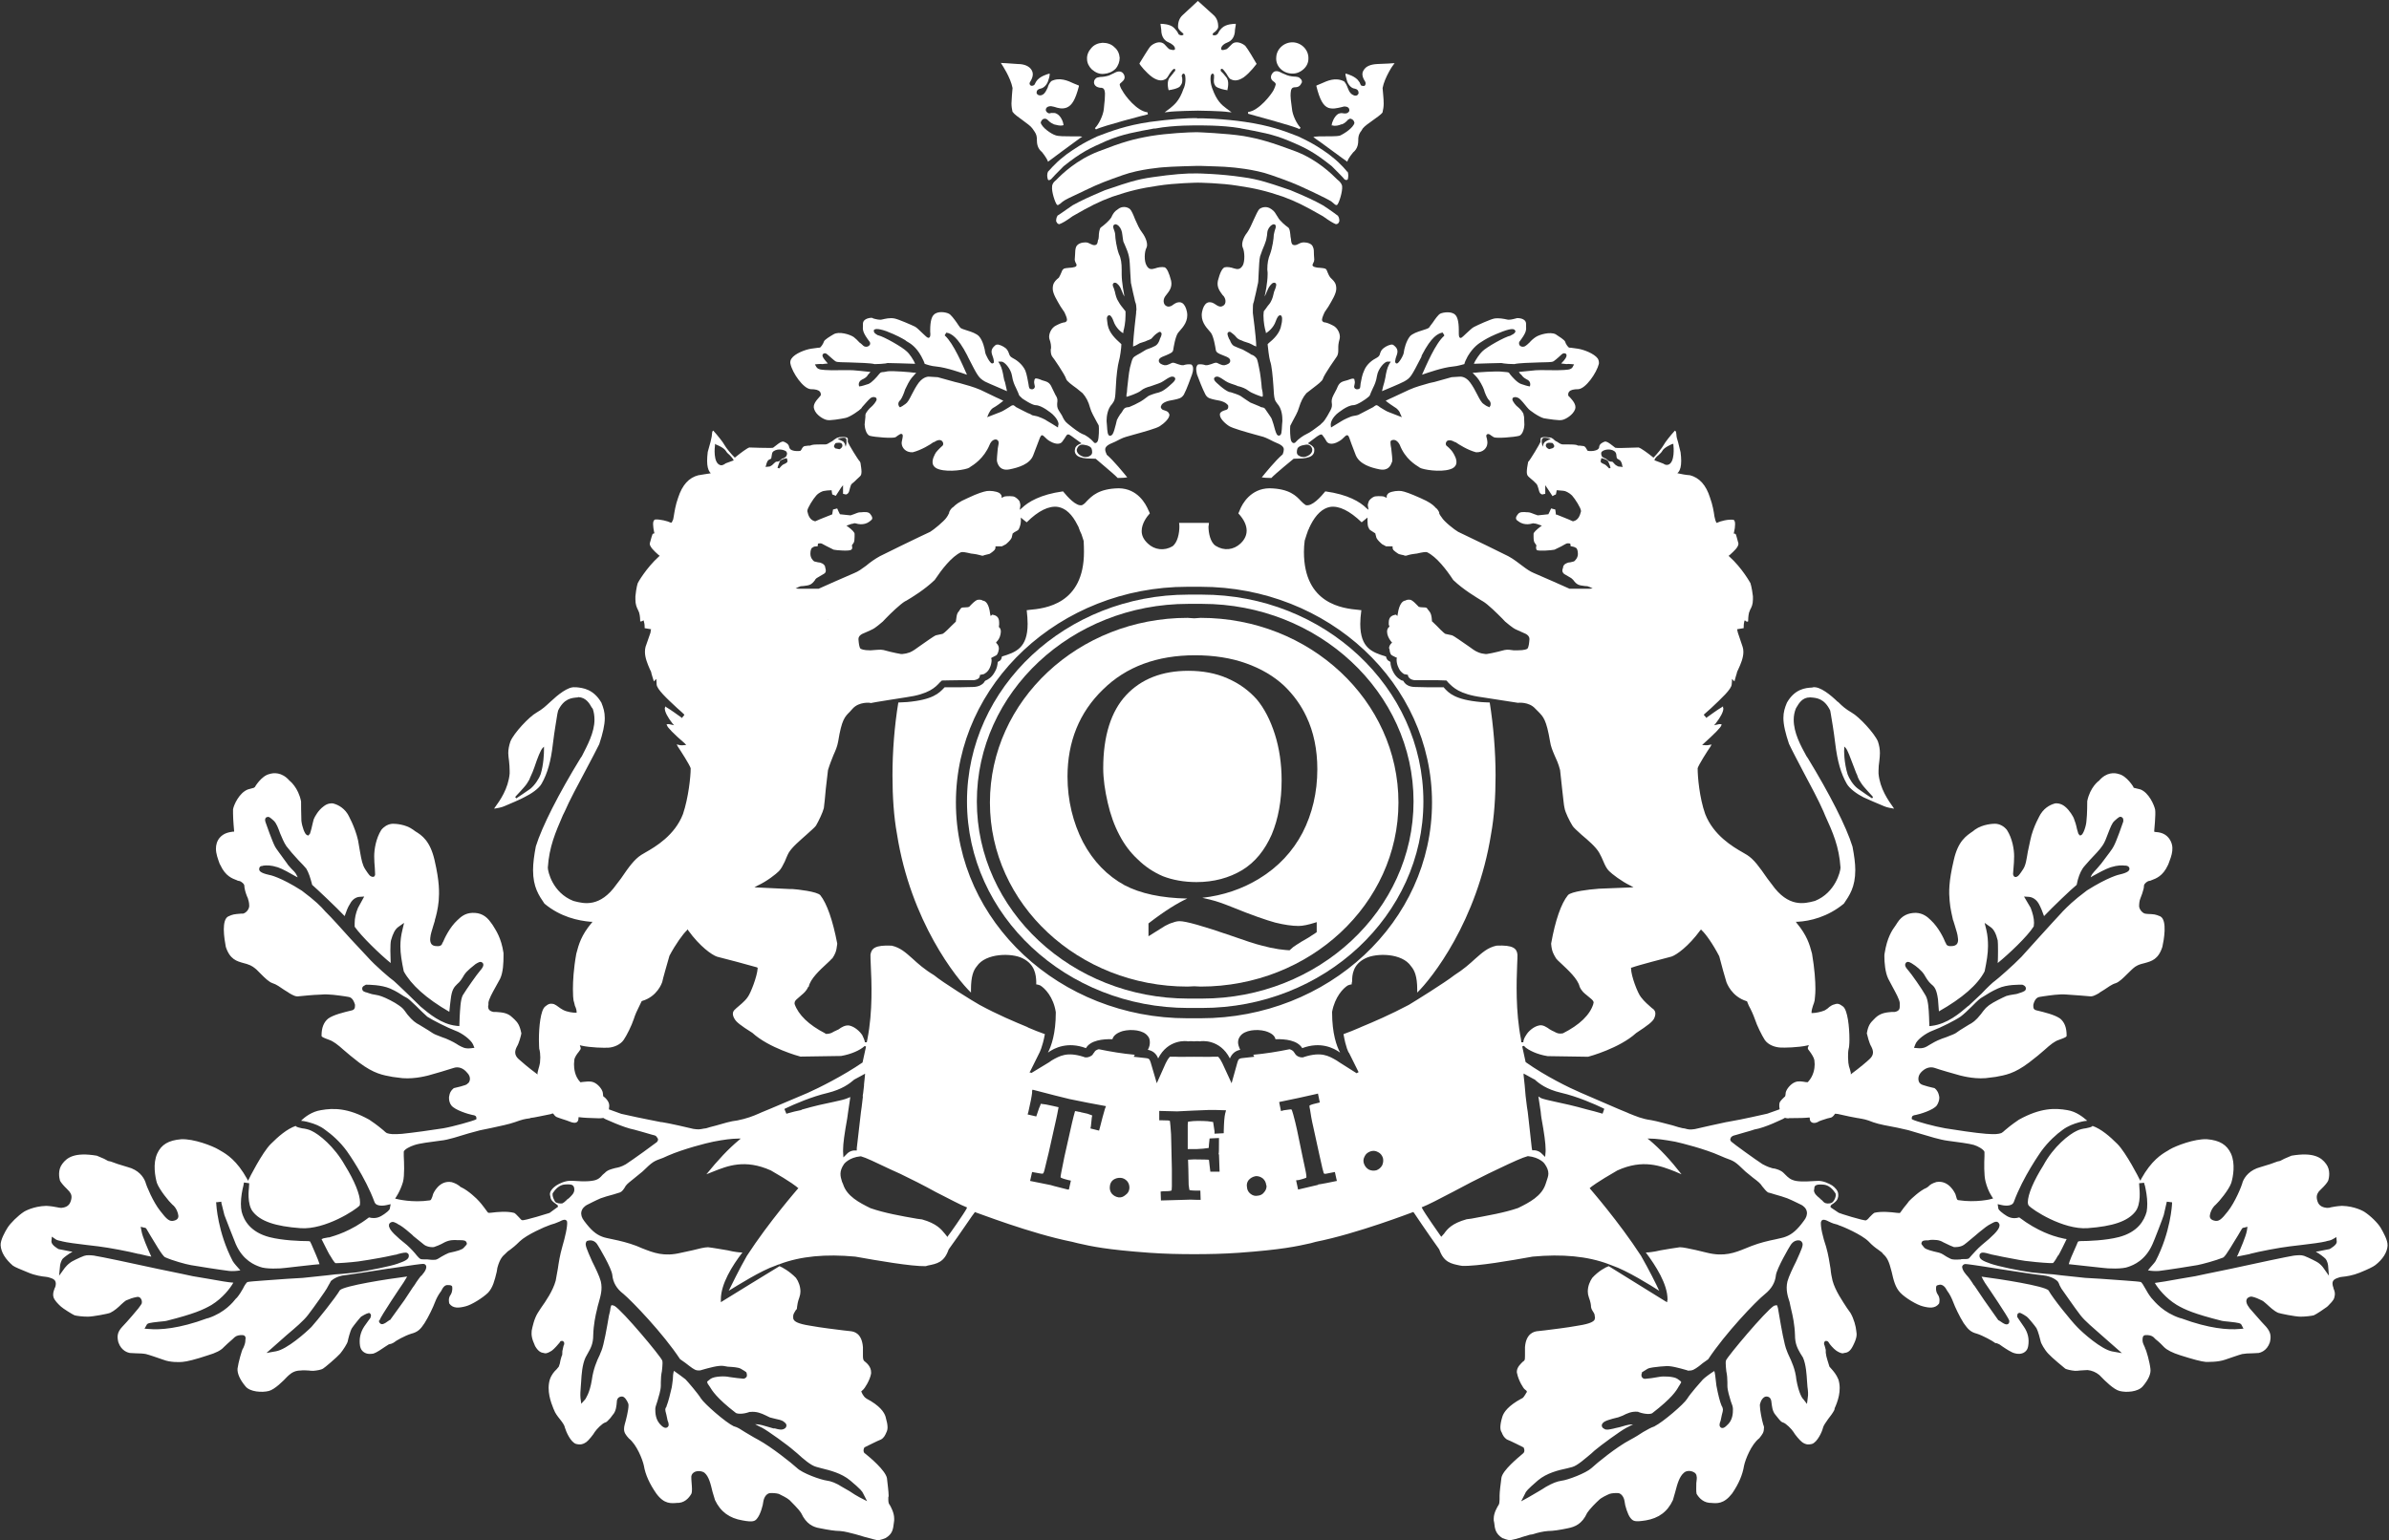
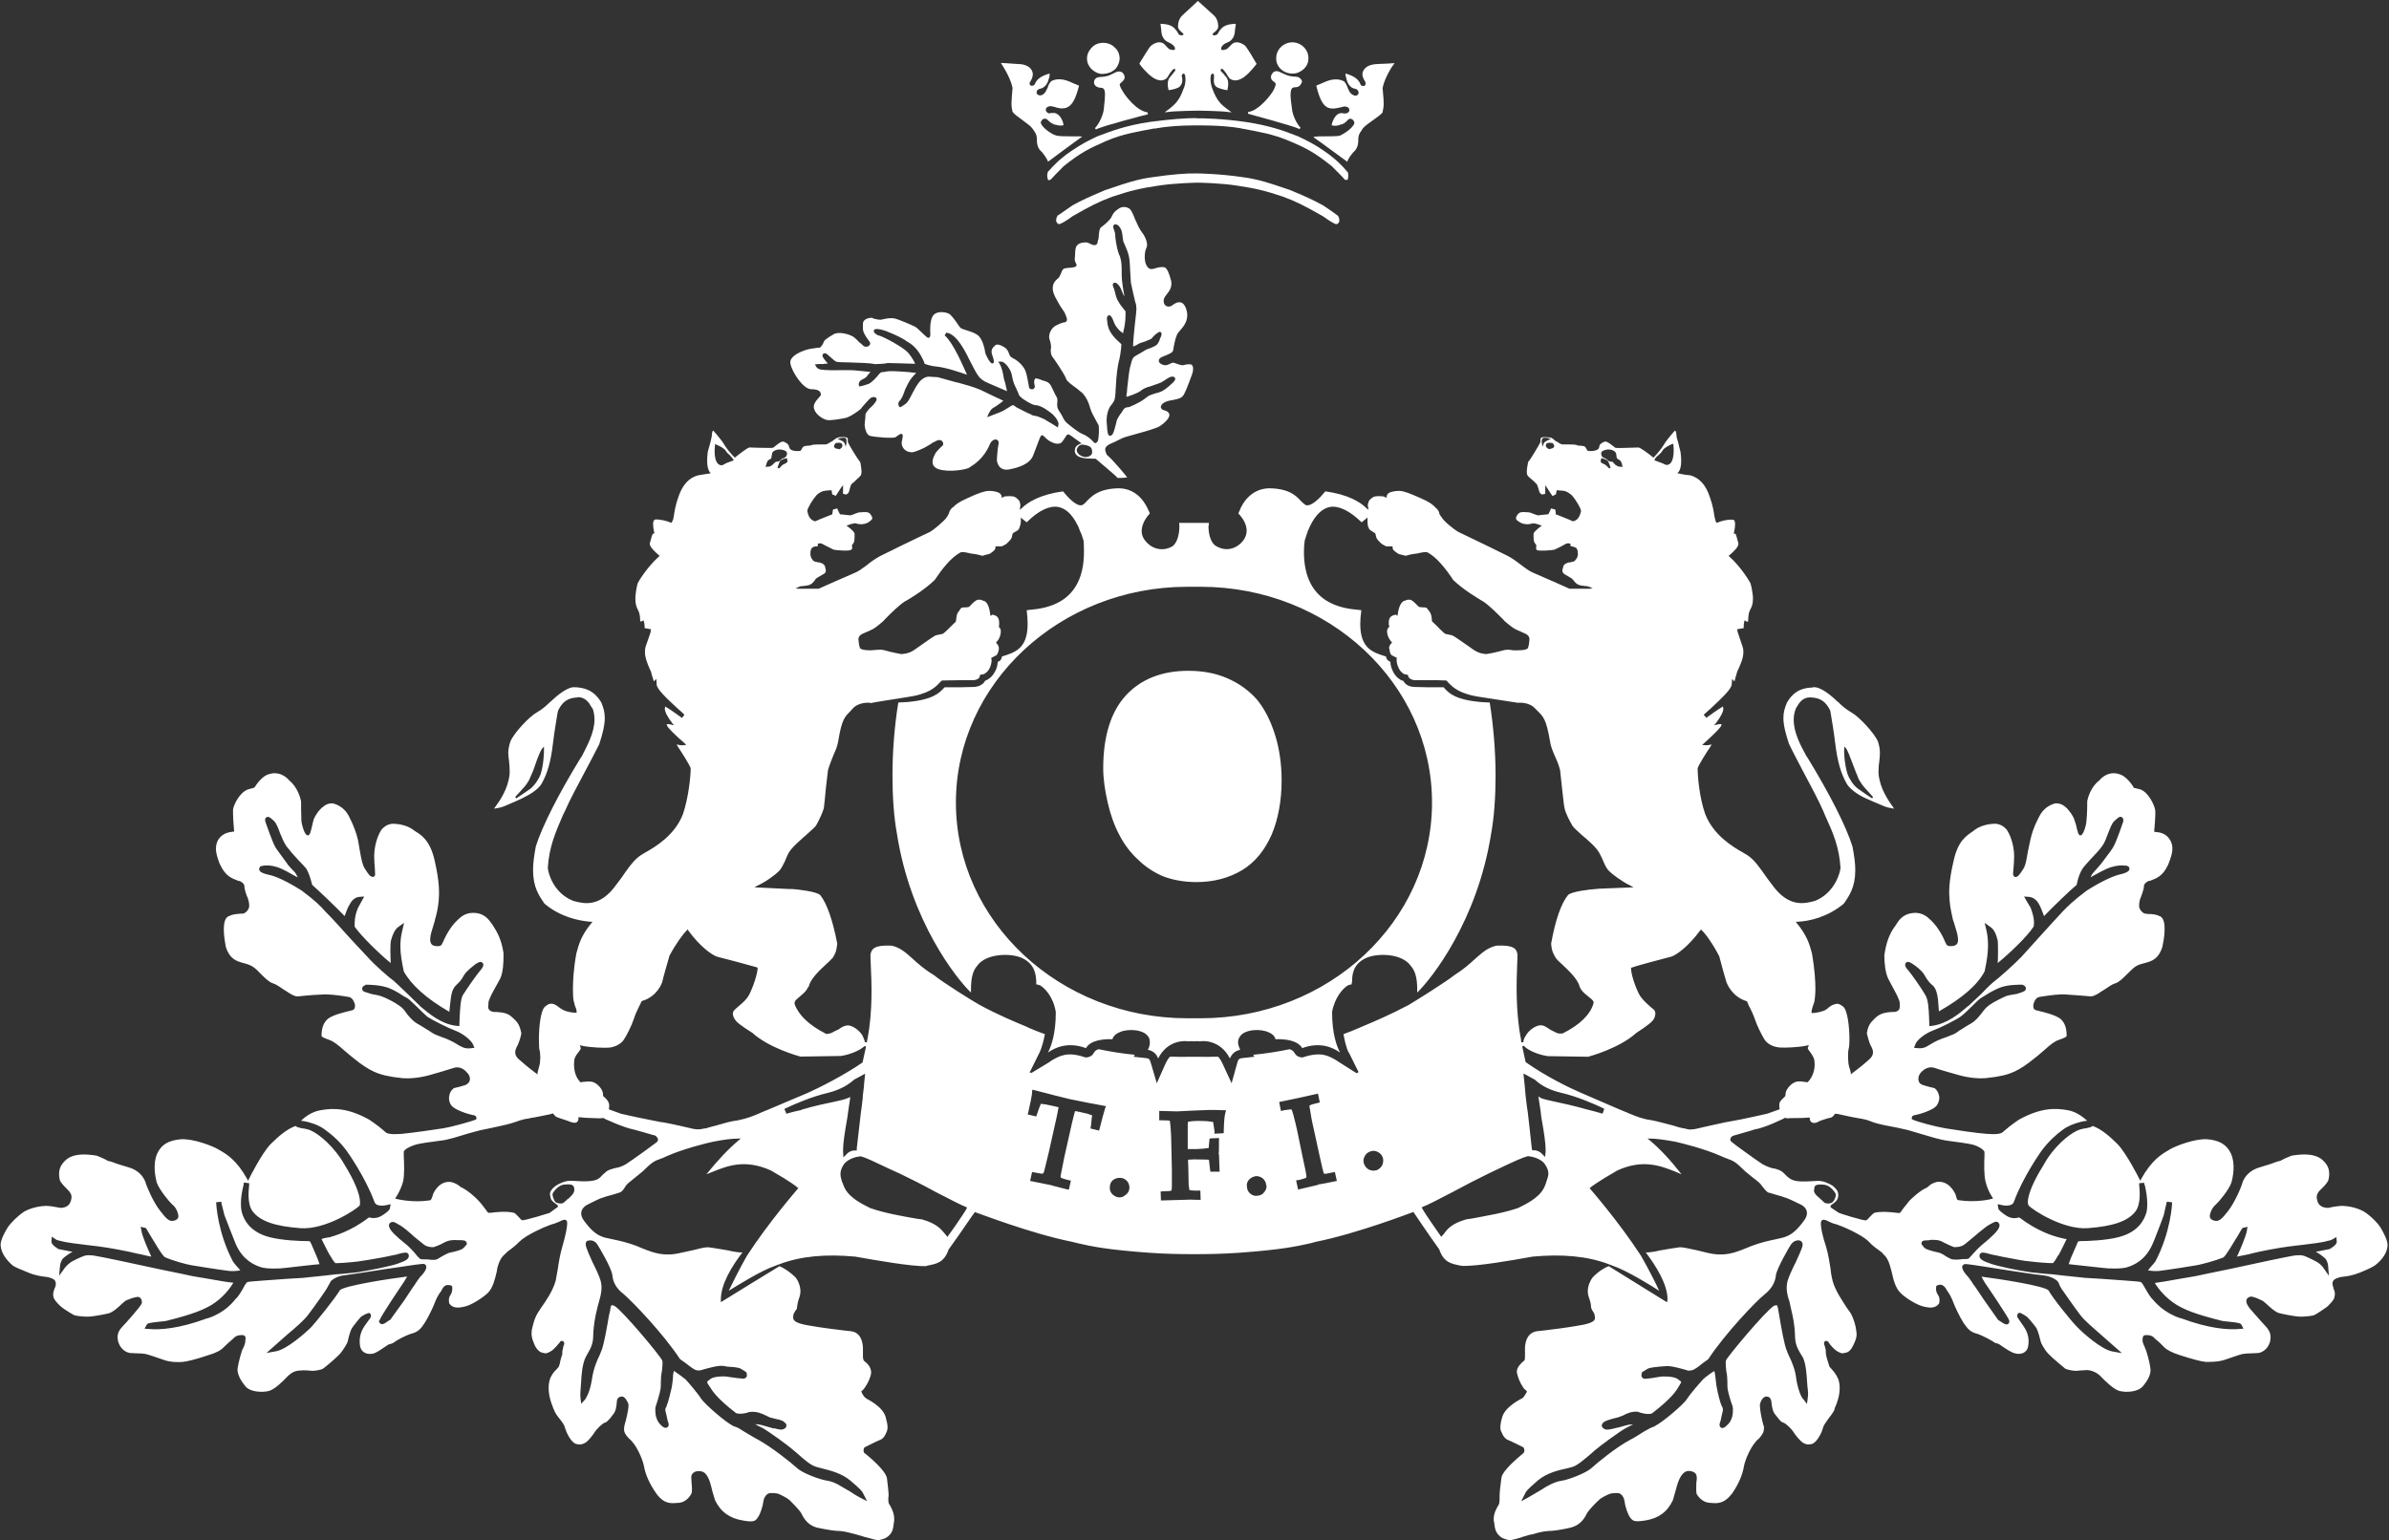
<svg xmlns="http://www.w3.org/2000/svg" version="1.2" viewBox="0 0 1552 1001" width="1552" height="1001">
  <rect x="0" y="0" width="1552" height="1001" fill="#333333" stroke="none" />
  <title>QRS</title>
  <style>
		.s0 { fill: #ffffff } 
	</style>
  <path id="path41" class="s0" d="m906 41.1h-1.3l-2.7 0.2-7.1 0.3c-4.5 0.2-7.6 1.5-9 4q-2 2.9 0.9 7.3c0.5 0.9 0.5 1.8 0 2.5-0.2 0.4-0.9 0.7-1.3 0.4h-0.5c-0.9-0.2-0.9-0.2-1.7-2.2l-0.5-0.7c-2-3.3-7.8-4.9-8-4.9l-0.7-0.2v0.9c0 0 0.2 1.1 0.9 3.6 0.5 2 2.5 5.1 5.1 5.3q2.5 0.5 2.5 2.9c0 0.5-0.5 0.9-0.9 1.4-0.4 0.2-1.6 0.6-2.9-0.3-1.8-0.9-2.5-2.6-3.3-4.6-0.5-1.4-1.2-2.9-2.3-4.1-5.6-2.9-10.9-0.4-14.9 1.4l-3.1 1.3v0.5c2.2 8.7 4.4 12.7 7.8 14 2.9 0.9 5.5 0.2 8.2-0.4l2-0.5c3.1 0 3.4 1.6 3.4 2.5 0 1.1-1.4 2-2.3 2h-1.3c-1.1-0.3-2.5-0.3-3.8 0.4-2.4 1.6-4 5.6-4 6.9l-0.2 0.5h0.6c2 0.6 4.1 0 5.8-0.7h0.3c1.3-0.4 2.4-1.3 3.3-2.2 0.5-0.7 1.1-1.1 1.8-1.4 0.4-0.2 1.1 0 1.8 0.5 0.4 0.2 1.1 0.9 1.3 2.2-0.7 3.1-6.7 7.1-9.6 8.3-1.8 0.4-6.2 0.4-10 0.4-2.5 0-4.7 0-5.8 0.2l-1.3 0.2 1.1 0.9c3.1 2 20 14.7 20.3 14.7l0.6 0.5 0.3-0.7c0 0 0.6-1.8 3.5-5.3 3.1-2.5 3.4-5.8 3.4-8.3v-0.9c0.2-2.4 1.1-3.8 2-4.9l0.9-1.5c1.1-1.4 3.8-3.4 6.4-5.2 2.7-2 5.4-3.7 6.5-5.3v-0.2c0.4-1.6 0.7-3.6 0.7-5.4q0-2.6-0.3-5.5l-0.4-4.7c1.3-6.9 6.9-15.2 7.1-15.2z" />
  <path id="path42" class="s0" d="m695.7 88.6c-3.8 0-8.2 0-10-0.7-2.9-0.9-8.9-5.1-9.6-8.2 0.2-1.1 0.9-1.8 1.3-2.2 0.7-0.3 1.4-0.5 1.8-0.3 0.7 0 1.4 0.7 1.8 1.1 0.9 0.9 2 1.8 3.4 2.3l0.2 0.2c1.8 0.4 3.8 1.1 5.8 0.7l0.6-0.3-0.2-0.4c0-1.3-1.5-5.3-4-6.7-1.3-0.9-2.4-0.7-3.8-0.7l-1.3 0.3c-0.9 0-2.3-1.1-2.3-2.3 0-0.6 0.3-2.4 3.4-2.4l2 0.4c2.7 0.9 5.3 1.6 8.2 0.5 3.4-1.4 5.6-5.1 7.9-13.8v-0.5l-3.2-1.3c-3.8-1.8-9.3-4.3-14.7-1.6l-0.2 0.2c-1.1 1.2-1.8 2.5-2.2 4.1-0.9 1.7-1.6 3.7-3.4 4.6-1.3 0.7-2.4 0.3-2.9 0-0.4-0.2-0.9-0.9-0.9-1.3q0-2.2 2.5-2.7c2.7-0.4 4.7-3.5 5.1-5.3 0.9-2.5 0.9-3.6 0.9-3.8v-0.7l-0.7 0.2c-0.2 0-6 1.6-8 4.9l-0.4 0.7c-0.9 1.8-0.9 1.8-1.8 2l-0.5 0.2c-0.4 0-1.1-0.2-1.3-0.6-0.5-0.5-0.5-1.4 0.2-2.3q2.7-4.4 0.7-7.5c-1.4-2.3-4.5-3.8-8.9-3.8l-7.2-0.5-3.8-0.2 0.7 1.1c0 0 5.6 8.3 6.9 15.2l-0.4 4.7c0 1.7-0.3 3.5-0.3 5.3 0 2 0.3 3.8 0.7 5.6h0.2c0.9 1.5 3.6 3.3 6.3 5.3 2.7 2 5.3 3.8 6.4 5.4l0.9 1.3c0.9 1.3 1.8 2.5 2 4.9v0.9c0 2.7 0.3 5.8 3.4 8.3 2.9 3.7 3.6 5.5 3.6 5.5l0.2 0.7 0.7-0.5c0.2-0.2 17.1-12.7 20.2-14.9l1.4-0.9-1.6-0.2c-1.1 0-3.3 0-5.8 0z" />
  <path id="path43" class="s0" d="m724.7 44.7c1.8-2 2.7-4.7 2.7-7.1-0.2-2.7-1.3-5.2-3.4-6.9-2-2.1-4.9-2.9-7.8-2.9-2.9 0.2-5.5 1.3-7.3 3.5-1.8 2-2.9 4.5-2.7 7.2 0 2.4 1.3 4.9 3.1 6.6 2.3 2 4.9 3.2 7.8 2.9 2.9-0.2 5.6-1.3 7.6-3.3z" />
  <path id="path44" class="s0" d="m745.5 73c-7.2-0.9-14.8-11.1-16.3-14-1.4-2-1.8-3.8-1.8-4.1 0.2-0.6 0.4-0.8 1.5-1.7l0.5-0.5c1.3-1.1 1.8-3.1 0.2-5.1-1.5-1.8-4-1.1-5.1-0.5 0 0-1.6 0.9-4.2 2-2.3 0.7-4.3 0.9-5.6 0.9l-1.4 0.3c-1.7 0.2-2.4 2-2.4 2q-0.2 0.6-0.2 1.1c0 1.8 1.3 2.9 2.6 3.3l1.2 0.3c1.3 0 2.6 0 3.1 2q0.4 1.5 0.2 3.3c0 1.8-0.2 3.6-0.4 5.3l-0.3 3.2c-0.4 4.2-3.3 10-5.8 12.5l0.7 0.8c4-2.2 33.2-9.8 33.7-9.8z" />
  <path id="path45" class="s0" d="m816.1 41.1c-0.4-0.9-6-10.2-7.1-11.3-1.8-1.6-6.2-3.8-8.9-0.9-2.2 2.2-2.9 2.9-3.4 3.1-1.3 0.4-2.4 0.7-3.1 0.4 0 0-0.2-0.2-0.2-0.4-0.5-2 2.2-3.8 4.2-4.5 2.3-0.9 4.7-3.3 4.7-8.2l0.5-3.1v-0.7h-0.7c-0.2 0-5.6 0-8.3 2.7-1.5 1.5-2 2.4-2.4 3.3-0.5 0.5-0.5 0.9-1.1 1.1-0.7 0.5-2 0.5-2.5 0 0 0-0.2-0.2 0-0.4 0.2-0.7 0.9-1.1 1.6-1.6 0.9-0.9 2-1.8 2-3.3q0-4.7-2.9-7.4l-10.3-9.3-0.4 0.4-9.6 8.9q-2.9 2.7-2.9 7.4c0 1.5 1.1 2.4 2 3.3 0.7 0.5 1.1 0.9 1.6 1.6 0 0.2 0 0.4-0.3 0.4-0.4 0.5-1.5 0.5-2.4 0-0.5-0.2-0.7-0.6-0.9-1.1-0.4-0.9-1.1-1.8-2.5-3.3-2.6-2.7-8-2.7-8.2-2.7h-0.7l0.5 3.8c0 4.9 2.4 7.3 4.7 8.2 1.7 0.7 4.6 2.5 4.2 4.5-0.2 0.2-0.2 0.4-0.5 0.4-0.4 0.3-1.7 0-3.1-0.4-0.4-0.2-1.1-0.9-3.1-3.1-2.9-2.9-7.1-0.7-8.9 0.9-1.4 1.1-6.7 10.4-7.4 11.3v0.5l0.2 0.2c0 0.2 3.8 5.3 8.3 8.5 4.5 2.9 6.9 2 8.7 0.9 0.9-0.7 1.6-2.1 2.4-3.4 0.9-1.1 1.6-2.4 2.5-2.9q0.7-0.4 0.9 0c0.4 0.5 0.2 1.4-0.5 1.8l-0.8 1.1-1.8 2.2c-2.7 2.7-1.1 8.1-1.1 8.3l0.2 0.4 0.4-0.2c0.7 0 5.6-0.9 6.9-2.4 1.6-2 1.6-3.2 1.4-5.6l-0.3-0.9c0-1.1 0.5-1.6 1.2-1.8 0.4 0 1.1 0.7 1.1 1.8 0.6 4.2-0.9 8-1.1 8-2.7 8-6.1 10.5-8.7 12.7l-3.6 2.7 2-0.2c4.2-0.7 19.6-0.9 19.6-0.9 0.3 0 15.6 0.2 19.7 0.9l2.2 0.2-3.6-2.7c-2.9-2.2-6-4.7-8.9-12.7 0 0-1.6-3.8-1.1-8 0.2-1.3 0.9-1.8 1.3-1.8 0.5 0.2 1.1 0.7 0.9 1.8v0.9c-0.2 2.2-0.4 3.6 1.1 5.6 1.6 1.5 6.5 2.4 6.9 2.4l0.7 0.2v-0.4c0-0.2 1.6-5.6-0.9-8.3l-1.8-2.2-1.1-1.1c-0.7-0.4-0.7-1.3-0.4-1.8q0.4-0.4 1.1 0c0.7 0.5 1.5 1.8 2.4 2.9 0.7 1.3 1.6 2.7 2.3 3.4 2 1.1 4.4 2 8.9-0.9 4.4-3.2 8-8.3 8.2-8.5l0.3-0.2z" />
-   <path id="path46" class="s0" d="" />
  <path id="path47" class="s0" d="m840 27.5c-5.8-0.2-10.7 4.3-10.9 9.8-0.5 5.6 4.2 10.3 10 10.5 2.9 0.2 5.6-0.9 7.8-2.9 2-1.8 3.1-4.2 3.1-6.7 0.3-5.5-4.2-10.4-10-10.7z" />
  <path id="path48" class="s0" d="m842.9 50l-1.3-0.2c-1.4 0-3.4-0.2-5.4-0.9-2.9-1.1-4.5-2-4.5-2-1.1-0.6-3.5-1.3-4.9 0.5-1.7 2-1.3 4 0 5.1l0.5 0.4c1.1 0.7 1.3 1.2 1.5 1.8 0 0.2-0.4 1.8-1.5 4-1.6 2.9-9.4 13.2-16.5 14.1v1.1c0.2 0.2 29.4 7.8 33.4 10l0.7-0.9c-2.4-2.4-5.3-8.2-5.6-12.5l-0.4-3.1c-0.2-1.8-0.5-3.5-0.5-5.3q0-1.8 0.3-3.4c0.6-2 1.7-2 3.1-2l1.1-0.2c0.9-0.2 2-1.1 2.4-2.2q0.5-0.5 0.5-1.1 0-0.5-0.2-1.2c-0.3 0-0.9-1.7-2.7-2z" />
  <path id="path49" class="s0" d="" />
  <path id="path50" class="s0" d="m875.5 111.6h-0.3c0 0-4-5.2-10-9.8l-2-1.6c-5.1-3.6-9.4-6.7-19.9-11.6-9.1-3.6-18.7-7.1-34.5-9.4-13.4-2-29.5-2.6-31-2.2l0.4-0.2c-7.8-0.2-18 0.7-31 2.4-15.8 2.3-25.6 6.1-34.3 9.4-10.5 4.9-14.7 8-19.9 11.6l-2 1.6c-6 4.6-10 9.8-10.2 9.8-0.7 1.5-0.5 3.5-0.2 4.4v0.2q0.2 0.7 0.6 0.9c0.5 0 1.1-0.2 1.6-0.6 0.7-0.9 4-4.3 8.2-8.5 11.4-9.1 16.8-11.6 27.9-16.5 10.7-4.5 19.2-5.8 30.8-8h0.9c12-2.3 27.4-2 27.4-2 0.2 0 15.6-0.3 27.7 1.8l0.8 0.2c11.6 2.2 20.1 3.5 30.8 8 11.2 4.7 16.5 7.4 27.9 16.5 4.2 4.2 7.6 7.6 8.2 8.5 0.5 0.4 1.2 0.6 1.6 0.4q0.5 0 0.7-0.7v-0.2c0.2-0.9 0.4-2.9-0.2-4.4z" />
  <path id="path51" class="s0" d="m869.2 140.3v-0.2h-0.2c0 0-4-3.1-9.6-6.7-6-3.3-9.8-5.1-21-9.8l-5.3-1.8c-7.2-2.4-15.2-5.3-25.9-6.7-14.7-2.2-29-2.4-29.2-2.4-6.9-0.2-16.7 0.6-29 2.4-10.7 1.4-18.7 4.3-25.8 6.7l-5.4 1.8c-11.1 4.7-14.9 6.5-21 9.8-5.5 3.8-9.5 6.7-9.8 6.7v0.2c-0.9 1.1-0.9 3.1-0.9 3.4 0.3 0.4 0.5 1.3 1.2 1.7l0.8 0.3c2-0.7 4.3-2 8.7-5.2 11.6-6.7 17.2-9.5 25.9-12.7 11.2-3.8 18.5-5.5 29.4-7.1 11.2-1.8 25.9-2 26.1-2 0.5 0 15 0.2 25.9 2 10.9 1.6 18.3 3.3 29.4 7.1 8.7 3.2 14.1 6 25.9 12.7 4.5 3.2 6.7 4.5 8.5 5.2l1.1-0.3c0.7-0.4 0.9-1.3 1.1-1.7 0-0.5 0-2.3-0.9-3.4z" />
-   <path id="path52" class="s0" d="m870.1 117.8l-1.3-1.1c-3.6-3.6-13-12.9-27-18.3-16.1-6-22.8-8-33.9-10-11.4-1.8-30.1-2.5-30.3-2.5-4.9 0-19.2 0.7-30.1 2.5-11.4 2-17.9 3.8-33.9 10-14.1 5.4-23.7 14.7-27.2 18.3l-1.2 1.1c-1.7 1.6-1.7 3.1-1.7 3.3-0.5 3.4 2 10.7 3.1 11.9 0.4 0.4 0.9 0.4 1.5-0.3h0.3l0.2-0.2 1.8-1.5c1.5-1.2 5.1-2.9 12.9-6.5l1.8-0.9c9.4-4.5 13.6-6 24.3-9.8 11.1-4 26.1-5.1 26.3-5.1 4.9-0.5 21.6-0.9 21.9-0.9h2.2c4.7 0.2 15.8 0.4 19.8 0.9 0.3 0 15.2 1.1 26.3 5.1 10.8 3.8 15 5.3 24.4 9.8l2 0.9c7.5 3.6 10.9 5.3 12.7 6.5l1.8 1.5 0.2 0.2c0.9 0.7 1.3 0.7 1.8 0.3 1.1-1.2 3.5-8.5 3.1-12.1 0 0-0.2-1.5-1.8-3.1z" />
  <path id="path53" fill-rule="evenodd" class="s0" d="m513.5 236.4q-0.4-1.8 0.7-3.4c2.2-3.3 8.9-5.8 12.7-6.4 4.5-0.7 5.6-0.7 5.6-0.7 0.7 0 2.4-2.7 2.7-3.8 0.2-1.3 4.2-3.6 6.4-4.9 3.4-2 10.3 0 13 1.8 1.1 0.9 2.6 2.2 3.8 3.6 1.3 0.8 2.2 2 2.9 2.4 1.1 0.5 2.4 0.5 3.3-0.4 0.7-0.5 0.9-1.4 0.5-2.3-4.7-6.2-4.7-7.8-4.5-10.9v-1.1c0.2-3.6 5.1-3.8 5.8-3.8l1.1 0.5c1.6 0.4 4 1.1 5.6 0.6 1.8-0.4 5.1-1.3 8.2-0.6 2.7 0.6 10.5 4 13.2 5.3 1.3 0.7 3.3 2.9 5.1 4.5 1.6 1.5 2.5 2.4 3.1 2.6 0.5 0.3 0.9 0 0.9 0 0.9-0.4 0.9-2 0.7-3.8v-1.1c0-6 1.1-8.7 2.2-9.8 2.5-2.9 8.1-1.8 9.8-0.9 1.4 0.5 3.6 3.6 5.2 5.8 0.9 1.4 1.8 2.7 2.4 3.4 0.7 0.6 2.3 1.1 4.5 1.8 2.7 0.8 6 2 7.6 3.7 2.6 2.9 3.8 8.5 4 10.3 0.2 1.8 3.1 7.1 4.4 7.4q0.7 0 1.2-0.5c0-0.2 0.6-0.9-1.2-5.6-0.9-3.1 0.9-4.6 2.5-6q0.4-0.2 1.6-0.2c2 0.4 4.9 2 5.7 3.3 0.7 0.9 0.9 1.6 1.2 2.3 0.4 1.1 0.6 2.2 2.4 3.1 2.2 1.1 6.3 3.8 8.3 8.2 1.1 2.9 1.5 6.1 2 8.5 0.2 1.6 0.4 2.5 0.6 2.9 0.5 0.7 1.4 0.9 2.3 0.7 0.9-0.3 1.3-1.1 1.3-1.8l-0.2-0.9c-0.2-0.9-0.5-1.8 0-3.6 0.2-0.4 0.2-0.4 0.4-0.6 0.7-0.3 2.5 0.2 4.5 1.1l2 0.6c2.9 0.9 3.6 2.5 4.7 4.9l2 4.1c1.6 2.4 1.3 3.7 1.1 5.3 0 1.3-0.2 2.7 0.9 4.5l2.2 3.5c0.9 2 1.8 3.8 3.6 5.2l1.1 0.9c2.7 2.2 6.5 5.1 8.7 6 2.2 0.6 5.6 3.3 7.1 5.1 0.5 0.7 0.9 0.7 1.2 0.7q0.8 0 1.5-1.2c0.9-1.7 0.9-8.9 0.7-10 0-0.4-0.7-1.3-1.6-3.1-1.3-2.5-3.3-5.8-4-8.5-1.1-4.2-2.7-7.1-4.9-9.6l-3.8-3.1c-3.3-2.4-6.5-4.7-6.9-6.2-0.7-2.7-8.7-14.3-8.9-14.3-1.1-1.5-1.1-3.3-1.1-4.9l0.2-0.7c0-1.7 0-3.1-1.1-6.2-0.7-2.9 1.3-7.1 4.2-8.5 2.5-1.3 4.2-2 6-2.2 0.7-0.2 0.9-0.7 1.1-0.9 0.5-1.1-0.2-2.7-1.5-5.6l-2.5-3.7c-2.2-3.8-5.1-8.3-5.1-11.6 0-3.4 1.3-4.7 2.7-6.1l1.3-1.1c0.7-1.1 1.1-2.2 1.6-3.3 0.4-0.9 0.6-1.8 1.3-2.2 0.5-0.7 2.5-0.7 4-0.9 1.4 0 2.5-0.3 3.4-0.5q0.9-0.2 1.1-0.9c0.2-0.4 0-1.1-0.5-1.8-0.2-0.6-0.6-1.3-0.6-2.2l0.2-2.9c0-2 0.2-4.2 0.7-5.3 0.9-2 3.5-2.9 6-2.9 1.3 0 2.2 0.4 3.1 0.9 0.9 0.4 1.8 0.9 2.7 0.9 2 0 2.2-1.6 2.4-3.4l0.3-0.4 0.2-1.6c0-2 0.4-5.6 1.5-6.2 1.6-1.1 5.4-4.3 6.7-6.5l0.5-1.1c0.9-1.6 1.5-2.7 3.8-4.2 2.6-2.1 6-1.6 7.8 0 0.9 0.8 2.2 3.7 3.3 6.6 1.4 3.2 2.9 6.5 4.5 8.5 2.7 3.6 4 7.8 2.9 10-1.4 2.5-1.6 8.7 0 11.4 1.5 2.9 3.3 2.7 5.6 2 2-0.7 4.2-1.1 6.2-0.7q2.2 0.9 4.2 8.7c0.9 4.3-1.3 6.9-3.1 9.2l-0.7 0.9c-1.1 1.5-1.3 3.3-0.8 4.6 0.4 1.2 1.3 1.8 2.4 2.1 1.8 0.2 2.9-0.7 3.8-1.4 0.7-0.4 1.3-0.9 2-1.1q2.2-0.7 3.6 0.2 2.2 1.4 3.1 5.8c1.1 5.8-2.5 9.8-4.7 12.3l-1.1 1.3c-1.8 2.5-2.9 9.6-3.1 10.9-0.2 1.8-1.6 2.3-4.5 3.6l-2.7 1.1q-2.4 1.1-2.2 2.7c0.2 1.6 2.2 2.4 3.6 2.7 1.3 0.2 2.4-0.3 3.3-0.7 0.9-0.4 1.6-0.9 2.3-0.9 0.8 0 2 0.5 3.1 0.9 1.3 0.4 2.6 0.9 3.8 0.7 1.5-0.5 2.9-0.7 4.9-0.5q0.4 0.2 0.9 0.9 0.4 0.7 0.4 2c0 0.9-0.2 2.2-0.7 3.6-1.1 2.9-3.3 9.3-5.3 13.1-1.6 2.5-3.4 2.7-6.5 3.4l-3.1 0.6c-3.6 0.9-4.9 2.3-5.1 3.2q-0.3 0.4-0.3 0.9 0 0.6 0.5 1.1c0.4 0.6 1.1 0.9 2 1.1 1.3 0.4 2.5 0.9 2.9 2.2q0.2 0.2 0.2 0.7c0 2.2-3.1 5.3-6.2 7.3-2 1.4-10.7 3.8-16.5 5.4l-5.6 1.6c-2.2 0.6-4.7 2-6.9 3.1l-3.4 1.5c-1.3 0.7-2.4 1.4-2.9 2.5q-0.2 0.4-0.2 1.1 0 1.3 0.9 3.1v0.2c4.3 3.6 11.4 12.3 13.4 14.8-1.1 0.2-3.1 0.4-6.2 0.4-2.7-2.9-13.9-12-14.3-12.5h-0.2l-5.8-0.2q-5.2-0.5-6.7-2.5-0.9-1.1-0.9-2.6 0-0.5 0.2-1.1c0.2-2.1 3.1-3.2 3.1-3.2l1.1-0.4-6.2-4.5c-0.9-0.6-2-1.5-2.7-1.3-0.7 0.2-1.1 0.9-2 2.4l-1.6 2.3c-1.3 1.8-4.2 1.8-7.5 0-1.8-0.9-2.9-2-3.8-2.9-0.9-0.9-1.8-1.8-2.5-0.9-0.4 0.4-1.1 2-2.2 5.1l-2.9 7.6c-2.2 5.8-9.8 8-15.4 9.1-5.8 1.1-7.3-2.6-8-4.7v-0.2c-0.5-0.9 0.2-5.5 0.4-8.7 0.5-2.4 0.7-3.8 0.5-4.2 0-0.7-0.7-1.3-1.4-1.6-1.5-0.2-3.3 0.7-4.4 3.4-3.8 9.1-10.5 13.1-13 14.7l-0.2 0.2c-2.2 1.3-12.9 3.1-19.6 1.1q-3.1-0.9-4-3.1c-1.1-2.9 1.3-6.9 2-8 1.6-2 4.2-4.3 4.2-4.3l0.2-0.2c0.5-0.9 0.3-2-0.6-2.9-0.7-0.6-2.2-1.1-4.9 0.7l-0.7 0.2c-1.8 1.4-7.8 5.1-13.4 6.5-4.7 0.2-6.9-3.1-7.1-5.4-0.2-0.9 0.2-2.2 0.4-3.3 0.3-1.6 0.5-2.7-0.2-3.1-0.9-0.5-1.5 0.2-2.7 0.9l-1.5 1.1c-1.8 0.9-13.4 0-16.7-0.9-2.7-0.9-3.4-6-3.4-7.4l0.5-4.9v-1.3c0.2-1.6 2.6-4.2 3.7-5.1 0.9-0.7 3.8-3.8 3.6-5.2q-0.2-0.9-0.9-1.1c-0.9-0.4-2.4-0.2-3.3 0.7-1.1 0.9-3.6 3.8-5.2 5.6l-0.6 0.9c-0.9 1.1-7.4 5.7-10.3 6.2-3.3 0.7-10 1.8-12 1.3-2.3-0.4-7.2-3.3-8.3-7.1-1.1-2.9 1.6-5.8 3.2-7.6l1.1-1.3q0.2-1.6-0.7-2.5-1.3-1.5-5.8-1.5c-4.9-0.3-12-10.7-13.2-16.5zm215-12.7c0 2.2-0.9 8.7-1.6 10.9-0.8 2.9-1.7 9.6-2 16.7-0.4 8-0.6 8.7-2.4 11.2-3.1 3.1-3.6 8.4-3.6 10.7v0.6l0.2 2.3c0.3 4.9 0.5 6.6 1.8 7.1 0.2 0 1.1 0 1.8-0.9 0.9-1.3 1.6-4.2 2.2-6.5l0.7-2.9c0.5-1.1 1.3-2.4 2.2-3.8 0.3 0 2-2.9 2-2.9 0.9-1.3 1.6-1.3 2.3-1.5 0.2 0 1.5-0.2 1.5-0.2l3.6-1.6 2.5-1.3c1.3-0.5 5.1-3.2 6.4-4.3 1.1-0.6 4.5-1.8 6.5-2.2l1.1-0.4c3.1-0.9 8.5-6.3 8.5-6.3 0.4-0.4 1.8-1.8 1.1-2.9-0.5-0.7-1.3-0.9-2.5-0.7q-2 0.7-5.1 2.9c-1.6 1.2-4.7 2-6.5 2.7l-2 0.7c-1.7 0.4-4.4 1.3-6.2 2.9-1.8 1.5-8 3.6-8.9 3.8q0 0-0.3 0 0-0.2 0-0.2 0-0.3 0-0.7 0-0.7 0.3-2c0-0.2 0.2-2.7 0.2-2.7 0.4-3.3 1.1-10.5 1.6-12.3l0.2-1.1c0.4-1.3 1.3-5.3 1.8-5.8 0.6-1.3 2-1.7 2.9-2.4l2-1.1 3.8-2.3 3.5-1.3 2.3-1.1c1.7-0.9 2.4-2.5 2.9-3.8l0.2-0.7c1.5-2.9 1.3-3.8 0.6-4.4-0.2-0.3-0.8-0.5-1.7 0.2-1.2 0.7-2.3 1.6-3.8 3.3-0.7 0.9-0.9 0.9-2 1.4l-1.1 0.4-1.6 0.7-3.4 1.1-2.9 1.6c0 0-0.8 0.2-1.5 0.6 0-2.4 0.4-8 2-21.8v-0.9l0.2-1.3c0-1.6-0.2-3.8-0.7-4.7-0.2-0.5-0.4-1.4-0.6-2.5l-0.9-3.8-1.1-5.1-0.3-1.3c0-0.9-0.2-3.8-0.4-6.5-0.2-4.2-0.4-8.9-0.9-10.7-0.4-2.2-1.8-5.6-2.7-7.6l-0.9-2c-0.2-0.9-0.4-2.4-0.6-4l-0.3-2c-0.4-2-1.5-4-3.1-4.9-1.1-0.7-1.8-0.2-2 0-0.4 0.2-0.6 0.5-0.6 1.1q0 0.9 0.4 1.8c0.2 0.7 0.9 2.2 0.9 3.6 0 2.2 0.9 8.4 2.4 12.5 1.4 2.8 1.8 6 1.8 10v3.1c0 5.4 1.6 13.2 1.8 14.5-0.4-0.5-0.9-1.6-1.6-3.4l-0.2-0.4c-0.6-1.6-1.3-3.3-3.1-4.7-0.2-0.2-1.3-0.9-2.2-0.2q-0.5 0.4-0.5 1.1 0 0.9 0.7 2.2l0.7 2.3c0.4 2 1.1 4.7 2.2 6.2 0.7 1.3 1.3 2.2 2 3.1 0 0 2.2 2.7 2.7 3.4 0 0.4 0 2.6 0 2.6 0 4.7-0.9 8.7-1.4 10.3v0.9c0 0-0.2 0.2-0.2 0.4-1.1-0.6-4.7-3.3-6.2-7.8-0.7-2-1.4-2.9-1.6-3.1-0.2-0.4-0.9-0.9-1.5-0.7-0.9 0.3-1.2 1.2-1.2 2.1 0 0.8 0.3 2.2 0.5 4 0.9 5.5 5.6 9.6 8 11.8 0 0 0.7 0.6 0.9 0.9zm-29 68.4c-0.2 2.7 2.7 4.2 4.3 4.7 1.5 0.4 3.3 0.2 4.4-0.7 1.8-0.9 1.3-3.1 1.1-4-0.2-1.6-2.2-2.7-5.3-3.1-2.7-0.5-4 1.5-4.5 3.1zm-170.1-55.3l0.9 1.6c0.2 0.2 0.6 1.1 2 1.5 1.1 0.5 6.2 0.7 8.2 0.7 2.3 0 11.6-0.2 13.8 0 0 0 8.3 0.7 11.2 1.1-0.7 0.7-1.3 1.6-1.6 1.8l-0.6 0.9q-1.1 1.3-3.2 2.2c-1.5 0.7-2.2 2-2.2 2.9v0.5l0.2 1.1 1.4-0.2c0.2 0 2-0.5 4.7-1.4 2.2-0.9 5.3-4.4 6.9-6.4 0 0 0.6-0.7 0.9-0.9 0.2-0.3 1.7-0.5 2.4-0.5l2.2-0.4c2.9-0.5 15.9 0.6 17.4 0.9 0 0 0.9 0 1.2 0-0.9 1.1-2.9 3.3-2.9 3.3-1.4 1.6-3.4 5.6-4.3 7.6-0.6 2-2 5.6-3.1 6.9q-1.3 1.1-1.3 2.5c0 0.8 0.4 1.3 0.4 1.5l0.7 0.7 0.9-0.5c0 0 0.9-0.4 2.6-1.7 1.4-0.9 2.5-2.9 4.1-6.1 1.3-2.6 2.9-5.5 4.6-7.8 3.2-4 6.3-4 7.4-3.8l4.9 0.3c0.7 0.2 3.1 0.9 11.2 3.1l2.9 0.7c4.6 1.3 8.9 2.4 13.6 4.4l10.2 4.9c0 0 3.6 1.6 4.7 2.2-1.6 1.4-4.7 3.6-6 4.3-2.3 1.1-3.1 3.5-3.4 3.8l-1.1 2.6 8.5-3.3c1.3-0.4 3.8-2 5.6-3.1l1.7-1.1q0.7-0.3 1.2-0.3c0.2 0 0.4 0.3 0.9 0.5l0.8 0.7c0.9 0.4 8.3 4.4 9.4 4.6l0.5 0.3c0.4 0.4 1.1 0.6 2.9 0.9 1.7 0.2 6.6 2.4 7.3 3.1 0.2 0 7.2 4.4 7.2 4.4l0.2-1.7q0.2-0.3 0.2-0.3c0-0.9-0.4-3.3-4-6.7-0.7-0.6-6.9-5.8-10.9-5.8-2.3 0-8.5-4.2-9-4.6 0-0.3-0.9-0.9-0.9-0.9-0.2-0.2-0.6-0.7-0.8-0.9l-0.7-1.8-1.4-3.1c-0.8-1.6-2-4-2.6-8-0.7-4.3-4.9-9.2-6.9-9h-2l1.1 1.8c1.3 2.3 2 5.8 2.4 8.3 0.2 1.3 0.5 2.4 0.9 3.3 0.2 1.1 0.9 4 1.3 5.8-3.5-1.6-10.7-4.5-14.2-6.2-4.3-2.5-4.7-3.4-11.2-16.1l-0.4-0.9c-6.5-12.7-10.7-14-12.7-14.7h-0.5l-0.4-0.2-1.1 1.8 0.2 0.2c5.6 5.1 11.6 19.4 14.3 25.4-3.8-1.3-13.4-4.7-19.7-5.3-3.8-0.3-6.7-1.4-7.8-1.8-0.2-0.9-1.1-2.9-2.2-4.9-3.3-6-6.9-8.3-9.6-9.8l-0.9-0.7c-2.2-1.3-5.3-3.1-12.2-5.8-6.3-2.2-7.6-1.3-8.1-0.7v0.7c0 0.9 0.7 1.6 2.7 2.7h0.2c3.8 0.9 15.9 7.8 18.5 10.5 1.6 1.3 4.5 5.5 5.4 8-4.7-0.2-17-0.5-17.9-0.5l-1.5 0.3c-1.8 0.2-4.2 0.4-6.9 0.4-2.5-0.7-10.3-0.9-16.5-1.1-3.6 0-8.1-0.2-8.5-0.5-0.4 0-2.9-2.2-5.6-4.6q-1.3-1.2-2.4-0.7c-0.5 0.2-0.9 0.7-0.9 1.3 0 0.9 0.9 2.3 3.5 5.2-0.8 0-3.5 0.4-3.5 0.4q-0.7-0.2-3.1 0z" />
-   <path id="path54" fill-rule="evenodd" class="s0" d="m777.6 243.3c-0.3-1.4-0.5-2.7-0.5-3.6q0-1.3 0.5-2 0.2-0.7 0.9-0.9c1.7-0.2 3.1 0 4.6 0.5 1.2 0.2 2.5-0.3 3.8-0.7 1.1-0.4 2.3-0.9 3.1-0.9 0.7 0 1.4 0.5 2.3 0.9 1.1 0.4 2 0.9 3.3 0.7 1.4-0.3 3.6-1.1 3.6-2.7q0.2-1.6-2.2-2.7l-2.7-1.1c-2.9-1.1-4.3-1.8-4.5-3.6-0.2-1.3-1.3-8.4-3.1-10.9l-1.1-1.3c-2.2-2.5-5.8-6.5-4.7-12.3q0.9-4.4 3.1-5.8 1.4-0.9 3.6-0.2c0.7 0.2 1.3 0.7 2 1.1 1.1 0.7 2.2 1.6 3.8 1.4 1.1-0.3 2-0.9 2.4-1.8 0.7-1.6 0.3-3.4-0.8-4.9l-0.7-0.7c-1.8-2.5-4-5.1-3.1-9.4q2-7.8 4.4-8.7c1.8-0.4 4 0 6 0.7 2.3 0.7 4.1 0.9 5.8-2 1.4-2.7 1.2-8.9 0-11.4-1.1-2.2 0-6.4 2.9-10 1.4-2 2.9-5.3 4.3-8.5 1.3-2.9 2.7-5.8 3.5-6.6 1.8-1.4 5-2.1 7.8 0 2.3 1.5 2.7 2.9 3.6 4.2l0.7 1.1c1.1 2.2 4.9 5.4 6.5 6.5 1.3 0.6 1.5 4.2 1.7 6.2l0.3 1.6v0.4c0.2 1.8 0.4 3.4 2.4 3.4 1.1 0 1.8-0.5 2.7-0.9 0.9-0.5 2-0.9 3.3-0.9 2.3 0 5.2 0.9 5.8 2.9 0.7 1.1 0.7 3.3 0.7 5.3l0.2 2.9c0 0.9-0.2 1.6-0.6 2.2-0.3 0.7-0.7 1.4-0.5 1.8q0.5 0.7 1.3 0.9c0.7 0.2 1.8 0.5 3.2 0.5 1.5 0.2 3.5 0.2 4.2 0.9 0.5 0.4 0.7 1.3 1.1 2.2 0.5 1.1 0.9 2.2 1.8 3.3l1.1 1.1c1.4 1.4 2.7 2.7 2.7 6.1 0 3.3-2.9 7.8-5.1 11.6l-2.5 3.7c-1.3 2.9-2 4.7-1.5 5.6 0.2 0.2 0.4 0.7 1.1 0.9 1.8 0.2 3.5 0.9 6 2.2 2.9 1.4 4.9 5.6 4.2 8.5-0.9 3.3-0.9 4.5-0.9 6.2v0.9c0 1.4 0 3.2-1.1 4.7 0 0-8.2 11.6-8.9 14.3-0.4 1.5-3.6 3.8-6.7 6.2l-4 3.1c-2.2 2.5-3.6 5.4-4.9 9.6-0.7 2.7-2.7 6-4 8.5-0.9 1.8-1.4 2.7-1.6 3.1-0.2 1.4-0.2 8.3 0.7 10q0.7 1.2 1.5 1.2c0.3 0 0.9 0 1.4-0.7 1.5-1.8 4.9-4.2 6.9-5.1 2.2-0.9 6-3.8 8.9-6l0.9-0.9c1.8-1.4 2.7-3.2 3.8-4.9l2-3.6c1.1-2 1.1-3.4 0.9-4.7-0.2-1.3-0.2-2.9 1.1-5.3l2-3.8c1.1-2.7 1.8-4.3 4.7-5.2l2.2-0.6c2-0.7 3.6-1.4 4.3-0.9 0.2 0 0.4 0 0.4 0.7 0.5 1.5 0.2 2.4 0 3.3l-0.2 0.9c0 0.9 0.4 1.5 1.3 1.8 0.9 0.2 2 0 2.5-0.7 0.2-0.4 0.2-1.3 0.4-2.9 0.5-2.4 0.9-5.6 2.3-8.5 1.7-4.4 5.8-7.1 8-8.2 1.8-0.9 2.2-2 2.4-3.1 0.3-0.7 0.5-1.4 1.2-2.3 1.1-1.3 3.7-2.9 6-3.3q0.9 0 1.3 0.2c1.8 1.4 3.4 2.9 2.5 6-1.8 4.7-1.2 5.4-0.9 5.8q0.2 0.3 0.9 0.3c1.3-0.3 4.4-5.6 4.4-7.4 0.2-1.8 1.4-7.1 4-10.3 1.6-1.7 4.9-2.9 7.6-3.7 2.2-0.7 3.8-1.2 4.7-1.8 0.4-0.7 1.3-1.8 2.5-3.4 1.5-2.2 3.5-5.1 4.9-5.8 2-0.9 7.5-1.7 9.8 0.9 1.1 1.1 2.2 3.8 2.2 9.8v1.1c0 2.1 0 3.4 0.7 3.8 0.2 0.3 0.4 0.3 1.1 0 0.4-0.2 1.3-1.1 2.9-2.6 1.8-1.6 4-3.8 5.1-4.3 2.9-1.5 10.5-4.9 13.2-5.5 3.1-0.5 6.4 0.2 8.2 0.6 1.6 0.5 4-0.2 5.6-0.6l1.1-0.3c0.7 0 5.6 0 5.8 3.6v1.1c0.2 3.4 0.2 4.7-4.5 10.9v0.3c-0.2 0.6 0 1.5 0.5 2 0.9 0.9 2.2 0.9 3.3 0.4 0.7-0.4 1.8-1.3 2.9-2.4 1.2-1.4 2.7-2.7 4.1-3.6 2.4-1.6 9.3-3.6 12.9-1.8 2 1.3 6 3.8 6.2 4.9 0.3 1.3 2 3.8 2.7 3.8 0 0 1.3 0 5.6 0.7 3.8 0.6 10.5 3.1 12.9 6.4q0.9 1.6 0.7 3.4c-1.4 5.8-8.5 16.2-13.4 16.5q-4.5 0-5.8 1.5-0.9 0.9-0.7 2.5v0.2l1.1 1.1c1.6 1.8 4.3 4.7 3.4 7.6-1.3 3.8-6.2 6.7-8.5 7.1-2 0.5-8.7-0.6-11.8-1.1-3.1-0.7-9.6-5.3-10.3-6.4l-0.8-0.9c-1.4-1.8-3.8-4.7-5-5.6-1.1-0.7-2.4-1.1-3.5-0.7q-0.7 0.2-0.9 1.1c-0.2 1.4 2.7 4.7 3.6 5.2 1.1 0.9 3.7 3.5 3.7 5.1l0.3 1.3 0.2 5.2c0 1.1-0.7 6.2-3.4 7.1-3.3 0.9-14.9 1.8-16.5 0.9l-1.7-1.1c-0.9-0.7-1.8-1.4-2.7-0.7-0.7 0.4-0.5 1.3 0 2.9 0.2 1.1 0.4 2.4 0.2 3.3-0.2 2.3-2.4 5.6-7.3 5.4-5.4-1.4-11.2-5.1-13.2-6.5l-0.7-0.2c-2.7-1.6-4.2-1.1-4.9-0.7-0.9 0.9-1.1 2-0.6 2.9l0.2 0.2c0 0 2.9 2.3 4.2 4.5 0.7 1.1 3.1 4.9 2 7.8q-0.9 2.2-4 3.1c-6.5 2-17.4 0.2-19.6-1.1l-0.2-0.2c-2.5-1.6-9.2-5.4-12.8-14.7-1.3-2.5-3.1-3.4-4.4-3.1-0.9 0-1.6 0.6-1.6 1.3 0 0.4 0 1.8 0.5 4.2 0.4 3.2 0.9 7.8 0.6 8.7l-0.2 0.2c-0.7 2.1-2.2 5.8-8 4.7-5.6-1.1-12.9-3.3-15.4-9.1l-2.9-7.6c-1.1-3.1-1.6-4.7-2-5.1-0.9-0.9-1.8 0-2.7 0.9-0.9 0.9-2 2-3.8 2.9-3.1 1.8-6.2 1.8-7.5 0l-1.4-2.3c-1.1-1.5-1.5-2.2-2-2.4-0.9 0-2 0.7-2.9 1.3l-6 4.5 0.9 0.4c0 0 2.9 1.4 3.3 3.2q0 0.6 0 1.1 0 1.5-0.9 2.6-1.5 2-6.7 2.5l-5.8 0.2c-0.6 0.5-11.8 9.6-14.5 12.5-3.1 0-5.1-0.2-6.2-0.4 2-2.5 9.1-11.2 13.4-14.8l0.2-0.2q0.7-1.8 0.7-3.1 0-0.7-0.2-1.1c-0.5-1.1-1.6-1.8-2.9-2.5l-3.4-1.5c-2.2-1.1-4.4-2.3-6.7-3.1l-5.8-1.6c-5.8-1.6-14.2-4-16.5-5.4-3.1-2-6-5.1-6-7.3q0-0.5 0-0.7c0.4-1.3 1.8-1.8 2.9-2.2 0.9-0.2 1.8-0.5 2.2-1.1q0.3-0.5 0.3-1.1 0-0.5 0-0.9c-0.5-0.9-1.8-2.3-5.4-3.2l-3.1-0.6c-2.9-0.7-4.9-0.9-6.3-3.4-2-3.8-4.4-10.2-5.5-13.1zm86.9 32.8l0.2 1.7 7.2-4.4c0.7-0.5 5.6-2.9 7.3-3.1 2.1-0.3 2.5-0.5 3.2-0.7l0.4-0.2c0.9-0.5 8.5-4.5 9.4-4.9l0.6-0.5q0.7-0.4 1.2-0.7 0.4 0 1.1 0.3l1.5 1.1c1.8 1.1 4.3 2.7 5.6 3.1l8.5 3.3-1.1-2.4c0-0.5-1.1-2.7-3.4-4-1.1-0.7-4.4-2.9-6-4.3 1.1-0.6 4.7-2.2 4.7-2.2l10.5-4.9c4.4-2 8.9-3.1 13.3-4.4l3.2-0.7c7.8-2.2 10.2-2.9 11.1-3.1-0.2 0-0.2 0-0.2 0l4.9-0.3c1.3-0.2 4.5-0.2 7.4 3.8 1.7 2.3 3.3 5.2 4.6 7.8 1.6 3.2 2.9 5.4 4.1 6.1 1.7 1.3 2.6 1.7 2.9 1.7l0.8 0.5 0.5-0.7c0.2-0.2 0.4-0.7 0.4-1.5q0-1.4-1.1-2.5c-1.3-1.3-2.7-4.7-3.3-6.9-0.7-2-2.9-6-4.3-7.6 0 0-1.7-2-2.9-3.1 0-0.2 0.3-0.2 0.3-0.2h1.1c1.3-0.3 14.3-1.1 17.2-0.7l2.2 0.2c0.9 0 2.2 0.2 2.7 0.5l0.6 0.9c1.6 2 4.7 5.5 7.2 6.4 2.6 0.9 4.4 1.4 4.6 1.4l1.2 0.2 0.2-1.1v-0.5c0-0.9-0.5-2.2-2.2-2.9q-1.8-0.9-2.9-2.2l-0.7-0.9c-0.5-0.2-1.1-1.1-1.6-1.8 1.6-0.2 11-1.1 11-1.1 2.2-0.2 11.5 0 13.8 0 2 0 7.3-0.2 8.4-0.7 1.2-0.4 1.8-1.3 1.8-1.5l0.9-1.6-1.8-0.2q-2.4-0.2-3.1 0c0 0-3.1-0.4-3.5-0.4 2.9-2.9 3.5-4.3 3.5-5.2q0-1.1-0.9-1.3-1.1-0.5-2.4 0.7c-2.5 2.4-5.2 4.6-5.6 4.6-0.4 0.3-4.9 0.5-8.5 0.5-6.2 0.2-13.8 0.4-16.5 1.1-2.7 0-5.1-0.2-6.7-0.4l-1.7-0.3c-0.9 0-13.2 0.3-17.9 0.5 0.9-2.5 4-6.7 5.4-8 2.6-2.7 14.7-9.6 18.5-10.3v-0.2h0.2c2-0.9 2.9-1.8 2.9-2.7l-0.2-0.4c-0.5-0.9-1.6-1.8-8.1 0.6-6.6 2.5-9.8 4.3-12 5.6l-1.1 0.7c-2.5 1.5-6 3.8-9.6 9.8-1.1 2-2 4-2.2 5.1-1.1 0.2-4 1.3-7.6 1.6-6.5 0.6-16.1 4-19.9 5.3 2.7-6 8.7-20.3 14.3-25.2l0.2-0.4-1.1-1.8-0.9 0.2c-2 0.7-6.2 2-12.7 14.7l-0.2 0.9c-6.7 12.9-6.9 13.6-11.4 16.1-3.5 1.8-10.5 4.6-14.2 6.2 0.4-1.8 1.1-4.7 1.5-5.8 0.2-0.7 0.5-2 0.7-3.1 0.4-2.7 1.1-6.2 2.4-8.5l1.1-1.8h-2c-2-0.2-6.2 4.7-6.9 9-0.6 4-1.8 6.4-2.6 8l-1.4 3.1-0.7 1.8c-0.2 0.2-0.4 0.7-0.8 0.9l-0.7 0.6c-0.7 0.7-6.7 4.9-9.2 4.9-4 0-10.2 5.2-10.9 5.8-4 3.8-3.8 6.7-3.8 7zm-20.7 20c1.3 0.9 3.1 1.1 4.4 0.7 1.6-0.5 4.5-2 4.3-4.7-0.2-1.6-1.6-3.6-4.3-3.1-3.3 0.4-5.3 1.5-5.5 3.1-0.2 0.9-0.7 3.1 1.1 4zm-55.1-49.9c0 0.9 0.9 1.8 1.1 2 0.2 0.2 5.4 5.3 8.7 6.5l1.1 0.2c2 0.6 5.4 1.8 6.3 2.4 1.5 1.1 5.3 3.6 6.4 4.3l2.7 1.1 3.6 1.5c0 0.3 1.3 0.5 1.3 0.5 0.9 0.2 1.6 0.2 2.3 1.5l2 2.9c0.9 1.4 2 2.7 2.2 3.8l0.9 2.7c0.7 2.5 1.3 5.1 2.2 6.7 0.7 0.9 1.4 0.9 1.6 0.7 1.5-0.3 1.5-2 1.8-7.2l0.2-2.2v-0.4c0-2.3-0.2-7.6-3.4-11-1.7-2.2-2-3.1-2.4-10.9-0.5-7.1-1.1-13.8-2.2-16.7-0.7-2.5-1.4-8.7-1.6-10.9 0.2-0.3 0.9-0.9 0.9-0.9 2.7-2.2 7.3-6.3 8-11.8 0.5-1.8 0.5-3.2 0.5-4 0-0.9-0.3-1.8-0.9-2.1-0.7-0.2-1.4 0.3-1.8 0.9 0 0-0.7 0.9-1.4 2.9-1.5 4.5-5.3 7.2-6.4 7.8 0-0.2 0-0.4 0-0.4 0-0.2-0.2-0.9-0.2-0.9-0.5-1.6-1.4-5.6-1.4-10.3 0 0 0.2-2.2 0.2-2.6 0.3-0.2 2.5-3.4 2.5-3.4 0.9-1.1 1.6-1.8 2.2-3.1 0.9-1.5 1.6-4.2 2-6.2l0.9-2.3c0.2-0.9 0.5-1.5 0.5-2.2q0-0.9-0.5-1.1c-0.9-0.7-1.8 0-2.2 0.2-1.6 1.4-2.5 3.1-3.1 4.7l-0.2 0.4c-0.7 1.6-1.2 2.9-1.6 3.4 0.4-1.3 2-9.1 2-14.5v-1.1l-0.2-2c0-4 0.6-7.2 1.8-10 1.5-4.1 2.4-10.3 2.4-12.5 0.2-1.4 0.7-2.9 0.9-3.6q0.4-0.9 0.4-1.8c0-0.6-0.2-1.1-0.4-1.1-0.2-0.2-0.9-0.7-2 0-1.6 0.9-2.9 2.9-3.1 4.9l-0.2 2c-0.3 1.6-0.5 3.1-0.9 4l-0.7 2c-0.9 2-2.2 5.4-2.9 7.6-0.5 1.8-0.7 6.5-0.9 10.5-0.2 2.9-0.2 5.8-0.4 6.7l-0.3 1.3-1.1 5.1-0.9 3.8c-0.2 1.1-0.4 2-0.6 2.5-0.5 0.9-0.5 3.1-0.5 4.7v2.2c1.8 13.8 2.2 19.4 2.2 21.8-0.6-0.4-1.5-0.6-1.5-0.6-0.2-0.3-3.1-1.6-3.1-1.6l-3.4-1.1-1.6-0.7-1.1-0.4c-0.9-0.5-1.1-0.5-2-1.4-1.3-1.7-2.6-2.6-3.8-3.5-0.6-0.5-1.3-0.3-1.7 0-0.7 0.6-0.7 1.5 0.6 4.4l0.5 0.7c0.4 1.1 1.1 2.9 2.6 3.8l2.5 1.1 3.3 1.3 4.1 2.3 1.7 1.1h0.3c0.9 0.4 2 1.1 2.9 2.4 0.4 0.5 1.3 4.5 1.5 5.8l0.2 1.1c0.5 1.8 1.4 9 1.6 12.3l0.5 2.5q0.2 1.5 0.2 2.2 0 0.4-0.2 0.7 0 0 0 0.2-0.3 0-0.3 0c-0.9-0.2-6.9-2.3-8.7-3.8-2-1.6-4.7-2.5-6.2-2.9l-0.9-0.2-1.1-0.5c-2-0.7-4.9-1.5-6.7-2.7q-3.1-2.2-4.9-2.9c-1.1-0.2-2 0-2.5 0.7q-0.2 0.2-0.2 0.7z" />
  <path id="path55" class="s0" d="m727.2 542.6c3.1 6 7.1 11.4 12 15.9 4.7 4.6 10 8.2 16.3 10.9 6.2 2.4 13.6 3.8 21.8 3.8 11.2 0 21.2-2.7 29.7-7.8 8.5-5.2 14.7-13 19.2-23.2 4.2-10 6.4-22.1 6.4-35 0-10.9-1.5-21-4.4-30.1-2.9-9.1-6.9-16.9-11.8-22.7-5.2-5.8-11.4-10.3-19-13.6-7.6-3.4-16.3-4.9-25.4-4.9-17 0-30.6 5.3-40.4 15.8-9.8 10.5-14.9 26.5-14.9 47.5 0 6.9 1.1 14.5 2.9 22.3 1.8 8 4.4 15.1 7.6 21.1z" />
-   <path id="path56" fill-rule="evenodd" class="s0" d="m643.1 521.5c0-66.2 57.5-120 128.4-120l4.3 0.3 4.2-0.3c70.9 0 128.5 53.8 128.5 120 0 65.9-57.6 119.6-128.5 119.6l-4.2-0.2-4.3 0.2c-70.9 0-128.4-53.7-128.4-119.6zm50.4-16.8c0 15.4 3.6 29.9 10 42.4 6.7 12.7 15.9 22 27 28.1q15.6 8.2 40.8 8.7c-6.4 2.9-14.9 8.2-25 16l-0.2 0.2v8.3l10.7-6.7q2.9-1.6 5.2-2.2 2.2-0.9 4.4-0.9c4 0 15 3.1 33 9.3 9.6 3.4 16.3 5.6 20.1 6.5q5.8 1.6 11.1 2.4 5.6 0.7 6.9 0.7h0.3l0.2-0.2q2-2 4.2-3.3 2.3-1.6 7.8-4.7 2.9-1.8 5.2-3.4l0.2-0.2v-6.5l-0.9 0.3q-6.9 2.2-10.9 2.2-6.3 0-15.2-2.2c-5.8-1.6-15.4-4.9-28.1-10.1q-8.7-3.5-13.4-4.6-2.6-0.7-5.8-1.4c13.6-1.5 26.1-5.8 37-12.5 12.3-7.5 21.7-17.6 28.1-29.8 6.3-12.3 9.6-26.1 9.6-41.3 0-12.7-2.4-24.3-7.1-34.1-3.4-7.3-8.3-14.2-14.7-20.3-6.5-6-14.7-10.9-24.6-14.4-9.5-3.4-20.7-5.2-33-5.2-24.7 0-44.8 7.4-59.9 22.3-15.2 14.7-23 33.7-23 56.6z" />
  <path id="path57" fill-rule="evenodd" class="s0" d="m1551.1 809.2c-0.2 4.5-3.1 9.1-8 12.9-1.4 1.1-4.7 2.7-10.1 4.9-4.4 1.8-8.9 2.5-11.3 2.7l-1.4 0.2c-0.6 0.3-4.4 0.9-4.9 3.2-0.4 1.7 0.5 3.7 0.5 3.7v0.3c0.9 2.2 1.3 3.5 0.6 6-0.4 2-2.9 4.2-4.2 5.6l-0.7 0.6c-1.1 0.9-7.1 4.9-8.4 5.4-1.4 0.4-5.4 0.9-8.7 0.9-3.4 0-13.2-2-14.5-2.5-2.9-1.3-5.4-3.8-7.4-5.6-1.3-1.1-2.2-2-3.1-2.4-2.2-1.1-4.2-2-6.5-2.5-1.5-0.2-2.2 0.5-2.9 0.9-0.9 0.9-0.9 2.3-0.6 3.1 0 0.7 1.3 2.7 2 3.6 0.9 0.9 7.1 8.3 10.7 12 3.1 3.6 3.3 6.3 2.4 10.1-2 5.8-6.4 6.7-7.3 6.9l-3.8 0.2c-2.7 0-5.4 0.2-6.9 0.5-2.3 0.6-6.7 2.2-11.2 3.7-4.7 1.6-10.7 1.4-12.5 1.4-2.7-0.2-8.7-1.8-16.5-4.3q-7.6-2.4-10.5-5.3c-0.8-0.9-3.5-3.6-5.5-5.1l-1.4-1.4q-1.8-1.5-5.1-1.3c-2 0-2 2-2 3.1v0.5c0 1.3 0.9 3.1 1.6 4.6v0.3c0.8 0.9 3.1 9.3 3.5 13.3 0.5 3.2-1.3 7.2-4.9 11.4-3.1 3.8-10.9 4.2-15.1 3.1-3.8-0.9-9.6-6.7-12.1-9.3l-1.1-1.1c-2.2-1.8-4.7-2.9-7.6-3.2-2 0-3.6 0.3-5.1 0.3-1.1 0.2-2.2 0.2-3.1 0.2-2.5-0.2-5.4-0.9-6.3-1.4-1.1-0.9-8.9-7.3-11.1-9.8-2.3-2.4-4.7-6.7-4.9-8-0.3-1.3-1.6-6.5-2.7-8.5-1.1-1.7-5.4-6.9-6.3-7.5-0.6-0.5-3.1-2-4.4-2.5-0.7 0-1.1 0.2-1.4 0.5-0.4 0.4-0.4 1.3-0.4 2.2 0.2 0.4 0.7 1.1 1.6 2.4l2.6 3.8q4.1 5.8 2.9 12.7-0.4 2.7-2.4 4c-2 1.4-4.7 1.2-6.3 0.7-2-0.4-5.8-2.9-8-4.4l-2-1.4-1.6-0.7c-0.8 0-1.3-0.2-1.7-0.6-1.2-0.9-7.2-4.3-11.2-5.6-4.4-1.1-6-3.1-8.7-6.9-2.7-4.2-5.8-10.9-6.7-13.4-1.1-2.9-2.4-5.5-4-7.6q-2-4-4.7-4c-1.1 0.3-2.2 0.3-2.4 1.1-0.2 0.5-0.5 3.2 0.9 5.2 1.8 2.4 1.1 5.5 0.9 6-2.5 3.3-6.3 2.9-10.5 1.8-3.8-0.9-11.4-5.4-14.7-8.9-3.2-3.4-4.3-7.8-5.6-13.6l-0.7-2.5c-1.5-6-3.5-7.8-4.9-9.1l-0.7-0.9c-0.6-0.5-1.5-1.1-2.4-1.8-1.6-1.1-3.8-2.7-6.3-5.4-4.4-4.4-16.9-9.8-19.1-10.4l-1.1-0.5c-1.8-0.4-3.4-0.9-5.6-2-2-1.1-3.1-1.3-4-1.1-0.5 0.2-0.9 0.7-0.9 1.1h-0.2c-0.5 3.1 1.3 10.5 3.3 16.3 1.6 5.6 2.2 10.2 2.9 14.3 0.2 2.6 0.7 5.3 1.3 7.8 1.8 6.6 6.5 13.3 9.4 17.8l2.2 3.1c2.3 3.8 3.6 9.1 3.8 11.6 0.5 2.7 0.5 4.7-2.2 10-2 4-4 4.3-5.6 4.5l-0.7 0.2c-1.3 0.2-3.3-0.9-4.6-1.8-1.6-1.1-4.3-4.2-4.7-5.1-0.5-0.9-1.1-1.1-1.6-1.1q-0.6-0.2-1.1 0.4c-0.7 0.7-0.4 2 0 2.7l0.7 2.7c0 0.4 0 1.1 0 1.8 0.2 0.9 0.2 1.5 0.4 2.4 0.2 0.5 0.5 1.6 0.7 2.5 0.4 1.5 0.9 3.1 1.3 4.2 0.3 0.4 0.9 1.1 1.6 1.8 1.1 1.3 2.9 3.3 4.2 6.5 2.3 7.3-0.6 14.7-2.4 18.7l-0.2 1.1c-0.9 1.8-2.5 4-4.1 6-1.5 2.2-2.9 4-3.3 5.6-0.5 2.4-3.6 9.3-7.1 10.5-3.2 0.8-4.7 0-6.1-0.9l-0.4-0.3c-1.3-0.9-4.7-4.9-5.6-6.6-1.1-1.8-4.9-5.6-6.7-6.1-1.1-0.2-2-1.3-3.3-2.9l-1.6-2c-2.2-2.4-2.4-6.2-2.7-8.4-0.2-2.3-1.3-3.6-3.3-3.6-2 0-3.6 2.7-4 4.5q-0.2 0.4-0.2 1.3c0 3.1 1.3 9.4 2.2 12.5q0.7 1.5 0.4 2.6c0 2.5-1.1 3.8-2.9 6.1 0 0 0 0.2-0.2 0.2-5.1 4-8.9 13.6-9.8 17.8-0.9 5.6-3.3 11.6-7.8 18.1-5.4 6.9-9.8 6.4-14 6h-0.7c-5.1-0.5-7.6-4.7-8.3-5.8-0.4-1.6-0.2-4.5-0.2-7.1 0.2-1.8 0.5-3.4 0.2-4.3 0-1.3-0.9-2.4-2.2-2.9-1.8-0.9-4.5-0.9-6 0.5-2.9 2.4-4.3 7.1-5.6 12.2l-1.6 5.6c-3.5 7.6-9.3 11.8-17.6 13.2-7.1 1.1-8.2 0.6-10-1.6-1.8-2.2-3.6-8.2-3.8-10.7-0.4-2.9-2-4.9-3.8-5.4-1.8-0.2-4.7 0-6 0.5-1.6 0.7-5.4 2.4-6.9 4-1.8 1.6-5.8 5.6-7.6 8.3-3.3 7.3-8 9.1-12.5 10-5.1 1.1-9.8 1.8-12.9 1.8-3.1 0.2-6.9 1.1-10.3 2.2l-1.5 0.2-4.7 1.4c-3.1 1.1-7.6 2.2-8.1 2.2h-0.4c-0.7-0.2-1.6-0.2-4.7-1.4-4.4-2.8-4.9-6-5.3-10l-0.3-1.5q0-0.7 0-1.2c0-3.7 2.3-7.5 3.2-8.9 0.4-0.6 0.6-2 0.6-3.5q0-0.7 0-1.4 0-0.4 0-1.1c0-2.4 0.7-7.8 1.2-11.6 0.8-4.9 10.9-13.1 13.8-15.6 0.9-0.7 1.1-1.3 1.1-2.2 0-0.9-0.5-1.8-0.5-1.8v-0.2h-0.2c-0.4-0.2-8.5-4.3-10.7-5.1-1.8-1.2-2.7-2.9-3.3-4.5l-0.5-0.9q-0.4-1.1-0.4-2.4c0-1.8 0.4-4.1 1.3-7 0.9-2.9 3.8-7.1 12.5-11.8l0.5-0.2c1.3-0.9 2.6-3.8 2.9-4v-0.4l-0.3-0.5-1.1-0.9c-0.7-0.4-4-5.6-4.9-10.2q-0.2-0.5-0.2-1.2c0-3.1 2.9-5.5 4-6.6l0.7-0.5c0.6-0.7 0.6-1.5 0.6-3.3q0-0.5 0-1.1v-4.5c0.7-9.1 6.1-10 7.6-10.3l5.4-0.6c5.3-0.7 13.6-1.6 21.8-3.1 7.8-1.2 9.6-2.7 10.3-3.6 0.2-0.7 0.4-1.1 0.4-1.6q0-0.4-0.2-0.9v-0.4c0-1.1-0.9-2.2-1.6-3.4l-0.4-0.8c-0.2-0.3-0.2-0.7-0.4-1.4 0-1.3-0.3-3.3-1.4-6.2q-0.7-2-0.7-3.8c0-3.6 1.4-6.7 2.9-8.9 4.1-4.5 8.7-6.9 10.7-7.6l37.1 23 0.9 0.4v-0.9q0.2-0.4 0.2-0.9c0-10-7.6-21.8-14.1-30.5 2.7 0 4.7-0.5 6.3-0.7l3.3-0.7c3.6-0.6 9.8-1.7 12.5-2 2.2 0 6 0.9 10.3 1.8l7.5 1.8c11 2.7 17.9 0 25-2.9l4-1.6c5.2-2 10.7-3.3 15.2-4.2 2.9-0.7 5.3-1.1 6.9-1.8 4-1.5 7.4-4.4 11.6-10.2q2.5-3.1 2-6c-0.4-2.3-2.2-3.6-3.3-4.3-0.5-0.2-6.1-3.1-9.4-4.4-1.8-0.7-5.4-1.8-8-2.5-2-0.7-3.8-1.1-4.5-1.3-1.1-0.7-2.2-2-3.8-4-1.1-1.8-2.4-2.9-6-5.6l-4.9-4c-6.7-6.5-7.1-6.7-13.2-8.9l-3.3-1.4c-9.8-4.4-25-8.2-29.2-9.1-7.2-1.3-12.3-2-16.3-2h-1.6l1.2 0.9c6.9 5.8 13.6 12.9 20.9 22.3q-2-0.9-4.2-1.8c-9.2-3.6-20.8-8.3-37.5-0.7-12.9 7.4-17.4 10.9-17.6 11.2l-0.4 0.4 0.4 0.4c0.2 0.3 18.5 21.2 33 43.5 5.1 8.9 10 18.7 11.8 22.7-5.1-3.3-21.2-13.3-30.5-16.4l-1.8-0.7h-0.2l-0.3-0.2c-13.8-5.2-30.1-6.7-49.5-4.9l-1.1 0.2c-12.2 2.2-35 6.2-44.6 5.8l-1.3-0.2c-6-1.2-10.7-2.1-13.6-10.5-7.4-10.3-16.5-23.9-16.5-23.9l-0.5-0.4-0.4 0.2c-0.2 0-35.7 13.8-62.9 19.2l-3.3 0.9c-8.9 2-18.8 4.2-46.6 6.2-10.1 0.7-19.4 0.9-29 0.9-9.6 0-19.2-0.2-29-0.9-27.9-2-37.9-4.2-46.6-6.2l-3.6-0.9c-27.2-5.4-62.4-19.2-62.9-19.2l-0.4-0.2-0.2 0.4c-0.3 0-9.4 13.8-16.8 23.9-2.9 8.4-7.5 9.3-13.6 10.5l-1.3 0.4c-9.4 0.2-32.3-3.8-44.6-6l-1.1-0.2c-19.4-1.8-35.5-0.3-49.3 4.9l-0.2 0.2h-0.5l-1.7 0.7c-9.4 3.1-25.2 13.1-30.6 16.4 2-4 6.7-13.8 11.8-22.7 14.5-22.3 32.8-43.2 33-43.5l0.5-0.4-0.5-0.4c-0.2-0.3-4.4-3.8-17.4-11.2-16.9-7.6-28.3-2.9-37.4 0.7q-2.3 0.9-4.5 1.8c7.6-9.4 14.3-16.5 21-22.1l1.3-1.1h-1.8q-5.8 0-16 2c-4.5 0.9-19.4 4.7-29.5 9.1l-3.1 1.4c-6.2 2.2-6.7 2.4-13.4 8.9l-4.9 4c-3.3 2.7-4.9 3.8-6 5.3-1.3 2.3-2.4 3.8-3.8 4.3-0.4 0.2-2.2 0.6-4.2 1.3-2.9 0.7-6.3 1.8-8.3 2.5-3.1 1.3-8.7 4.2-9.1 4.4-1.1 0.7-2.9 2-3.4 4.3q-0.6 2.9 1.8 6c4.3 5.8 7.6 8.7 11.6 10.2 1.6 0.7 4 1.1 7.2 1.8 4.4 0.9 9.8 2.2 15.1 4.2l3.8 1.6c7.4 2.9 14.1 5.6 25.2 2.9l7.4-1.6c4.2-1.1 8-2 10.2-2 2.9 0.3 8.9 1.4 12.7 2l3.2 0.7c1.5 0.2 3.5 0.7 6.4 0.7-6.7 8.7-14 20.5-14 30.5q0 0.5 0 0.9v0.9c0 0 37.9-23.4 38.1-23.4 1.8 0.7 6.5 3.3 10.7 7.6 1.6 2.2 2.9 5.5 2.9 8.9q0 1.8-0.7 3.8c-1.1 2.9-1.3 4.9-1.5 6.2q0 0.9-0.2 1.4l-0.7 0.8c-0.7 1.2-1.6 2.5-1.6 3.6 0 0.2 0 0.9 0 1.1 0 0.5 0 0.9 0.5 1.6 0.6 0.9 2.4 2.4 10 3.6 8.3 1.5 16.5 2.4 21.9 3.1l5.3 0.6c1.8 0.3 6.9 1.2 7.6 10.3 0 0.4 0 5.3 0 5.6 0 1.8 0.2 2.6 0.7 3.3l0.6 0.5c1.4 1.1 4 3.5 4 6.9q0 0.4 0 0.9c-0.8 4.6-4.4 9.8-4.9 10.2l-1.5 1.4 0.2 0.4c0 0.2 1.3 3.1 2.9 4l0.2 0.2c8.9 4.7 11.6 8.9 12.5 11.8 0.9 3.2 1.3 5.2 1.3 7q0 1.3-0.4 2.4l-0.4 0.9c-0.7 1.6-1.4 3.3-3.4 4.5-2.2 0.8-10.2 4.9-10.7 5.1l-0.2 0.2c0 0-0.5 0.9-0.5 1.8 0 0.9 0.3 1.8 1.2 2.2 3.1 2.5 12.9 10.7 14 15.8 0.4 3.6 1.1 9 1.1 11.4q0 0.7-0.2 1.1 0 0.7 0 1.6c0 1.3 0.2 2.7 0.9 3.3 0.9 1.6 2.9 5.2 2.9 8.9q0 0.5 0 1.2l-0.2 1.5c-0.5 4-0.7 7.2-5.4 10-2.9 1.2-4 1.2-4.7 1.4h-0.2c-0.7 0-4.9-1.1-8.2-2l-4.7-1.4-1.4-0.4c-3.5-0.9-7.3-2-10.4-2.2-3.2 0-7.6-0.7-13-1.8-4.4-0.7-8.9-2.7-12.2-9.8-1.8-2.9-6.1-6.9-7.6-8.5-1.8-1.6-5.6-3.3-6.9-4-1.6-0.5-4.5-0.7-6.1-0.5-2 0.5-3.5 2.5-4 5.4-0.2 2.5-2 8.5-3.8 10.7-1.5 2.2-2.9 2.9-9.8 1.6-8.4-1.4-14.2-5.6-17.8-13.2l-1.6-5.3c-1.3-5.4-2.4-10.1-5.3-12.5-1.6-1.1-4.3-1.4-6.3-0.5-1.3 0.7-2 1.6-2.2 2.9 0 0.9 0 2.5 0.2 4.3 0.2 2.6 0.5 5.5-0.2 7.1-0.7 1.1-3.1 5.3-8 5.8h-0.9c-4.3 0.4-8.7 0.9-13.8-6q-6.7-9.6-8.1-18.1c-0.9-4.2-4.7-13.8-9.8-17.8-2-2.2-3.1-3.8-3.1-6q0-1.4 0.4-2.9c0.9-3.1 2.5-9.4 2.5-12.5q0-0.9-0.2-1.3c-0.7-1.8-2.3-4.5-4-4.5-2.1 0-3.4 1.3-3.4 3.6-0.2 2.2-0.4 6-2.7 8.4l-1.5 2c-1.6 1.6-2.3 2.7-3.4 2.9-1.8 0.5-5.5 4.3-6.7 6.1-0.9 1.7-4.2 5.7-5.5 6.6l-0.5 0.3c-1.3 0.9-3.1 1.7-6.2 0.9-3.6-1.2-6.5-8.1-7.2-10.5-0.2-1.4-1.5-3.4-3.3-5.6-1.6-2-3.1-4-3.8-6l-0.4-0.9c-1.6-4-4.5-11.6-2.3-18.9 1.1-3.2 2.9-5.2 4.3-6.5 0.6-0.7 1.1-1.4 1.5-1.8 0.5-1.1 0.9-2.7 1.1-4.2 0.3-0.9 0.5-2 0.7-2.5 0.5-0.7 0.5-1.5 0.5-2.4 0-0.7 0-1.4 0.2-1.8l0.6-2.7c0.5-0.7 0.7-2 0-2.7q-0.6-0.6-1.3-0.4c-0.4 0-0.9 0.2-1.3 1.1-0.7 0.9-3.4 4-4.9 5.1-1.4 0.9-3.2 2-4.7 1.8l-0.7-0.2c-1.3-0.2-3.3-0.5-5.6-4.5-2.4-5.3-2.4-7.3-2.2-10 0.5-2.5 1.6-7.8 4-11.6l2-3.1c3.2-4.5 7.8-11.2 9.6-17.8 0.5-2.5 0.9-5.2 1.4-7.8 0.6-4.1 1.3-8.7 2.9-14.3 1.7-5.8 3.5-13.2 3.1-16.3-0.2-0.4-0.5-0.9-1.1-1.1-0.7-0.2-1.8 0-3.8 1.1-2.5 1.1-4 1.6-5.6 2l-1.3 0.5c-2 0.6-14.5 6-19 10.4-2.7 2.7-4.7 4.3-6.2 5.4-1.2 0.7-1.8 1.3-2.5 2l-0.7 0.7c-1.5 1.3-3.5 3.1-5.1 9.1l-0.4 2.5c-1.4 5.8-2.5 10.2-5.6 13.6-3.6 3.5-10.9 8-14.7 8.9-4.3 1.1-8.1 1.5-10.5-1.8-0.2-0.5-0.9-3.6 0.9-5.8 1.3-2.2 1.1-4.7 0.9-5.4-0.5-0.8-1.6-0.8-2.5-0.8-2-0.3-3.3 1.1-4.7 4q-2.4 3.1-4 7.3c-0.9 2.5-4 9.2-6.7 13.4-2.6 4-4.4 5.8-8.7 6.9-4.2 1.3-10.2 4.7-11.1 5.6-0.5 0.4-1.1 0.6-1.8 0.9l-1.6 0.4-2.2 1.4c-2.2 1.5-5.8 4-7.8 4.6-1.8 0.3-4.2 0.5-6.2-0.9q-2-1.3-2.5-4-1.1-6.9 2.7-12.7l2.7-3.8c1.1-1.3 1.5-2 1.5-2.4 0.3-0.9 0.3-1.8-0.4-2.2-0.2-0.3-0.5-0.5-1.1-0.3-1.4 0.3-4 1.8-4.7 2.3-0.7 0.6-4.9 5.8-6 7.5-1.2 2-2.5 7.4-2.7 8.5-0.2 1.3-2.9 5.6-4.9 8-2.2 2.5-10.1 9.2-11.2 9.8-1.1 0.7-3.8 1.2-6.2 1.4-0.9 0-2 0-3.1-0.2-1.6 0-3.4-0.3-5.2 0-3.1 0-5.5 1.1-7.5 2.9l-1.2 1.1c-2.4 2.6-8.2 8.4-12 9.3-4.2 1.1-12.3 0.7-15.2-3.1-3.5-4.2-5.3-8.2-5.1-11.4 0.5-4 2.9-12.4 3.6-13.3h0.2v-0.3c0.7-1.5 1.3-3.3 1.3-4.6v-0.5c0.3-1.1 0.3-2.9-1.7-3.1q-3.4-0.2-5.2 1.3l-1.5 1.4c-1.8 1.5-4.7 4.2-5.6 5.1q-2.7 3.1-10.3 5.3c-8 2.7-13.8 4.1-16.5 4.3-1.8 0.2-8 0.4-12.5-1.4-4.4-1.5-8.9-3.1-11.3-3.7-1.4-0.3-4.3-0.5-6.7-0.5l-3.8-0.2c-0.9-0.2-5.4-1.1-7.4-6.9-0.9-3.6-0.9-6.5 2.5-10.1 3.6-3.7 9.8-11.1 10.5-12 0.6-0.9 2.2-2.9 2.2-3.3 0.2-1.1 0-2.5-0.9-3.4-0.4-0.4-1.3-1.1-2.7-0.6-2.2 0.4-4.2 1.1-6.7 2.2-0.6 0.4-1.7 1.3-2.9 2.4-2 2-4.6 4.3-7.3 5.6-1.6 0.7-11.4 2.5-14.5 2.5-3.6 0-7.4-0.5-8.7-0.9-1.3-0.5-7.6-4.5-8.5-5.4l-0.7-0.6c-1.5-1.4-3.7-3.6-4.4-5.6-0.7-2.5 0-3.8 0.7-6l0.2-0.3c0 0 0.9-2 0.4-3.7-0.4-2.3-4.2-2.9-5.1-3.2l-1.3-0.2c-2.3-0.2-7-0.9-11.2-2.7-5.3-2.2-8.7-3.5-10.2-4.6-4.7-4.1-7.6-8.5-7.9-13.2-0.2-3.3 2.9-8.9 4.5-11.4 1.8-2.9 6.7-7.8 10.7-10.4 0 0 5.8-3.6 14.5-3.8 3.3 0.2 5.4 0.6 6.9 0.9 1.1 0.2 1.8 0.4 2.7 0.4h0.2c1.8-0.2 4.9-0.7 6-4.2 1.2-3.4 0.3-4.9-0.9-6.5l-1.7-1.8c-1.6-1.5-3.6-3.8-4.3-5.1-0.6-2-1.5-7.1 1.4-10.9 3.1-4.3 8.2-7.8 22.5-5.4l4.7 2 2.6 1.4 1.8 0.4c2.3 0.9 6 2.2 11 3.6 6.9 1.8 10.2 6.2 11.5 9.8 0.7 2.7 5 12.9 9.6 18.7 4.3 5.6 6.1 7.1 9 6.3q3.5-0.9 2.6-4.1c0-0.4-0.9-4.2-3.8-6.4-2-1.8-8.4-9.6-10-14.1-1.1-4-2.7-12.4 0.2-18.9 2.7-6 7.4-8.7 15.6-9.4 8.1-0.4 20.3 4.3 24.3 6.7l1.2 0.7c4.2 2.4 10.7 6.4 17.4 18.5l0.4 1.1 0.7-1.1c0-0.2 8.7-17.4 14.2-22.8 4.9-4.9 10.5-9.8 16.3-11.8q0 0.3 0 0.3c0.9 0.6 2.2 0.9 4 1.3 2 0.2 4.3 0.7 6.1 1.6 4.9 2.2 14.9 10.2 21.8 22.5 6.2 10 9.8 18.9 9.8 24q0 1.2-0.2 2c-2.5 2.9-22.5 15.9-38.4 14.8-16.5-1.2-26.1-4.5-31-10.7-4-4.9-2.6-15.2-2.6-15.2l0.2-3.3-3.4-0.5-0.4 2.2c-0.7 2.7-1.6 7.2-1.6 11.6q0 2.9 0.5 5.2c1.5 5.8 5.8 13.3 18 16.5 8.5 2.2 20.1 2.6 25 2.6 0 0 0.9 0 1.4 0.2 0.2 0.5 0.9 1.8 0.9 1.8 1.1 2.7 4.6 10.3 5.3 13-1.3 0-22.1 2.4-22.1 2.4-3.3 0.5-12.9 0.9-16.7-0.7-3.1-1.1-10.9-4-15.6-14.7-0.9-2-6.9-17.6-7.4-18.9l-2-8v-0.7l-3.5 0.4 0.2 0.7c0 0.7 0.9 18.7 10.7 37.5 0.9 1.5 2.9 3.7 4.7 5.7 0 0 0.2 0 0.2 0.3-1.8 0.4-5.1 0.6-7.1 0.4-5.8-0.7-21.2-3.1-25-3.8-3.4-0.6-11.8-2.9-16.7-5.1-1.8-0.7-7.2-10.3-9.4-13.8-2.9-4.9-2.9-5.4-4-5.4l-2.5-0.6 0.5 2.6c0.6 3.8 4 11.4 6 15.9 0 0 0.2 0.4 0.4 0.9-1.3-0.3-3.8-0.7-8-1.8h-0.4c-6.3-1.6-18.8-4-26.1-4.9l-7.6-0.9c-6-0.7-12.9-1.6-15.6-2.3l-0.7-0.2c-1.1-0.2-2.9-0.6-3.6-1.1l-2.6-1.8-0.3 3.1c0 2.3 3.8 4.5 4.7 5 1.6 0.4 4.7 0.8 7.6 1.5 0 0 0.7 0 1.4 0.2-2.5 1.4-5.2 3.4-6.3 4.5-1.3 1.6-1.8 4.2-1.8 4.9l-0.6 6.2 3.7-5.1c0.5-0.7 2.1-2.4 3.4-3.3 0.9-0.9 6.2-3.4 9.1-4.5 2-0.7 4.3-0.4 6.5-0.2l0.9 0.2c2 0.2 25.4 5.1 40.8 8.5 11.8 2.4 21.2 4.4 22.5 4.7l10.1 1.7c7.8 1.4 12.9 2.3 16.2 2.5-2 3.6-6.9 10-14.2 14.5-5.4 3.1-11.4 5.8-28.8 10.2-0.9 0.3-3.3 0.5-5.4 0.7-6.2 0.7-7.5 0.9-8 2.2l-1.3 2.3 2.7 0.2c7.3 0.7 19.8-0.2 37.9-6.9l0.9-0.2c10.7-3.6 16-10.3 18-12.8l0.5-0.4c1.5-1.8 2.9-4 4-6 0.6-1.4 2.2-4 2.9-4.2 1.3-0.5 17.4-1.4 25.8-2.1l10.1-0.6c14.9-1.6 19.6-2 21.2-2.3 0.6 0 6.4-0.4 14-1.3 8.3-1.3 21.9-4 26.3-5.6 4.9-1.7 7.6-2.9 7.4-5.3 0-0.7-0.2-1.1-0.9-1.6-0.9-0.6-2.5-0.4-6.5 0.7l-0.4 0.2c-0.7 0-6.3 1.4-11 2.2-3.7 0.7-10.4 1.8-14 2.3-4.5 0.6-14 1.3-14.9 1.1 0 0-0.9-0.5-3.4-4.9l-0.2-0.2c-1.1-1.8-4-7.8-5.4-10.5 0.7-0.2 1.2-0.5 1.2-0.5l3.1-0.6h0.6c3.6-1.1 13.9-3.8 25.9-13 4.7 1.2 7.4-0.4 10-2.2 3.4-2.4 3.6-3.3 3.6-3.8l0.5-2.6-2.7 0.6c0 0-6.5 1.6-7.8-2-6-16.3-17.4-32.3-17.9-33-4.6-6.4-10.2-11.1-14-13.8-3.4-2.7-7.1-4-10.3-4.9 0 0-2.9-0.9-5.5-1.1 2.4-2.5 7.1-6 12.9-6.9 8-1.4 17.4-1.6 31.4 6.2 5.4 3.6 7.8 5.8 9.2 6.9 0.9 0.9 1.5 1.4 2.2 1.8 2 0.7 4 0.9 9.8 0.5 6.9-0.7 19.9-2.5 26.8-3.6 6.4-1.1 19.2-4.7 21.4-5.8l0.2-0.2q0-0.4 0-0.7c0-1.1-0.7-1.8-2.7-2-2.2-0.4-11.3-3.1-13.6-6.2-1.1-1.4-1.5-3.2-1.5-4.9q0-0.7 0.2-1.4c0.2-1.5 0.9-3.3 2.9-4.9 0.2 0 4.5-1.1 4.5-1.1 2.4-0.7 4-1.1 4.4-1.8 0.9-0.4 1.6-1.8 1.6-3.1 0-1.3-0.5-2.7-1.8-4-2.5-3.1-5.8-4.2-8.9-3.1-2.5 0.9-13.2 4-16.5 4.9-1.8 0.4-11 2.9-19.9 1.3l-3.1-0.4c-6.5-1.2-12-2-21.9-9.4-4-3.1-7.3-5.8-9.8-8-4-3.6-6.9-5.8-9.6-6.7-4.4-1.6-4.9-2-4.9-2.7v-0.2q0-7.4 4.3-10.9c3.5-2.5 9.8-4 15.6-5.4 2.2-0.6 1.8-2.9 1.8-3.8-0.5-1.3-1.4-4.6-4.3-4.9l-2.4-0.4c-3.8-0.5-10.3-1.6-15.2-1.1-6.4 0.2-12 0.9-14.5 1.1-2 0.4-4-0.7-6.2-2l-0.7-0.5-2.9-1.8c-2.2-1.5-4.9-3.5-7.3-4.2-2.3-0.7-5.2-3.6-7.2-5.6l-3.3-3.3c-1.4-1.1-2.7-2.5-6.3-3.6l-2.2-0.6c-4.2-1.2-8.7-2.3-11.4-10.5-0.4-2.2-1.3-7.1-1.3-11.4 0-3.8 0.7-7.3 2.9-8.4 3.1-1.4 3.6-1.4 8.2-1.8h1.4c2-0.5 3.8-2.7 4-4.7q0-0.5 0-0.7c0-1.8-0.5-3.3-0.9-4.7-0.7-1.3-1.8-4.6-2-6l-0.2-1.1c0-0.9 0-1.8-1.1-2.7l-0.5-0.4c-0.4-0.2-0.4-0.5-1.6-0.9l-1.1-0.2-0.6-0.3c-2.9-1.1-7.4-2.6-10.7-9.8l-0.5-0.9c-1.1-3.1-2.4-6.4-2.4-9.8 0-2.4 0.6-4.9 2.4-7.1 2.7-3.1 6-3.6 8.7-4h0.7v-0.4c0-0.3-0.7-7.2-0.7-11.4q0-1.6 0-2.7c0.5-2.9 4-10.7 9.6-12.9l4-1.1 0.2-0.3h0.3c0-0.2 4.4-7.5 9.5-8.6 2.7-0.9 8.1-1.4 13 4.2 0.2 0.2 5.8 4.4 7.6 13.6 0 0.2 0 8.5 0.2 12.5 0.4 3.8 2.2 8.9 3.6 9.3q0.6 0.5 1.1 0.2l0.6-0.8 0.3-0.3c0-0.2 0.2-0.9 0.9-3.1 0.4-2.2 1.3-5.1 1.5-6.2 0.7-1.8 3.1-6 6.3-8.3 2.6-2.2 5.3-2.2 6.4-2 1.8 0.5 6.3 2 9.4 6.9 0 0 4.7 8.1 6.7 17l1.3 7.5c0.9 5.2 1.6 8.7 3.4 11.4 2.2 3.4 2.9 4 2.9 4 0.2 0.2 1.3 1.1 2.4 0.9q0.9-0.2 1.1-1.5c0-0.3-0.2-4.3-0.2-4.3-0.2-2.2-0.4-4.9-0.4-7.6 0-4.4 1.1-11.5 4.6-17.1 2-2.5 4.9-4 7.6-4 1.4 0 8 0.2 13 3.8l1.5 1.1c4.3 2.6 9.6 6.2 12.5 18.7 3.3 14.3 3.1 20.9 2.7 26.5-0.5 5.4-1.8 10.3-2.5 12.5v0.4l-0.9 2.9c-0.9 2.9-2 6.5-2 7.8 0 0-0.6 2.7 0.7 4.5q1.1 1.3 3.3 1.3c2.9 0.3 3.6-1.1 3.8-2v-0.2l0.3-0.2c1.1-2.7 4.4-9.8 9.5-14.5 2.3-2.2 4.9-4.5 9.6-4.7 5.2-0.2 9 1.8 12.1 6.3l1.1 1.5c2.2 3.6 5.6 8.3 7.1 18.3q0 0.9 0 1.8c0 4.4-0.2 10.7-2.2 14.9l-2.7 4.9c-2.4 4.3-4.7 8.5-4.9 10.7 0 0.2 0 1.6 0 1.6q-0.2 0.2-0.2 0.6c0 1.6 0.4 3.2 3.6 3.8h1.7c3.4 0.3 7.2 0.3 10.5 3.6l1.4 1.3c2 2 3.3 3.6 4.4 9-0.2 1.3-1.5 6.4-2.9 8.6q-1.1 2.1-1.1 3.8 0 2.3 2.2 4.3c1.6 1.5 6.9 6 11.4 9.3l0.9 0.7v-1.1c0.4-2 0.9-3.4 1.1-4.2l0.5-2.3 0.2-3.5c0-1.8-0.2-4.1-0.7-5.6 0-0.5-0.2-2.7-0.2-6 0-8.3 1.1-19 4-21.4 2-1.6 3.1-2.3 5.8-1.6 1.1 0.5 2 1.1 2.9 1.8 0.9 0.7 1.8 1.3 3.1 2 2.5 1.3 6.3 1.8 8.1 1.8h0.6v-0.5c0-1.1-0.4-2.6-1.1-4-0.2-1.3-0.7-2.6-0.9-3.5-0.2-0.9-0.4-3.6-0.4-7.4 0-5.1 0.4-13.1 2.2-23 1.6-6.2 3.3-12 9.8-19.8l0.7-0.9h-1.1c-8.1-0.7-19.7-3.1-30.1-11.8-3.6-5.3-7.4-10.7-7.4-21.8 0-4.5 0.7-9.6 1.8-15.4 4-12.9 14.9-34.3 29-57.3l0.9-1.3c3.5-6.9 8.2-15.4 8.2-23.7q0-3.8-1.1-7.1c-0.2-0.2-0.7-0.9-0.7-0.9-1.5-2.7-3.8-6.5-8.7-6.7l-0.4 0.2c-4 0.3-8.9 0.7-12.7 8.5l-0.5 2.2c-0.6 4.1-1.8 10.3-2.9 19.4-1.3 11.4-3.5 19.2-7.3 25.9-1.8 3.3-6.9 6.7-11 8.7-2.2 1.3-9.5 4.4-13.3 6-2 0.9-4.9 1.3-6.5 1.6 0-0.3 0.2-0.5 0.2-0.5 3.6-4.9 8.9-12.5 9.8-22.3q0-0.9 0-1.8c0-2.2-0.2-4.4-0.4-6.4-0.2-1.8-0.5-3.4-0.5-5.1 0-2.5 0.5-4.9 1.4-7.6 2.2-5.4 12.2-16.1 16.9-18.7 4.3-2.5 5.8-4.1 9-7 4.9-4.6 11.5-10 16-9.5h0.9c4.2 0.4 11.1 1.1 16.3 10 1.3 3.3 2.2 6 2.2 10 0 4.5-1.3 10.1-3.6 17-2 4-5.3 10.4-8.9 17.1-4.9 9.2-10.5 19.6-13.6 26.8l-1.1 2.2c-4.9 11.4-8.9 20.5-9.8 34.1 0 2.5 3.1 16.3 16.5 21.6l0.7 0.2c6.2 1.6 16.7 4.3 27.4-10.9l2.9-3.8c5.3-7.8 8.7-12.4 13.1-15.3l2.7-1.6c6.7-3.8 19.2-11.2 24.5-25 3.6-10.7 5-24.5 5-29.4 0-0.2 0-0.2 0-0.2v-0.2c-0.7-2.3-6.3-11-8.5-14.3 0 0-0.2-0.7-0.7-1.1 0.7 0 1.3 0.2 1.3 0.2q1.6 0.5 3.6 0.2h1.4l-0.9-1.1c-7-6-11.4-10.5-11.6-11.8 0 0-0.3-0.2-0.3-0.4 0.3-0.3 0.7-0.3 0.7-0.3q0.7-0.2 2.5 0.3l1.7 0.4-1.1-1.3c-3.1-4-4.9-7.4-4.9-9.6v-0.5c0.3 0 0.3-0.4 0.3-0.9 0.4 0.3 0.6 0.5 0.6 0.5 3.1 1.8 7.8 5.3 9.8 6.7l0.5 0.4 0.2-0.4 1.3-1.6-0.2-0.4c-0.7-0.7-2.4-2.3-4.4-4-7-6.5-13.2-12.3-13.4-15.4l-0.2-3.6c0 0-1.4 1.3-1.6 1.6-0.5-1.4-1.6-5.2-1.6-5.2 0-0.6-0.4-1.7-1.1-2.9-1.3-3.1-3.1-7.1-3.1-11.1q0-1.8 0.4-3.3l3.2-9.2c0-0.2 0.2-1.5 0.2-1.5l0.2-0.7c0 0-4-0.7-4.2-0.7 0-0.2 0-0.4 0-0.4 0-0.2 0-0.5 0-0.5 0-0.4 0-1.8-0.5-3.5l-0.2-0.7-0.7 0.4c-0.4 0.3-0.9 0.3-0.9 0.3q0 0-0.6 0c0-0.3 0-0.5 0-0.5 0 0 0-3.1-0.7-5.3l-0.7-1.6c-0.9-1.8-1.7-3.6-1.7-6.9v-2c0.6-6 1.5-8.5 1.5-8.5 0-0.2 5.4-9.8 13.8-17.4l0.5-0.4-0.9-0.7c-2.7-2.4-5.6-5.1-5.6-7.3l0.2-0.7c0.7-2.9 1.6-5.3 1.6-5.3l0.2-0.3c0.2 0 1.1-0.4 1.1-0.4l-0.2-0.5c-0.4-2-0.7-3.8-0.7-5.1 0-1.1 0-2.4 0.9-3.1q0 0 0.3-0.2c3.3-0.3 8.4 1.1 10.2 2h0.7l0.2-0.5 0.5-1.1v0.2q0.2-0.2 0.6-2.6c0.5-2.9 1.1-7.4 2.9-12.3 2.7-8.2 6.9-12.9 13.2-14.5h0.2c2.7-0.4 5.1-0.9 6.9-1.1l0.9-0.2-0.7-0.7q-1.7-2.4-1.7-7.3 0-2.5 0.4-5.8l1.8-6.5c0.4-2 0.9-3.6 0.9-4.7 0.2-1.8 0.2-2.2 0.6-2.4 0 0 0.3 0 0.5-0.3 0.2 0.3 0.2 0.5 0.2 0.5 2.2 2.4 6 7.1 6.9 8.9 0.9 1.8 4.9 6.5 6.3 7.8l0.4 0.4 0.5-0.4c3.3-2.7 7.5-5.8 8.9-6.2q0 0 0.2 0c0.2 0 6.7 0.2 6.7 0.2 3.8 0 7.4 0.2 8.2 0h0.3l1.8-1.4c2.2-1.7 3.7-2.9 5.1-2.6 1.5 0.6 3.3 1.5 3.6 3.5 0.4 1.6 1.5 2 2.6 2.3 1.1 0.4 3.8 0.4 4.5 0.2h0.2l0.7-0.9c0.4-0.9 1.1-2 2-2.2l2.4-0.3h1.2c0 0 0.8-0.4 1.1-0.4l0.9-0.2c0.6-0.2 6.9-0.2 8-0.2 0.9 0 2-0.7 3.1-1.4l1.3-0.7 1.4-1.1c0.9-0.6 1.8-1.3 2.7-1.3l0.4-0.2c2.7-0.2 4.9-0.2 5.4 0.6q0.4 0.5 0.2 0.9 0 0.5 0 0.7v0.9c0.4 1.3 6.7 11.8 8 12.9q0 0 0 0.2 0 0.3 0.2 0.3c0.3 2 0.7 4.4 0.7 6 0 1.1-0.2 1.8-0.4 2.2-0.3 0.7-2.3 2.2-3.8 3.8l-2.3 2c-0.2 0.2-0.6 0.9-1.5 4.5l-0.2 0.6c-0.5 1.2-1.6 1.6-1.8 1.6q0 0-0.3 0c-0.2 0-1.1-0.2-1.7-0.4 0-0.7 0-5.6 0-5.6l-1.2 1.5c0 0-3.1 4.7-3.5 5.4-0.7-0.2-2-0.9-2.3-0.9-0.2-0.4-0.4-2.7-0.4-2.7h-0.7c-0.9 0-3.5 0.2-4.7 0.5-0.6 0.2-2.8 0.9-4.6 2.9-2 2.2-5.8 8.2-5.8 10v0.2c0.6 2.9 1.8 5.8 4.9 6.5h0.4c2.9-1.4 9.4-3.8 10.5-4.3l0.4-0.2c0 0 0.3-2.4 0.5-3.1 0.4-0.2 2-0.4 2.7-0.7 0.2 0.7 1.8 3.8 1.8 3.8h0.2c0.6 0 5.8 0.7 6.7 0.7 0.2 0 1.1-0.5 2-0.7 1.5-0.6 3.1-1.3 4.2-1.3h0.7c2-0.2 4.9-0.5 6 1.3 2 2.5 0.9 3.4 0.7 3.6-0.7 0.7-2.3 2-3.8 2.4-0.9 0.3-2.7 0.7-4.9 0.3-1.8-0.5-2-0.5-2.7-0.5l-0.2 0.2c-0.3 0-1.6 0.3-1.6 0.3l-3.1 1.1 0.9 0.6c2.9 2.1 4.4 3.8 4.4 4.7v1.8q0 3.1-0.6 4l-1.1 1.6v0.4l0.2 1.1c0 0.5-0.2 1.2-0.7 1.4-0.9 1.1-9.8 0.4-11.4 0-1.1-0.5-2.9-1.4-4.4-2.2-1.6-0.9-2.9-1.6-3.4-1.8q-0.9-0.3-2.2 0l-0.2 0.2c0 0-0.2 1.1-0.2 1.6-0.3 0-0.5 0-0.5 0l-1.8 0.2-1.5 0.9c-0.3 0.4-0.9 1.5-0.9 3.5 0 0.3 0 0.3 0 0.3 0 2.4 1.3 4 2.4 4.9 0.7 0.2 1.6 0.4 2.5 0.6q1.3 0 2.7 0.7c1.5 0.7 2 2 2 2.4v0.3q0.4 1.1 0.4 2c0 0.6-0.2 1.5-1.1 2l-4.9 2.9-0.9 0.9v0.2c-0.4 0.4-1.3 2-2.9 2.9-1.1 0.7-3.1 0.9-4.7 1.1-1.3 0-2.4 0.2-2.7 0.5l-0.6 0.2-1.8 0.9 2.2 0.2h12.7c0.9-0.5 19.2-8.5 23.4-10.3 2.3-0.9 4.7-2.6 7.4-4.6 2.7-2.3 5.8-4.5 9.1-6.3l13.6-6.7c8.3-4 16.5-8 19-9.1 2.2-1.3 9.1-6.9 10.7-9.4 1.3-1.8 1.3-2.6 1.6-2.6 0-0.3 0-0.5 0-0.5 0.2-0.9 1.1-2.4 2.2-3.3 0.2 0 0.7-0.5 0.7-0.5 1.3-1.3 3.3-3.1 9.1-5.6 6.9-3.3 10.3-4.2 12.5-4.6 2-0.3 6 0 8.2 1.3 0.9 0.7 1.4 1.6 1.4 2v1.1l0.9-0.4q0.6-0.2 1.1-0.5c1.3-0.2 5.3-0.4 6.5 0.3 0.8 0.4 2.6 1.7 3.3 3.1v0.4c0.2 0.5 0.4 1.1 0.4 2l-0.4 2.9 1.3-1.1c4.1-4 12.1-8.9 26.8-10.9 2.7 3.3 8.7 10.2 12.5 8.9 1.3-0.7 2.2-1.6 3.1-2.7 3.1-3.1 7.6-8 20.7-8.2 12.1 0.2 17.4 10 19.2 14.3 0 0 0.7 1.3 0.9 2-2 2.2-5.3 6.6-5.3 11.5 0 2.7 1.1 5.4 4 8.1 4.4 4.2 10.7 4.9 16 1.8 3.4-2.5 4.5-8.7 4.5-12.8q0-1.5-0.2-2.4c1.3 0 18.3 0 19.4 0q0 0.9-0.3 2.4c0 4.1 1.2 10.3 4.7 12.5 5.4 3.4 11.6 2.7 16.1-1.5 1.5-1.4 4-4.3 4-8.3 0-3.1-1.3-6.9-5.4-11.3 0.3-0.5 0.9-2 0.9-2 1.6-4.3 7.2-14.1 19.2-14.3 13.2 0.2 17.6 5.1 20.5 8.2 1.1 1.1 2 2 3.1 2.7 4.1 1.3 10.1-5.6 12.8-8.9 14.7 2 22.7 6.9 26.7 10.9l1.4 1.1-0.5-2.9c0-0.9 0.2-1.5 0.5-2v-0.4c0.6-1.4 2.4-2.7 3.3-3.1 1.1-0.7 5.1-0.5 6.5-0.3q0.4 0.3 1.1 0.5l0.9 0.4v-1.1c0-0.4 0.4-1.3 1.3-2 2.2-1.3 6.3-1.6 8.3-1.3 2.2 0.4 5.5 1.5 12.4 4.6 5.8 2.5 7.9 4.3 9.2 5.6l0.4 0.5c1.4 0.9 2.3 2.6 2.5 3.3q0 0 0 0.2v0.3c0 0 0.2 0.8 1.6 2.6 1.5 2.7 8.4 8.1 10.7 9.4 2.4 1.1 10.7 5.1 18.9 9.1l13.6 6.7c3.4 1.8 6.5 4.3 9.2 6.3 2.6 2 5.1 3.7 7.3 4.6 4.2 1.8 22.5 9.8 23.4 10.3h12.7l2.3-0.2-1.8-0.9-0.7-0.2c-0.4-0.3-1.3-0.5-2.7-0.5-1.5-0.2-3.5-0.4-4.6-1.1-1.6-0.9-2.5-2.5-2.9-2.9l-1.2-1.1-4.6-2.7c-0.9-0.7-1.2-1.6-1.2-2.2q0-0.9 0.5-2v-0.3c0-0.4 0.4-1.7 2-2.4q1.3-0.7 2.7-0.7c0.9-0.2 1.8-0.4 2.4-0.6 1.1-0.9 2.5-2.5 2.5-4.9 0-2.3-0.7-3.4-0.9-3.6l-0.2-0.2-1.4-0.7-1.8-0.4c0 0-0.2 0-0.4 0 0-0.5-0.2-1.6-0.2-1.6l-0.3-0.2q-1.3-0.3-2.2 0c-0.4 0.2-1.8 0.9-3.3 1.8-1.6 0.8-3.4 1.7-4.5 2.2-1.5 0.4-10.5 1.1-11.6 0.2-0.2-0.4-0.4-1.1-0.4-1.6l0.2-1.1v-0.4l-1.1-1.6q-0.7-0.9-0.7-4v-1.8c0-0.9 1.8-2.6 4.5-4.7l0.9-0.6-3.2-1.1-1.3-0.3c-0.2 0-0.4 0-0.4 0-0.7-0.2-0.9-0.2-2.7 0.3-2.2 0.4-4 0-4.9-0.3-1.6-0.4-3.1-1.7-3.8-2.2-0.2-0.4-1.4-1.3 0.7-3.8 1.1-1.8 4-1.5 6-1.3h0.6c1.2 0 2.7 0.7 4.3 1.3 0.9 0.2 1.8 0.7 2 0.7 1.1 0 6-0.7 6.7-0.7h0.2c0 0 1.6-3.1 1.8-3.8 0.7 0.3 2.2 0.5 2.7 0.7 0.2 0.7 0.4 3.3 0.4 3.3h0.5c1.1 0.5 7.5 2.9 10.4 4.3h0.5c3.1-0.7 4.2-3.6 4.9-6.3v-0.4c0-1.8-3.8-7.8-5.8-10-1.8-1.8-4-2.7-4.7-2.9-1.1-0.3-3.6-0.3-4.7-0.5h-0.6c0 0-0.3 2.3-0.5 2.7-0.2 0-1.6 0.7-2.2 1.1-0.5-0.9-4.7-7.1-4.7-7.1 0 0 0 4.9 0 5.6-0.7 0.2-1.6 0.4-1.8 0.4q-0.2 0-0.2 0c-0.2 0-1.4-0.4-1.8-1.6l-0.2-0.6c-0.9-3.4-1.4-4.3-1.6-4.5l-2-2c-1.8-1.6-3.8-3.1-4-3.8-0.2-0.4-0.4-1.1-0.4-2 0-1.8 0.4-4.2 0.8-6.2q0 0 0-0.3c1.4-1.3 7.6-11.8 8.1-13.1 0-0.2 0-1.3 0-1.6q0-0.4 0.2-0.9c0.7-0.8 2.7-0.8 5.3-0.4h0.5c1.1 0 1.8 0.7 2.7 1.3 0 0.3 1.3 1.1 1.3 1.1 0.2 0 1.3 0.7 1.3 0.7 1.2 0.9 2.3 1.4 3.2 1.4 1.3 0 7.3 0 8 0.2l1.1 0.2c-0.2 0 0.9 0.4 0.9 0.4h1.1l2.5 0.3c0.9 0.2 1.5 1.3 2 2.2 0 0.2 0.6 0.9 0.6 0.9h0.3c0.6 0.2 3.3 0.2 4.4-0.2 1.1-0.3 2.3-0.7 2.7-2q0 0 0-0.3c0.2-2 2-2.9 3.6-3.5 1.3-0.3 2.9 0.9 5.1 2.6l1.8 1.4h0.2c0.9 0.2 4.5 0.2 8.3 0 0 0 6-0.2 6.6-0.2 1.6 0.4 5.8 3.5 9.2 6.2l0.4 0.4 0.5-0.4c1.3-1.3 5.3-6 6.2-7.8 0.9-1.8 4.7-6.5 6.9-8.9 0 0 0.3-0.2 0.3-0.5 0.2 0.3 0.4 0.3 0.4 0.3 0.5 0.2 0.5 0.6 0.7 2.4 0 1.1 0.4 2.9 1.1 4.9l1.6 6.5q0.4 3.1 0.4 5.6 0 5.1-1.8 7.3l-0.7 0.7 0.9 0.2c1.8 0.4 4.3 0.9 6.9 1.1h0.3c6.2 1.6 10.5 6.3 13.1 14.5 1.8 4.9 2.5 9.4 2.9 12.3 0.5 1.7 0.5 2.4 0.7 2.9v-0.3l0.4 1.2 0.3 0.4 0.6-0.2c1.8-0.9 6.9-2.3 10.3-1.8q0.2 0 0.2 0c0.9 0.7 0.9 2 0.9 3.1 0 1.3-0.2 3.1-0.7 5.1l-0.2 0.7c0 0 0.9 0.2 1.1 0.2 0 0.3 0.3 0.3 0.3 0.3 0 0 0.8 2.4 1.5 5.3l0.2 0.7c0 2.4-2.9 4.9-5.5 7.3l-0.9 0.7 0.4 0.4c8.5 7.6 13.8 17.4 13.8 17.4 0 0.2 0.9 2.5 1.6 8.5v2c0 3.3-0.9 5.1-1.8 6.7 0 0.2-0.7 1.8-0.7 1.8-0.6 2.2-0.6 5.3-0.6 5.3 0 0 0 0.2 0 0.5-0.5 0.2-0.7 0.2-0.7 0.2 0 0-0.4 0-0.9-0.5l-0.6-0.4-0.3 0.7c-0.4 1.7-0.4 3.1-0.4 3.5 0 0 0 0.7 0 0.9-0.2 0-4.3 0.7-4.3 0.7l0.5 2.2 3.1 9.2q0.5 1.5 0.5 3.3c0 4-1.8 8-3.2 11.1-0.6 1.2-1.1 2.3-1.1 2.9 0 0-1.1 3.4-1.5 5.2-0.3-0.3-1.6-1.6-1.6-1.6v1.3l-0.2 2.3c-0.2 3.1-6.5 8.9-13.4 15.4-2 1.7-3.8 3.3-4.5 4l-0.2 0.4 0.2 0.2 1.6 1.8 0.2-0.4c2-1.4 6.7-4.9 9.8-6.7 0 0 0.3-0.2 0.7-0.5 0 0.5 0 0.9 0 0.9l0.2 0.5c0 2.2-1.8 5.6-4.9 9.6l-1.1 1.3 1.8-0.4q1.8-0.5 2.4-0.3c0 0 0.5 0 0.7 0.3 0 0.2-0.2 0.4-0.2 0.4-0.2 1.3-4.7 5.8-11.6 12l-0.9 0.9h1.3q2 0.3 3.6-0.2c0 0 0.7 0 1.3-0.2-0.4 0.4-0.6 1.1-0.6 1.1-2.3 3.3-7.8 12-8.5 14.3v0.4c0 4.9 1.1 18.7 4.9 29.4 5.4 13.8 17.8 21.2 24.5 25l2.7 1.6c4.5 2.9 7.8 7.5 13.2 15.3l2.9 3.8c10.7 15.2 21.2 12.5 27.4 10.9l0.7-0.2c13.1-5.3 16.5-19.1 16.5-21.6-0.9-13.6-4.9-22.7-10.1-34.1l-0.9-2.2c-3.1-7.2-8.7-17.6-13.6-26.8-3.5-6.7-6.9-13.1-8.9-17.4-2.2-6.6-3.6-12.2-3.6-16.7 0-3.8 0.9-6.7 2.3-10 5.1-8.9 12-9.6 16.3-9.8l0.8-0.2c4.5-0.5 11.2 4.9 15.9 9.5h0.2c2.9 2.9 4.7 4.5 8.9 7 4.7 2.6 14.7 13.3 17 18.7 0.9 2.7 1.3 5.1 1.3 7.6 0 1.7-0.2 3.5-0.4 5.3-0.3 2-0.5 4-0.5 6.2q0 0.9 0 1.8c0.9 9.8 6.3 17.4 9.8 22.3 0 0 0 0.2 0.3 0.5-1.6-0.3-4.5-0.7-6.5-1.6-3.8-1.6-11.2-4.7-13.4-5.8-4-2-9.1-5.6-10.9-8.9-3.8-6.7-6-14.5-7.4-25.9-1.1-9.1-2.2-15.1-2.9-19.4l-0.4-2.2c-3.8-7.8-8.7-8.2-12.7-8.5h-0.5c-4.9 0-7.1 3.8-8.7 6.5l-0.4 0.7q-1.4 3.5-1.4 7.3c0 8.5 4.5 16.8 8.3 23.7l0.9 1.3c14 23 25 44.4 29 57.5 1.1 5.8 1.8 10.7 1.8 15.2 0 11.1-3.8 16.5-7.4 21.8-10.5 8.7-22.1 11.4-30.1 11.8h-1.1l0.6 0.9c6.5 7.8 8.3 13.6 9.9 19.8 1.7 9.9 2.2 17.9 2.2 23 0 4-0.5 6.5-0.5 7.4-0.2 1.1-0.6 2.2-1.1 3.5-0.4 1.4-0.9 2.9-0.9 4v0.7h0.7c1.8 0 5.6-0.7 8-1.8 1.4-0.9 2.3-1.5 2.9-2.2 1.1-0.7 1.8-1.3 3.2-1.6 2.4-0.9 3.5-0.2 5.7 1.4 2.9 2.4 4.1 13.1 4.1 21.4 0 3.3-0.3 5.5-0.5 6-0.4 1.5-0.4 4-0.4 5.6l0.2 3.5 0.4 2.3c0.3 0.8 0.7 2.2 1.2 4.2v1.1l0.8-0.7c4.5-3.3 9.9-7.8 11.4-9.3q2.2-2 2.2-4.3 0-1.7-1.1-3.8c-1.3-2-2.6-7.3-2.9-8.6 0.9-5.4 2.5-7 4.5-9l1.3-1.3c3.4-3.1 7.2-3.3 10.3-3.6h2c3.1-0.6 3.3-2.2 3.3-3.8q0-0.4 0-0.6v-1.4c-0.2-2.4-2.6-6.6-4.9-10.9l-2.6-4.9c-2-4.2-2.5-10.5-2.5-14.7q0-1.1 0.2-2c1.6-10 4.7-14.7 7.2-18.1l1.1-1.7c2.9-4.5 6.9-6.3 12-6.3 4.5 0.2 7.4 2.5 9.6 4.7 5.1 4.7 8.5 11.8 9.6 14.7h0.2v0.2c0.2 0.9 0.9 2.3 3.8 2q2.2 0 3.4-1.3c1.3-1.8 0.6-4.2 0.6-4.5 0-1.3-1.1-4.9-2-7.8l-0.9-2.9-0.2-0.4c-0.4-2.2-1.8-7.1-2.2-12.5-0.5-5.6-0.7-12.2 2.7-26.5 2.8-12.5 8.2-15.8 12.4-18.7l1.4-1.1c5.1-3.6 11.8-3.8 12.9-3.8 2.9 0 5.8 1.5 7.8 4 3.6 5.6 4.7 12.7 4.7 17.1 0 2.7-0.2 5.6-0.4 7.6l-0.3 4q0.3 1.6 1.1 1.8c1.2 0.5 2.3-0.7 2.5-0.9 0 0 0.7-0.6 2.9-4 1.8-2.7 2.2-6.2 3.1-11.4l1.6-7.5c1.8-8.9 6.7-17 6.7-17 3.1-4.9 7.5-6.4 9.3-6.9 0.9-0.2 3.8-0.2 6.5 2 2.9 2.3 5.6 6.7 6 8.3 0.5 1.1 1.4 4 1.8 6.2 0.7 2.2 0.9 2.9 0.9 3.1l0.2 0.3 0.7 0.8q0.4 0.3 1.1-0.2c1.1-0.4 3.1-5.5 3.3-9.3 0.5-3.8 0.5-12.3 0.5-12.7 1.8-9 7.4-13.2 7.6-13.2 4.9-5.8 10.2-5.3 12.9-4.4 5.1 1.1 9.6 8.4 9.6 8.6v0.3l4.5 1.1c5.5 2.2 8.9 10.2 9.5 13.1 0.5 2.9-0.6 13.6-0.6 13.9v0.4l0.4 0.2c2.9 0.2 6.3 0.7 8.9 3.8 4.5 5.6 2 11.6 0 16.9l-0.4 0.9c-3.3 7.2-7.8 8.7-10.7 9.8l-0.7 0.3-1.1 0.2c-1.1 0.4-1.1 0.7-1.6 0.9l-0.4 0.4c-1.1 0.9-1.1 1.8-1.1 2.7l-0.2 1.1c-0.3 1.4-1.4 4.7-2 6-0.7 1.6-0.9 3.6-0.9 5.4 0.2 2 2 4.2 3.8 4.7 0.2 0 1.5 0.2 1.5 0.2 4.7 0.2 5.1 0.2 8.5 1.6 4.7 2.6 2.2 15.8 1.3 19.8-2.6 8.2-7.1 9.3-11.3 10.5l-2.3 0.6c-3.8 1.1-4.9 2.5-6.2 3.6l-3.4 3.3c-2 2-4.9 4.9-7.1 5.6-2.5 0.7-5.1 2.7-7.4 4.2l-2.9 1.8-0.6 0.5c-2.3 1.3-4.3 2.4-6.3 2-2.4-0.2-8-0.7-14.5-1.1-4.9-0.5-11.3 0.6-15.1 1.1l-2.5 0.4c-2.9 0.3-3.8 3.6-4.2 4.9 0 1.1-0.5 3.2 1.8 3.8 5.8 1.4 12 2.9 15.6 5.4 2.9 2.4 4.2 6 4.2 10.9v0.2c0 0.7-0.4 1.1-4.9 2.7-2.9 0.9-5.6 3.1-9.6 6.7-2.4 2.2-5.8 4.9-9.8 8-9.8 7.4-15.4 8.2-21.8 9.4l-3.2 0.4c-8.9 1.6-18-0.9-19.8-1.3-3.4-0.9-14.1-4-16.5-4.9-3.1-1.1-6.5 0-9.2 3.1-1.1 1.3-1.5 2.7-1.5 4 0 1.6 0.7 2.7 1.3 3.1 0.7 0.7 2.3 1.1 4.7 1.8 0 0 4.2 1.1 4.5 1.1 2 1.6 2.6 3.4 2.9 4.9q0.2 0.7 0.2 1.4c0 1.7-0.7 3.5-1.6 4.9-2.2 3.1-11.3 5.8-13.6 6.2-2 0.2-2.7 0.9-2.7 2q0 0.2 0 0.5v0.2l0.3 0.2c2.2 1.3 14.9 4.7 21.4 5.8 6.9 1.1 19.8 3.1 26.7 3.6 5.8 0.4 7.8 0.2 9.8-0.5 0.7-0.4 1.4-0.9 2.3-1.8 1.3-1.1 3.8-3.3 9.1-6.9 14.1-7.8 23.4-7.6 31.5-6.2 5.8 0.9 10.4 4.7 12.9 6.9-2.7 0.2-5.6 1.1-5.6 1.1-3.1 0.9-6.9 2.2-10.5 4.9-3.8 2.7-9.1 7.4-13.8 13.8-0.4 0.7-11.8 16.5-17.8 33-1.4 3.6-7.8 2-7.8 2l-2.7-0.6 0.4 2.6c0 0.5 0.3 1.4 3.6 3.8 2.5 1.8 5.4 3.6 10 2.2 12.1 9.2 22.3 12.1 25.7 13l0.9 0.2 2.9 0.7c0.2 0 0.6 0 1.3 0.2-1.3 2.7-4.2 8.7-5.3 10.5l-0.3 0.2c-2.4 4.4-3.3 4.9-3.3 4.9-0.9 0.2-10.5-0.5-14.9-1.1-3.6-0.2-10.3-1.6-14.1-2.3-4.7-0.8-10.3-2.2-10.9-2.2l-0.7-0.2c-3.8-1.1-5.3-1.3-6.2-0.7-0.7 0.5-0.9 0.9-0.9 1.6-0.2 2.4 2.4 3.6 7.3 5.3 4.5 1.6 18.1 4.5 26.3 5.6 7.6 0.9 13.4 1.3 14.1 1.3 1.6 0.3 6.2 0.7 21 2.3l10.2 0.6c8.5 0.7 24.5 1.6 25.9 2.1 0.6 0.2 2.2 2.8 2.9 4.2 1.1 2 2.4 4.2 4 6.2l0.2 0.2c2.2 2.5 7.6 9.2 18.3 12.8l0.9 0.2c18.1 6.7 30.5 7.6 37.9 6.9l2.5-0.2-1.2-2.3c-0.6-1.3-1.7-1.5-8-2.2-2-0.2-4.4-0.4-5.3-0.7-17.4-4.4-23.5-7.1-28.8-10.2-7.4-4.5-12.3-10.9-14.3-14.3 3.4-0.4 8.5-1.3 16.3-2.7l10-1.7c1.4-0.3 10.7-2.3 22.6-4.7 15.3-3.4 38.8-8.3 40.5-8.5l1.2-0.2c2.2-0.2 4.4-0.5 6.4 0.2 2.9 1.1 8.3 3.8 9.2 4.5 1.3 0.9 2.9 2.6 3.3 3.3l3.6 5.1-0.5-6.2c0-0.7-0.4-3.3-1.8-4.9-1.1-1.1-3.7-3.1-6.2-4.5 0.7-0.2 1.3-0.2 1.3-0.2 2.9-0.7 6.1-1.1 7.6-1.5 0.9-0.5 4.7-2.7 4.7-4.7 0-0.3-0.2-2.3-0.2-2.3v-0.8l-2.7 1.5c-0.7 0.5-2.4 0.9-3.6 1.1l-0.6 0.2c-2.7 0.7-9.6 1.6-15.6 2.3l-7.6 0.9c-7.4 0.9-19.9 3.3-26.1 4.9h0.2l-0.7 0.2c-4.2 0.9-6.6 1.3-8 1.6 0.2-0.5 0.5-0.9 0.5-0.9 2-4.5 5.3-12.1 6-15.9l0.4-2.6-2.4 0.6c-1.1 0-1.1 0.5-4 5.4-2.3 3.5-7.6 13.1-9.4 14-4.9 2-13.6 4.3-16.7 4.9-3.8 0.7-19.2 3.1-25 3.8-2.2 0.2-5.4 0-7.1-0.4 0-0.3 0.2-0.3 0.2-0.3 1.5-2 3.8-4.2 4.7-5.7 9.8-18.8 10.7-36.8 10.7-37.5v-0.7l-3.4-0.4-2 8.7c-0.4 1.5-6.4 17.1-7.3 18.9-4.7 10.7-12.5 13.6-15.6 14.7-3.8 1.6-13.4 1.2-16.8 0.7 0 0-18.5-2-22-2.4q0.6-2.7 5.3-13c0 0 0.4-1.3 0.9-1.8 0.4 0 1.3-0.2 1.3-0.2 4.9 0 16.5-0.4 25-2.6 12.3-3.2 16.5-10.7 18.1-16.5q0.4-2.3 0.4-5.2c0-4.4-0.9-8.9-1.5-11.6l-0.5-1.5v-0.5l-3.3 0.3 0.2 3.1c0 0.4 1.3 10.5-2.7 15.4-4.9 6.2-14.5 9.5-31 10.7-15.8 1.1-35.9-11.9-38.3-14.8q-0.5-0.8-0.5-2c0-5.1 3.8-14 10.1-24 6.6-12.3 16.9-20.3 21.8-22.5 1.8-0.9 4-1.4 5.8-1.6 2-0.4 3.3-0.7 4.2-1.3q0 0 0-0.3c5.8 2 11.4 6.9 16.3 11.8 5.6 5.6 14.3 22.6 14.3 22.8l0.7 1.1 0.4-1.1c6.7-12.1 13.2-16.1 17.4-18.5l1.1-0.7c4-2.4 16.3-7.1 24.3-6.7 8.3 0.7 12.9 3.6 15.6 9.4 2.9 6.5 1.4 14.9 0.2 18.9-1.5 4.5-8 12.3-10 14.1-2.9 2.4-3.8 6-3.8 6.4q-0.9 3.2 2.7 4.1c2.9 0.8 4.7-0.7 8.9-6.1 4.7-6 8.9-16.2 9.6-19.1 1.3-3.4 4.7-7.8 11.6-9.6 4.9-1.4 8.7-2.7 10.9-3.6l1.8-0.4 2.7-1.4 4.7-2c14.2-2.4 19.4 1.1 22.5 5.4 2.9 3.8 2 8.9 1.3 10.9-0.6 1.3-2.6 3.6-4.2 5.1l-1.8 1.8c-1.1 1.6-2 3.1-0.9 6.5 1.1 3.5 4.3 4 6 4.2h0.3c0.9 0 1.5 0 2.6-0.4 1.6-0.3 3.6-0.7 7-0.9 8.6 0.2 14.4 3.8 14.4 3.8 4.1 2.6 9 7.5 10.7 10.4 1.6 2.7 4.7 8.3 4.5 11.4zm-350.8-306c0.9 2.4 3.4 6.9 6.7 9.3 2.5 1.8 8.7 6.1 9.2 6.3l0.6-0.9c0-0.2-6-6.3-7.5-8.7-1.4-2-1.8-2.9-2.3-4l-0.6-1.8c-0.5-0.7-1.1-2.7-2-4.9-2.3-6-4.1-11.2-5.4-12.5l-0.9-0.9v1.4c-0.2 0.4-0.2 9.1 2.2 16.7zm-194.4-217.3l1.6-0.7-1.8-0.5c-0.5 0-2.5-0.6-3.4 0l-0.6 0.9c-0.3 1.4 0 2.5 0 2.5l0.4 2.2 0.7-2c0 0 0.4-0.9 1.1-1.3 0.7-0.5 2-1.1 2-1.1zm3.8 4q0-0.7-0.9-1.8l-0.2-0.2c-0.5 0-3.8-0.9-4.3 1.1-0.4 1.3 0.9 2.4 1.8 2.7l0.2 0.2c0 0 1.6-0.5 1.8-0.5 0.3 0 0.9-0.2 1.4-0.9q0.2-0.2 0.2-0.6zm-465.6-4.7l1.6 0.7c0.2 0 1.3 0.6 2.2 1.1 0.4 0.4 0.9 1.3 0.9 1.3l0.6 2 0.5-2.2c0 0 0-0.5 0-1.1q0-0.7 0-1.4l-0.5-0.9c-1.1-0.6-3.1 0-3.5 0zm-2.3 4.9q0 0.3 0.3 0.5c0.2 0.9 1.1 0.9 1.3 0.9 0.2 0 1.8 0.4 1.8 0.4h0.2c0.9-0.4 2.2-1.5 1.8-2.9-0.4-2-3.8-1.1-4.2-1.1l-0.3 0.2q-0.9 1.2-0.9 2zm-188.4 197.1q0-0.7 0-0.7v-1.3l-0.9 0.9c-1.3 1.3-3.3 6.4-5.3 12.4-0.9 2.5-1.6 4.3-2 5l-0.9 2c-0.2 0.8-0.7 1.7-2 3.7-1.6 2.5-7.6 8.5-7.6 8.7l0.7 0.9c0.2-0.2 6.4-4.2 9.1-6.2 3.1-2.5 5.8-6.9 6.7-9.4 2-6.4 2.2-13.8 2.2-16zm962.7 155.1c0-1.5-1.6-2.2-2.3-2.4h-0.6c-0.9 0-9.4-0.3-15.2 2.4-4 1.8-6.9 3.6-8.9 4.9l-1.8 1.1c-0.9 0.5-2.7 2-6 5.4-2.7 2.7-5.8 5.6-7.6 6.9-3.1 2.2-12.7 7.1-18.1 9.1-4.4 1.6-10.2 5.8-11.3 8.9l-0.9 2.3 2.2 0.2c4 0.4 5.6-0.7 8-2.2 1.6-0.9 4-2.5 8.1-4l2.6-0.9c4-1.6 5.2-2 6.3-2.7 0.9-0.7 3.5-2.5 8.4-5.4 2.5-1.3 4.5-2.6 7.9-6.9l1.5-2c1.6-2 1.8-2.2 3.8-3.8 2.7-2 8.7-4.9 11.2-6 1.3-0.4 2.9-0.7 4.2-0.9 1.5-0.2 2.9-0.4 4-0.9l1.3-0.4c1.8-0.7 3.2-1.1 3.2-2.7zm-76.3-11.6c1.8 2 8.9 12.1 11.1 16.1 1.8 2.9 2.1 9.3 2.3 14l0.2 6 1.8-0.2c9.8-1.3 17.8-8 23.2-12.7l0.6-0.4c0 0 0 0 8.3-7.8 3.3-3.6 7.8-7.8 8.7-8.3 1.8-1.3 12-10.2 17.2-15.6l11.1-12.3c5.8-6.4 12.7-14 15-16.4l0.8-0.9c3.4-3.4 6.5-6.7 15.7-13.6 13.8-8.7 20.9-10.3 21.1-10.3 5.8-1.3 6.5-2.7 6.5-3.8 0-0.6-0.4-1.8-2.4-2h-0.5c-2-0.2-4.5-0.4-9.4 1.1-3.3 1.1-8.2 3.8-11.8 5.8 0 0-0.6 0.5-1.1 0.7 0.2-0.7 0.5-1.3 0.9-2 0.7-0.9 2-2.5 3.3-3.8l2.3-2.7 0.2-0.2c4.9-6.5 7.6-10 8.2-11.4 1.8-3.1 5.8-14.7 6.3-16.2v-0.9c0-1.1-0.5-1.6-0.9-1.8-1.3-0.9-2.2 0-4.7 2.2l-0.2 0.2c-1.6 1.4-2.7 4.5-4 7.8-1.1 2.9-2.3 6.3-3.8 8.3-1.8 2.7-5.1 6-8 9.1-2.3 2.7-4.3 4.7-4.9 5.8-1.6 2.5-2.9 5.8-3.8 10.5-3.4 2.7-15.9 14.7-21.2 20.3-0.9-2.7-2.2-5.8-3.4-8-2.4-4.3-6.2-4.5-6.4-4.5l-3.2-0.2 4.3 7.3c1.3 3.4 2.2 6.7 2.2 9.8 0 0-0.2 2-0.2 2.3-4.2 6.7-16.5 18.2-23.4 23.8 0.2-2 0.2-8 0.2-8q0-5.1-0.2-6.7-1.6-6.7-4.7-8.7l-3.8-2.7 1.1 4.5c0.9 3.8 1.1 7.1 1.1 10.5 0 5.1-0.9 10.2-2.2 16.5-4.5 8.7-14.5 17.4-29.7 26 0-0.8-0.6-7.8-0.6-7.8-0.9-6.6-2.3-8.2-4.3-9.8-2-1.7-3.3-4-4.6-6.2-1.6-2.7-5.8-6-7.4-6.9-1.3-0.9-3.3-2.2-4.5-0.9-1.3 1.6 0 3.3 1.6 5.1zm-165-331.6l5.3 2 0.5 0.2c0.7 0.4 1.5 1.1 3.1 0.7 4.5-1.4 3.6-11.6 3.4-13v-0.6l-0.9 0.2c-0.5 0.2-5.2 2.2-6.3 4.4-0.4 0.9-1.5 1.8-2.4 2.7-1.2 0.9-2 1.8-2.5 2.7zm-34.6-4.5c0 0.9 0.3 1.8 0.7 2.3 0.5 0.4 1.6 0.9 2.2 1.1 0.3 0.2 0.9 0.6 1.2 0.9l0.6 0.6c0.5 0.3 0.9 0.3 1.6 0.5h0.9c0.4 0.2 0.7 0.7 1.3 1.3q0.9 1.1 2.5 1.8c0.6 0.2 2 0.2 2 0.2l0.9 0.3-0.2-0.9c0-0.5-0.5-2.9-1.6-3.6l-0.7-0.5c-0.6-0.2-1.1-0.6-1.3-1.1l-0.2-1.3c0-1.1-0.3-2.2-1.2-2.9-2.9-2.2-7.1-0.9-8 0q-0.7 0.4-0.7 1.3zm-0.2 5.8c0.2 0.3 0.7 0.5 1.4 0.9l1.1 0.5c0.9 0.4 2.4 2.2 2.9 2.6l0.9-0.4c0-0.2-0.9-2.9-1.6-4.2-0.9-1.4-3.6-1.8-3.8-2h-0.7v0.4c-0.6 1.6-0.2 2-0.2 2.2zm-95.2 333.3c6-3.8 10-7.4 13.6-10.7 4.7-4.1 8-7.2 13.8-8.5 10.7-0.5 13.2 1.8 13.6 5.8 0 1.1 0 3.5-0.2 6.9-0.4 10.5-1.1 29.9 2.5 48.1l0.2 2h1.3c0-1.5 0.9-3.3 1.8-4.6 1.4-2.5 4.9-5.6 8.3-6.3 2.6-0.7 5.1 1.1 7.1 2.5l1.6 0.9 1.3 0.6c1.3 0.7 2.7 1.6 5.4 1.1h0.2c10.9-5.5 17.6-12 19.8-19.1v-0.3l0.2-0.6c0-0.9-0.8-1.8-2.2-2.9l-2.4-2c-1.4-1.1-3.2-2.5-4.5-5.4-1.1-5.1-7.8-11.1-11.8-14.9-2-1.8-3.1-2.9-3.6-3.6l-0.2-0.4c-1.3-2.2-2.5-4-2.9-8.9q0-0.3 0-0.3c2.7-15.1 6.5-26 10.9-31.4 2-2.4 14.7-3.8 18.1-4l2-0.2 22.5-0.9-2-1.1c-6-2.9-12-7.6-13.8-9.4-1.6-1.5-2.7-3.8-3.8-6.4-0.7-1.8-1.6-3.6-2.7-5.6-2.2-3.8-7.1-8-11.4-11.6-2.9-2.7-5.3-4.7-6-6-1.8-2.9-4.7-8.7-5.1-11.4-0.5-1.6-0.9-7.4-1.6-12.7l-1.3-12c-1.1-4.3-2.5-7.2-3.6-9.6-1.3-3.1-2.4-5.6-2.9-8.9-2.4-14.3-4.4-16.1-7.6-19.4l-2-2c-4.2-4.7-11.3-3.8-11.3-3.8-0.3 0-23.2-3.6-23.2-3.6-15-2-19-6.5-22.1-9.6l-1.1-1.3h-0.2c-2.3-0.2-7.6-0.2-11.9-0.2h-8.7q-2.2-0.3-3.3-1.4-0.7-0.6-0.9-1.5v-0.5l-0.7-0.2c-0.2 0-2-0.4-2-0.4 0-0.3-2-0.9-3.3-3.8q-1.4-2.7-1.4-5.4v-0.7l0.3-0.6-0.5-0.2-2.4-1.2-0.3-0.2c-0.2 0-0.6-0.4-0.6-0.4q-0.5-0.5-0.9-2l-0.2-1.6-0.3-0.7q0-1.7 1.6-3.3l0.4-0.2-0.4-0.5c-0.9-1.1-2.2-2.9-2.7-5.1l-0.2-1.6q0-2 1.3-3.1l0.3-0.2-0.5-1.3v-1.4c0-3.8 2.2-4.7 4.7-5.1l0.9 0.9 0.2-1.1c1.1-7.8 3.8-8.7 4.7-8.9h0.2c0.5-0.3 1.6-0.9 3.6-0.5 1.3 0.5 3.3 2.5 4.9 4.2l0.2 0.3c0.7 0.2 1.6 0.4 3.4 0.4 1.5 0 2 0.2 2.4 1.1l0.9 1.1c1.3 1.4 1.6 3.2 1.8 4.7l0.2 2.3h0.2l2.9 2.8c4.1 4.3 5.2 5 5.6 5.2l4.2 0.9c1.4 0.4 6.5 4.2 10.8 7.1l3.1 2.2q1.5 1.1 3.3 1.8 2.2 0.9 4.7 1.1c0.2 0 0.7 0 0.7 0 1.8-0.2 4.7-0.9 7.3-1.5l4.3-1.1c2.2-0.5 4.2 0 6 0.2h2.4c4.9 0 6.3-0.9 6.5-1.1 0.9-1.2 1.1-3.6 1.3-6.1v-0.2c0-2.2-2.4-3.3-2.4-3.3l-6-2.7c-2.7-1.1-6.3-4.5-7.4-5.3l-2-2.1c-3.1-3.1-9.1-9.1-12.5-11.1l-0.4-0.2c-4-2.5-12.1-7.2-18.8-13.6-4.4-6.7-10.9-15.2-17.1-18.1-0.9-0.2-2.7 0-6.5 0.9l-1.6 0.2c-0.4 0-3.3 0.5-4.4 0.9-1.1 0.5-2.2 0.3-2.5 0 0 0-3.1-0.6-3.5-0.9 0 0-1.8-1.1-3.2-2.4q-0.6-0.7-0.6-1.6v-0.9c0 0-4 0-4.3 0-0.2-0.2-2.4-1.3-2.4-1.3-1.1-0.9-3.1-2.7-3.8-4.2l-0.7-2.7v-0.2l-1.1-0.7-2-1.3c-0.9-0.5-1.1-1.2-1.3-1.8l-0.3-0.5c-0.2-0.4-0.4-2.2-0.4-4v-2l-1.1 0.9c0 0-2.3 1.8-2.7 2.2-7.8-7.5-14.7-10.9-20.5-10-4.9 0.9-9.2 4.9-12.7 11.8l-0.5 1.1-0.4 0.7-0.2 0.7-0.5 0.9c0 0.2-0.9 2.6-0.9 2.6l-1.3 4.1q-0.5 3.7-0.5 7.3c0 34.1 25.5 36.8 35.5 37.7 0 0 1.1 0.2 1.8 0.2q-0.7 5.1-0.7 8.9c0 15.8 7.8 18.5 16.7 21.2 0.3 1.8 1.4 2.9 2.3 3.1 0 0 0.2 0.2 0.6 0.5 0 2 0.7 4.2 1.6 6 2 4.2 4.9 5.5 5.8 6 0.2 0 0.7 0 0.9 0.2 0.2 0.2 0.9 1.3 0.9 1.3 0.9 1.2 2.9 2.5 6.2 2.7l8.7 0.2c0 0 9.2 0 10.5 0l0.2 0.3c3.1 3.5 7.2 7.8 23.9 9.3 0 0 4.4 0.3 5.8 0.3 2.4 15.1 3.8 31.8 3.8 47.4 0 13.8-0.9 27-2.9 37.9-9 56.9-38.8 94.3-48 103.2q0-0.9 0-2c0-8.7-1.8-12.5-4-15.1-5.8-8.7-22.5-8.7-29.6-5.2-8.3 4-8.7 11-8.7 15q-0.3 1.1-0.3 2c-0.9 0-1.7 0.4-2.4 0.6-3.1 1.8-8.5 7.6-10.3 17.2q0 0.2 0 0.4c0 13.6 2.9 21.9 5.2 26.1-4.3-3.1-12.8-7.3-24.6-2.9-3.1-5.1-10.9-6-17.4-5.8-0.4-2.4-2.9-4.2-6.7-5.3-5.5-1.4-13.3-0.7-16.2 3.3-0.7 0.9-1.4 2.3-1.4 4 0 1.4 0.5 2.9 1.4 4.9q-4.7 0.9-6.7 5.6c-6.5-12.7-18.5-11.4-19.4-11.1 0 0-1.6-0.3-4 0-2-0.3-3.6 0-3.8 0-0.9-0.3-13-1.6-19.4 11.1q-1.8-4.7-6.7-5.6c1.1-2 1.3-3.5 1.3-4.9q0-2.6-1.3-4c-2.9-4-10.7-4.7-16.3-3.3q-5.8 1.8-6.7 5.3c-6.2-0.2-14.3 0.7-17.2 5.8-11.8-4.4-20.5-0.2-24.7 2.9 2.2-4.2 5.1-12.5 5.1-25.8q0-0.3 0-0.5c-1.5-9.8-7.1-15.6-10.2-17.4-0.7-0.2-1.6-0.6-2.5-0.6q0-0.9 0-2c-0.2-4-0.7-11-8.9-15-6.9-3.5-23.9-3.5-29.7 5.2-2.2 2.6-3.8 6.6-3.8 15.1q0 1.1 0 2c-9.3-8.9-39.2-46.3-48.1-103.2-2-10.9-2.9-24.1-2.9-37.9 0-15.6 1.3-32.3 3.8-47.4 0.9 0 5.8-0.3 5.8-0.3 16.7-1.5 20.7-5.8 24-9.3l0.3-0.3c0.4 0 10.2 0 10.2 0l8.7-0.2c3.4-0.2 5.4-1.5 6.5-2.7 0 0 0.4-0.8 0.9-1.3 0.2-0.2 0.4-0.2 0.4-0.2 1.1-0.5 4-1.8 6.1-6 1.1-1.8 1.5-4 1.7-6 0.3-0.3 0.7-0.5 0.7-0.5 0.9-0.2 1.8-1.3 2-3.1 8.9-2.7 16.7-5.4 16.7-21.2q0-3.8-0.6-8.9c0.6 0 1.7-0.2 1.7-0.2 10.1-0.9 35.5-3.6 35.5-37.7q0-3.3-0.2-7.1c0-0.2-1.4-4.3-1.4-4.3l-1.1-2.4c0-0.2-0.4-1.1-0.4-1.1l-0.5-1.4-0.6-1.1q-5.2-10.5-12.7-11.8c-5.8-0.9-12.8 2.5-20.3 10-0.7-0.4-3.8-3.1-3.8-3.1v2c0 1.8-0.5 3.6-0.7 4l-0.2 0.5c-0.2 0.6-0.5 1.3-1.1 1.8l-2.3 1.3-0.9 0.7-0.2 0.2v0.2l-0.6 2.5c-0.7 1.5-2.7 3.3-3.8 4.2 0 0-2 1.1-2.5 1.3-0.2 0-4.2 0-4.2 0v0.9q0 0.7-0.7 1.6c-1.3 1.3-3.1 2.4-3.1 2.4-0.2 0-3.6 0.9-3.6 0.9-0.2 0.3-1.3 0.5-2.4 0-1.2-0.4-4.1-0.9-4.5-0.9l-1.6-0.2c-3.7-0.9-5.5-1.1-6.2-0.9h-0.2c-6.3 2.9-12.7 11.4-17.2 18.1-6.7 6.4-14.5 11.1-18.7 13.6l-0.5 0.2c-3.3 2-9.3 7.8-12.5 11.1l-2 2.1c-1.1 0.8-4.6 4.2-7.3 5.3 0.2 0-6 2.7-6 2.7 0 0-2.5 1.1-2.5 3.3v0.2c0.2 2.5 0.4 4.9 1.3 6.1 0.5 0.2 1.6 1.1 6.5 1.1 0.2 0 2.5-0.2 2.5-0.2 1.7 0 3.7-0.5 6 0l4.2 1.1c2.7 0.6 5.6 1.3 7.2 1.5 0.2 0 0.8 0 0.8 0q2.5-0.2 4.9-1.1 1.6-0.7 3.2-1.8l3.1-2.2c4.2-2.9 9.4-6.7 10.7-7.1l4.2-0.9c0.5-0.2 1.6-0.9 5.8-5.2l2.9-2.8v-0.3l0.3-2c0.2-1.5 0.4-3.3 1.7-4.4 0-0.3 0.9-1.4 0.9-1.4 0.5-0.9 0.9-1.1 2.7-1.1 1.6 0 2.7-0.2 3.1-0.4l0.2-0.3c1.6-1.7 3.6-3.7 5-4.2 2-0.4 3.3 0.2 3.5 0.5h0.2c1.2 0.2 3.8 1.1 4.7 8.9l0.3 1.1 0.8-0.7q0 0 0.3-0.2c2.2 0.4 4.4 1.3 4.4 5.1v1.4l-0.2 1.5 0.2 0.2q1.1 0.9 1.1 2.9l-0.2 1.6c-0.4 2.2-1.5 4-2.7 5.1l-0.2 0.5 0.2 0.2q1.6 1.6 1.6 3.3v0.7l-0.4 1.8q-0.5 1.3-0.9 1.8l-0.5 0.4-3.1 1.6v0.6l0.2 0.7q0 2.7-1.3 5.4c-1.4 2.9-3.4 3.5-3.6 3.8l-1.8 0.4h-0.2l-0.7 0.2v0.5q-0.2 0.9-0.6 1.5-1.1 1.1-3.4 1.4h-8.7c-4.4 0-9.8 0.2-11.8 0.2h-0.2l-1.4 1.3c-2.8 3.1-7.1 7.6-21.8 9.6 0 0-23.2 3.6-23.2 3.8q-0.2-0.2-0.2-0.2c0 0-7.2-0.9-11.4 3.8l-1.8 2c-3.3 3.3-5.3 5.1-7.6 19.4-0.6 3.3-1.7 5.8-3.1 8.9-0.9 2.4-2.2 5.3-3.5 9.6l-1.4 12c-0.4 5.3-1.1 11.1-1.3 12.7-0.7 2.9-3.4 8.5-5.1 11.4-0.9 1.3-3.4 3.3-6.3 6-4 3.6-9.1 7.8-11.4 11.6-1.1 2-1.7 3.8-2.6 5.8-1.2 2.4-2.3 4.7-3.8 6.2-1.8 1.8-7.6 6.5-13.9 9.4l-2 1.1 22.8 1.1h1.8c3.3 0.2 16 1.6 18.2 4 4.3 5.4 8.1 16.3 11 31.4q0 0.3 0 0.3c-0.5 5.1-1.6 6.9-2.9 8.9l-0.5 0.9v-0.5c-0.4 0.7-1.5 1.8-3.5 3.6-4.1 3.8-10.7 9.8-11.6 14.9q0 0-0.3 0c-1.3 2.9-3.1 4.3-4.4 5.4l-2.5 2.2c-1.1 0.9-2 1.8-2 2.9v0.7c2.5 7.1 9.2 13.6 19.9 19.1l0.2 0.3c2.7 0.2 4.2-0.7 5.3-1.4l3.2-1.5c1.8-1.4 4.4-2.9 6.9-2.5 3.5 0.7 6.9 3.8 8.5 6.3 0.6 1.3 1.5 3.1 1.7 4.6h1.2l0.4-2c3.6-18.2 2.7-37.6 2.2-48.1-0.2-3.4-0.2-5.8-0.2-6.9 0.7-4 2.9-6.3 13.8-5.8 5.6 1.3 9 4.4 13.6 8.5 3.6 3.3 7.6 6.9 13.9 10.7 5.5 4.6 25.6 17.1 29.6 19.3 11.6 6.3 22.8 11 30.8 14.3l0.9 0.5c3.3 1.5 6.9 2.8 10.7 4.2-1.6 8.7-3.6 12.2-3.6 12.2l-6 12.1-0.5 0.4 1.4 0.5 11.4-6.9 1.7-1.2c5.4-3.1 10.1-5.7 20.6-2.4l1.1 0.4h1.3c1.3-0.2 2.7-0.8 3.6-1.7 0-0.3 1.1-1.6 1.1-1.6 0.4-0.9 1.3-1.6 2.9-2 7.8 1.6 15.6 2.9 23.4 3.6 0 0.2-0.7 1.3-0.7 1.3l8.1 0.9c1.5 0.2 2.2 0.4 2.9 2.7l4 13.6 5.8-13q1.1-2.4 2.7-4.2c0.6 0 4.2 0 4.2 0 0 0 1.8 0.2 11.6 0 9.8 0.2 11.6 0 11.6 0 0 0 3.1 0 4 0q1.6 1.8 2.7 4.2l6 13 3.8-13.6c0.6-2.3 1.5-2.5 2.9-2.7l8-0.9c0 0-0.4-1.1-0.7-1.3 7.8-0.7 15.9-2 23.7-3.6 1.3 0.4 2.4 1.1 2.9 2l1.1 1.6c0.9 0.9 2 1.5 3.6 1.7h1.1l1.1-0.4c10.7-3.3 15.4-0.7 20.7 2.4l1.8 1.2 10.9 6.9 0.3 0.2 1.3-0.7-6.2-12.5c-0.3 0-2.1-3.5-3.6-12.2 3.8-1.4 7.1-2.7 10.5-4.2l1.1-0.5c8-3.3 18.9-8 30.8-14.3 3.7-2.2 23.8-14.7 29.6-19.3zm-323.8-112.2c0 77.4 67.6 140.2 150.3 140.2h8.7c83 0 150.3-62.8 150.3-140.2 0-77.3-67.3-140.2-150.3-140.2h-8.7c-82.7 0-150.3 62.9-150.3 140.2zm-83.1-118.8l0.2 0.3q0 0 0-0.3 0 0-0.2 0zm-26.6-104.5l-0.2-0.4h-0.4c-0.5 0.2-3.2 0.6-4.1 2-0.6 1.3-1.5 4-1.5 4.2l1.1 0.4c0.4-0.4 1.8-2.2 2.7-2.6l1.1-0.5c0.7-0.4 1.1-0.6 1.3-0.9 0.2-0.2 0.5-0.6 0-2.2zm-13.8 5.4l0.7-0.3c0.2 0 1.3 0 2-0.2q1.5-0.7 2.4-1.8c0.7-0.6 1.1-1.1 1.6-1.3h0.7c0.6-0.2 1.3-0.2 1.5-0.5l0.7-0.6c0.2-0.3 0.9-0.7 1.1-0.9h0.2c0.7-0.2 1.6-0.7 2-1.1 0.5-0.5 0.9-1.4 0.9-2.3q-0.2-0.9-0.6-1.3c-1.2-0.9-5.2-2.2-8.3 0-0.9 0.7-0.9 1.8-1.1 2.9l-0.2 1.3c0 0.5-0.5 0.9-1.4 1.1l-0.6 0.5c-0.9 0.7-1.4 3.1-1.6 3.8zm-29.7-1.4c1.4 0.5 2.5-0.4 3.2-0.8l0.4-0.3 5.4-2-0.5-0.4c-0.2-0.9-1.3-1.8-2.2-2.9-1.1-0.9-2-1.8-2.5-2.7-1.3-2.2-5.8-4-6.4-4.2l-0.7-0.5v0.9c-0.2 1.1-1.3 11.4 3.3 12.9zm-159.6 378.7l-0.9-2.2c-1.4-3.1-7.2-7.4-11.4-8.9-5.3-2-14.9-6.9-18.3-9.1-1.5-1.4-4.7-4.3-7.3-7-3.4-3.3-5.2-4.9-6.1-5.3l-2-1.1c-1.7-1.1-4.6-3.1-8.7-4.9-5.8-2.5-14.2-2.5-15.1-2.5h-0.7c-0.7 0.5-2.4 0.9-2.4 2.5 0 1.8 1.5 2.2 3.1 2.6l1.5 0.5c0.9 0.4 2.5 0.7 3.8 0.9 1.6 0.2 3.2 0.7 4.3 1.1 2.6 0.9 8.4 3.8 11.1 5.8 2.2 1.6 2.5 1.8 4 3.8l1.6 2.2c3.3 4 5.3 5.4 7.8 6.7 4.9 2.9 7.6 4.7 8.5 5.3 1.1 0.7 2.2 1.2 6.2 2.7l2.5 0.9c4.2 1.8 6.4 3.1 8.2 4.3 2.5 1.3 4 2.4 7.8 2zm3.6-50c1.1-1.3 2.2-2.6 2.2-4q0-0.7-0.4-1.1c-1.4-1.6-3.1-0.2-4.7 0.7-1.3 1.1-5.6 4.2-7.4 7.1-1.3 2.2-2.4 4.2-4.6 6-1.8 1.8-3.4 3.4-4.1 9.8 0 0-0.9 7.2-0.9 8.1-15.1-8.7-24.9-17.7-29.6-26.3-1.3-6.3-2.2-11.4-2.2-16.3 0-3.6 0.4-6.9 1.3-10.5l1.1-4.7-3.8 2.7c-2.2 1.6-3.5 4.5-4.7 8.7q-0.4 1.8-0.4 6.7c0 0 0.2 6.2 0.2 8-6.9-5.6-18.9-17.2-23.4-23.6 0-0.2 0-2.3 0-2.3q0-4.9 2.2-10l4-7.3-3.1 0.2c-0.2 0-4 0.2-6.2 4.7-1.4 2-2.5 5.3-3.4 7.8-5.3-5.6-18-17.6-21.1-20.3-1.2-4.7-2.3-8-3.8-10.5-0.9-1.1-2.7-3.1-5.2-5.6-2.9-3.1-6-6.7-7.8-9.1-1.5-2.2-2.9-5.6-4-8.2-1.3-3.6-2.4-6.5-4-8.1l-0.2-0.2c-2.5-2.2-3.1-2.9-4.7-2.2-0.5 0.2-0.9 0.9-0.9 1.8l0.2 1.1c0.5 1.5 4.5 12.9 6.3 16.2 0.6 1.2 3.3 4.7 8 11.2l0.2 0.4 2.2 2.5c1.4 1.3 2.9 2.9 3.4 4q0.4 0.7 0.9 1.8c-0.5-0.2-1.1-0.5-1.1-0.5-3.6-2-8.5-4.9-11.8-6-4.7-1.5-7.2-1.3-9.4-1.1l-0.5 0.2c-2 0-2.2 1.4-2.2 1.8-0.2 1.3 0.5 2.7 6.3 4 0.4 0 7.5 1.4 21.4 10.3 8.9 6.7 12.2 10 15.3 13.6l0.9 0.9c2.5 2.4 9.2 9.8 15.2 16.5l11.2 12c4.9 5.6 15.1 14.3 17.1 15.6 0.9 0.7 5.2 4.9 8.7 8.2l8 7.8 0.7 0.7c5.4 4.5 13.4 11.4 23.2 12.5l2 0.2 0.2-5.8c0.3-4.9 0.5-11.3 2-14.2 2.5-4.1 9.4-13.9 11.2-15.9zm-38.1 198.2c0-0.2 4-4 3.1-6.5-0.2-0.9-1.1-1.3-2-1.3-0.9 0-6 0.6-22.3 3.1h-0.2c-11.6 1.8-24.6 3.8-27.7 4.2-6.5 0.5-9.4 3.8-9.6 3.8-0.4 0.7-0.9 1.8-1.5 2.7l-1.2 2.2c-0.4 0.9-8.4 12.3-12.2 17.2-2.9 3.8-8.1 8.2-13.9 13.1l-13.1 11.6 6.2-1.1c7.2-1.3 19.4-12.2 23-15.8 3.8-4.2 15.8-19.2 18.5-23.9 2.9-2.9 31-7.3 43.7-8.9-0.7 1.1-1.5 2.7-2.4 4-1.6 2.3-14.8 21.9-15.6 24.6h-0.3v0.2c0-0.2 0 0.2 0 0.2 0 0.7 0.5 1.3 0.9 1.6 0.9 0.6 1.8 0.9 6-2.3h0.3l9.3-12.9 5.4-8.2 1.3-1.8c0.9-1.6 3.8-5.6 4.3-6zm29.6-21l-0.2-0.7c-0.5-1.3-1.8-1.5-4.2-1.5h-1.4c-2.7-0.2-5.3-0.2-8.5 1.3-3.1 1.8-6.2 2.9-6.9 3.1-0.4 0.3-4 0.3-6.4-1.3-2-1.6-4.7-3.8-7.2-5.8 0-0.2-2.4-2.2-2.4-2.2-3.1-2.7-5.8-4.7-7.4-5.4l-0.9-0.6c-1.1-0.5-2.2-1.2-3.3-0.9q-0.9 0.2-1.6 1.1-0.2 0.4-0.2 1.1 0 0.4 0 0.9h0.2q0 0.2 0 0.2c0.5 2.2 4.3 6 11.4 11.6 2.7 2.4 5.1 5.1 6.5 6.9 1.1 1.3 1.5 1.6 2 2 0.6 0.5 1.8 0.5 3.8 0.5h1.1c1.1 0.2 3.5 0.4 5.3 0.2 0.9-0.2 1.8-0.7 3.8-2 1.6-0.9 3.6-2 4.5-2.3l0.6-0.2c5.2-1.1 8.3-2 9.4-3.3 1.3-1.4 1.6-1.8 1.8-2zm124.2-67.6c0-0.6-0.7-1.5-0.9-1.7l-0.2-0.3c-0.5-0.6-1.6-0.9-2.7-1.1l-0.7-0.2-5.5-1.6-5.4-1.5c-7.3-1.4-18.7-6.9-18.9-6.9l-1.2-0.7h-0.2c-1.1 0.2-2.2 0.2-2.7 0.2q-9.1-0.2-12.7-0.7h-0.6v0.7q0 2-1.4 2.7c-1.8 0.7-4-0.5-4.7-0.7-0.4-0.2-2.4-0.9-5.3-1.8l-2.5-0.9c-0.6-0.2-1.5-0.8-2.4-2.2l-0.2-0.2h-0.5l-1.1 0.4c-4.7 0.9-10.7 2.3-13.2 2.5l-0.2 0.2c-3.8 0.5-4.7 0.7-9.8 2.5-3.6 1.3-9.8 2.6-15.4 3.8l-7.3 1.5-7.4 2c-6 1.8-13.4 4.3-18.1 4.7-6.9 0.9-14 1.8-17.1 2.9-2.9 0.9-6.3 2.7-6.9 4.2 0 0.3 0 0.7 0 2.9 0.2 4 0.6 12.5-0.5 16.8-1.8 6.2-4.7 10.2-4.7 10.2l-0.4 0.7 0.9 0.2c0 0 10.2 2.7 21.8 0.9 0.7-0.2 0.9-1.1 1.4-2.2l0.6-2c0 0 3.8-9.2 12.1-7.6 2.9 0.9 4 1.8 4.9 2.4 0.4 0.5 0.9 0.9 1.6 1.1 4.2 2 9.8 7.2 11.3 9 0.5 0.4 2 2.4 3.4 4.2 1.8 2.4 2.2 3.1 2.4 3.1 0.5 0.2 0.7 0.2 2.5 0 3.1-0.4 9.8-1.1 14.5 0.2 0.9 0.5 2 1.8 3.1 2.9 0.9 1.1 1.6 1.8 2 1.8 1.3 0.5 17.8-4.7 17.8-4.7l5.2-3.8h0.2c0-0.2 0.2-0.6-0.2-1.3l-0.3-0.2c-3.7-2.5-4.2-3.6-4.4-5.6l-0.2-0.7c-0.5-2.6 2.4-5.1 4-6.2 2-1.3 6-3.3 10-3.1 4 0.2 9.1 0.7 13.4 0 3.8-0.5 5.1-2 6.9-4l1.3-1.1c1.8-2 4.5-2.5 5.8-2.9l1.1-0.3c1.2-0.2 3.6-0.6 6.7-2.4 4.5-2.9 19-13.4 20.3-14.5 0.5-0.7 0.7-1.1 0.7-1.6zm-49.9 156.5l-0.3 4c-0.2 2.7-0.4 5.1-0.2 7.4l0.5 3.8 2.6-2.9c0.2-0.5 2.9-3.8 4.3-12.7 0.9-6.7 3.1-12.1 5.1-16.1 0-0.2 1.1-2.7 1.1-2.7 1.6-3.8 3.6-15.3 4.9-22.9l0.7-2.9c0.4-3.4 0.9-3.8 0.9-3.8 0.4-0.2 1.5 0.2 2 0.4 5.3 3.2 29.9 32.6 31 35.5q0.2 0.4 0.2 1.8c0 1.3-0.2 3.1-0.4 5.1-0.5 2.2-0.7 4.9-0.7 7.3v2c0 3.2-1.4 7.2-2.2 10.1-0.7 2.2-1.4 4-1.4 5.1 0 2.5 0 7.4 4 10.9 0.9 0.9 2.5 2 3.8 1.1q0.9-0.6 0.9-1.7 0-1.2-0.7-2.7l-0.8-3.8c-0.5-1.8-0.7-2.7-0.7-3.3 0-0.7 0.2-1.2 0.7-1.8l0.2-0.7c1.1-2.7 2.4-8 3.3-12 0.2-1.4 0.5-3.2 0.7-5.2 0-1.5 0.2-4 0.7-5.5 2.2 1.5 6.4 4.6 7.5 5.5 1.4 1.4 8.1 9.2 10.1 12.5 2.4 3.6 15.8 15.4 21.4 18.1h0.2c2.2 0.6 4 1.8 7.1 3.8 2 1.1 4.7 2.9 8.5 4.9 8.9 4.9 21.6 15.1 25 18.2 3.6 3.6 15.6 7.8 19.4 8.3 2.9 0.4 6 1.5 10.2 4.2l4.7 2.7c2.3 1.6 4.5 2.9 6.5 4l4.9 2.5-2.5-4.9c-0.6-1.4-1.5-2.7-8.4-8.5-5.8-4.9-13.6-6.7-18.8-8l-3.3-0.9c-3.6-0.9-8.7-5.4-12.3-8.7l-2.4-2c-3.8-3.4-16.7-12.7-20.5-14.7 0 0-3.4-1.6-4.5-2.3 0.2 0 0.5 0 0.5 0 2.2 0 5.3 0.9 8.2 1.8l3.1 0.9h0.9c3.1 0.9 4.7 1.1 6.3 0.2 1.1-0.6 1.3-1.5 1.3-2.2 0-1.3-1.6-2.2-2.2-2.7-1.1-0.6-2.7-1.1-4.9-1.5l-3.6-0.9c-0.9-0.5-1.8-0.9-2.9-1.4-2.7-1.3-5.8-2.6-9.8-2.2h-0.5c-4.4 1.6-7.8 1.3-8.9 0.7-12.7-9.8-15.4-14.5-17.2-17.4l-1.1-1.6c-0.4-0.9-0.4-1.1-0.4-1.3 0-0.2 1.5-1.3 2.4-2 2.5-1.6 9.2-1.8 11.9-1.1 2.6 0.4 8.2 1.1 9.3 1.1 0.7 0 1.4-0.5 1.8-0.9 0.9-1.1 0.2-2.5 0.2-2.9l-0.2-0.4-0.4-0.3c0 0-1.2-0.9-3.2-2-1.7-0.9-5.1-1.1-8.4-1.3l-2.9-0.5c-3.4-0.4-9 1.2-14.3 2.7 0 0-0.4 0.2-0.7 0.2-2.9 0.3-4-0.6-7.1-2.9-1.3-1.1-3.4-2.6-6-4.4-11-16.7-31-37.5-36.8-42.4q-6.5-4.9-7.2-12.2c-0.4-4.5-8.9-18.7-9.3-19.2-2-3.8-5.2-3.6-6.7-3.1-0.5 0-0.9 0.4-1.1 1.1-0.7 1.6 0.4 4.2 4 12.3 2.2 4.4 4.7 9.5 5.6 12.9 1.3 5.3-0.3 10-1.2 13.4l-0.8 2.9-0.5 2.2c-0.9 3.6-2.2 9.6-2.4 16.5 0 5.8-1.8 8.7-3.4 11.6l-1.6 2.9c-2.2 4.7-2.6 11.6-2.8 14.9zm-4.5-123.9c0-1.1-0.2-2-0.9-2.7-0.7-0.7-2.2-0.9-5.1-0.7-5.2 0.3-7.8 5.6-8.1 5.8v0.3c-0.2 2 0.9 3.7 1.6 5.1 0.9 1.1 3.6 1.3 4.7 1.1 0.9-0.5 1.5-0.9 2.4-1.8l0.9-0.9 0.9-0.6c1.6-1.6 3.6-3.2 3.6-5.6zm151.6-62.9c7.4-3.3 23-11.1 35.7-19.8v-0.2l2.2-10.1-0.9-0.4-0.4 0.4c-2.7 2.3-8 4.9-14.9 6.1 0 0-25.5 0.4-26.4 0.4-0.9-0.2-20.5-5.6-31.2-15.4-7.8-4.9-10.5-7.1-11.6-9.1q-1.1-1.8-1.1-3.4 0-1.7 1.8-3.1l0.4-0.4c2-1.8 5.4-4.3 7.4-7.2 2-2.6 6.2-13.6 6.5-18.7v-0.4l-0.5-0.3c-5.1-1.5-20.9-5.7-25.8-6.9-3.4-1.1-11.2-6.6-18.8-17.1l-0.4-0.7-0.5 0.7c-2.4 2.2-7.3 8.9-11.3 16.5-1.4 4.9-4.3 14.9-4.7 17.1-0.2 0.5-3.1 9.4-13.2 12.3l-0.2 0.2-1.3 2.7c-1.4 2.7-2.9 6-3.8 8.9-1.4 4.2-4.5 10.5-6.5 13.4-2.2 3.3-6.7 4.9-9.8 5.1-2.7 0.2-11.8 0-17.6-1.3l-1.1-0.3 0.4 1.4 0.2 0.4-0.2 0.9-1.1 1.6c-1.1 1.3-2.7 3.5-2.9 5.3l-0.2 2.7c0 2.7 0.4 7.8 4 11.6l0.2 0.2 1.3-0.2c2.5-0.2 4.9-0.7 7.2 0.2 2.9 1.1 5.6 4.5 6 6.7l0.2 1.6v0.6l0.2 0.3c0.3 0.2 0.3 0 0.3 0.2 0.9 0.6 2.6 2.4 3.1 3.8q0.4 0.9 0.4 2.2 0 0.7-0.2 1.8v0.4l8 2.9c15.9 3.6 21.9 4.5 25.9 5.4h0.5c4.2 0.6 18.2 3.8 20.5 4.4 3.3 0.5 4.2 0.3 6.7-0.2l1.5-0.2c1.4-0.5 3.8-1.1 6.5-1.8 4.4-1.3 9.8-2.9 13.8-3.3 6-1.2 10-2.7 14.5-4.7l1.1-0.5 5.8-2.4zm25.7 3.5c0 0 1.1-0.4 2-0.8-0.3 1.7-1.4 9.5-1.4 9.5l-0.6 4.3c-1.8 10-2.7 16.5-2.7 20.3v1.3l0.2 3.8 2.7-2.7c2-1.8 4.2-1.8 4.4-1.8h1.6v-1.5l2.7-23.4c0.2-0.9 0.6-4.3 1.3-10.3h-0.2c0.2-0.7 0.4-2.4 0.9-6.9v-0.7c0-0.6 0.2-1.5 0.4-3.8l0.3-3.3-2.9 1.6-4.1 2.2c-3.1 2.7-8 6.4-17.3 8.7-10.3 2.4-21.7 7.3-27.7 10.2l-0.4 0.3 1.3 3.1 0.4-0.2q4.7-1.4 9.4-2.3v-0.2c8.5-2.5 15.6-4 21-5.1 4.2-0.9 7.1-1.6 8.7-2.3zm77.8 70.9l-0.5-0.2c-3.1-1.1-11.1-5.4-19.8-9.8-7.6-4.2-16.5-8.7-23-11.8l-6.4-2.9c-9.9-4.7-15.9-7.6-19.2-8.5h-0.2c-7.4 0.7-10.5 4.7-10.7 4.9-3.4 4.9-2.5 8-1.4 11.6l0.7 1.6c2.4 7.8 10.5 12 17.8 15.6 8.9 3.1 19.9 5.1 30.4 6.9l3.1 0.4c9.6 2.7 12.5 6.5 14.9 9.4l1.6 2 0.4-0.7c0.5-0.4 10.5-14.7 12.1-17.8zm90.3-65.8l-11.8-2.2-11.9-2.4-9.3-2.3-14.7-3.8-0.3 0.7v1.3q-0.4 3.6-2.4 12.3l-0.5 1.8 5.6 1.3 1.8-5.3c0.7-1.6 1.1-2.5 1.1-2.9q0.2 0 0.2 0 2.7 0.2 7.4 1.3c0 0 2.9 0.7 4 0.9-0.2 0.9-0.9 4.7-0.9 4.7l-0.7 3.3-4.9 21.9c-0.2 0.4-0.4 2-1.3 5.3l-1.3 5.4c-0.5 2-0.9 2.4-0.9 2.4l-0.5 0.2c-0.2 0-1.1 0-5.1-0.8l-1.6-0.3-1.3 5.8 13.4 2.7c0.4 0.2 2.4 0.7 11.1 2.9h0.7l0.4-1.8 0.9-4-1.8-0.4c-3.7-0.9-4.4-1.4-4.4-1.4q-0.5-0.2-0.5-0.4c0-0.2 0-1.1 0.5-3.4q0.9-4.6 2-10l4.9-21.8q1.1-4.7 2-7.8c0.7 0 2.9 0.6 2.9 0.6q0 0 0-0.2c0.2 0.2 1.1 0.5 5.1 1.3 1.8 0.7 2.7 0.9 3.2 1.2-0.3 0.4-0.5 3.1-0.5 3.1 0 0.4-0.2 1.5-0.4 3.8l-0.3 1.5 5.6 1.4 0.5-1.8q2-8 3.3-12.3zm13.8 48.8q-1.8-2-4.2-2.2-2.7-0.2-4.9 1.3-2 1.6-2.2 4.3-0.3 2.7 1.3 4.7 1.8 2 4.5 2.4 2.4 0.2 4.4-1.6 2.2-1.5 2.5-4.2 0.2-2.7-1.4-4.7zm64.2-46.1l-6.4-0.2h-5.1l-10.1 0.4-10.2 0.5-11.6-0.3v6.1h1.7c4.1 0 4.7 0.2 4.7 0.2q0.5 0.2 0.5 0.2c0 0.2 0.2 0.9 0.4 3.6q0.5 5.1 0.5 10l0.4 17.8c0 3.2 0 5.4 0 6.9 0 3.2 0 3.8 0 4.1 0 2-0.2 2.6-0.2 2.9-0.2 0-0.5 0-0.5 0-0.2 0.2-0.8 0.4-4.9 0.4l-1.7 0.2 0.2 5.8 14.3-0.4q4.9-0.3 9.5 0h2l-0.2-6h-1.8c-4 0-4.9-0.3-4.9-0.3-0.4 0-0.4-0.2-0.4-0.2 0 0-0.2-0.7-0.5-3.3l-0.2-10.3c0 0-0.2-4.4-0.2-6 0.9 0 3.8-0.2 3.8-0.2 6.5 0 8.7 0.2 9.4 0.2q0.2 0 0.4 0.2c0 0.5 0.4 3.6 0.4 3.6l0.5 4h6l-0.4-11.4-0.3 0.2c0.3-0.8 0.3-2.8 0.3-8.9v-1.8l-6.1 0.3-0.4 3.8c0 1.3-0.2 2-0.2 2.4-0.2 0-0.2 0-0.2 0q-2.9 0.5-7.6 0.7c0 0-4.3 0-5.8 0 0-0.9 0-6.7 0-6.7v-8.7c0 0 0-1.6 0.2-2.4q3.3-0.5 6.2-0.5 3.8 0 6.5 0.2 2 0.3 3.6 0.5 0.4 2.4 0.9 6v1.6l6-0.3v-1.5q0.2-8.3 0.9-11.2zm26.3 49.3q0-0.5-0.2-0.7-0.3-2.7-2.3-4.4-2.2-1.6-4.6-1.4-2.7 0.5-4.5 2.5-1.6 2-1.1 4.7 0.2 2.6 2.2 4.2 2.2 1.8 4.7 1.3 2.7-0.2 4.2-2.2 1.6-1.8 1.6-4zm45.7-3.4l-0.4-1.7-0.9-4.1-1.6 0.3c-4 0.9-4.9 0.9-4.9 0.9-0.2 0-0.4-0.3-0.7-0.3 0 0-0.2-0.6-0.9-3.3l-2.2-9.8-3.8-17.4c-0.7-2.7-2-10-2-10.7-0.4-1.6-0.4-2.2-0.4-2.7 0-0.2 0-0.2 0-0.2 0.2 0 0.4-0.2 0.4-0.2 0 0 0.7-0.5 4.7-1.4l1.6-0.4-1.2-5.8-0.6 0.2-12.1 2.7-12 2.5-0.5 0.2 0.3 1.5 0.9 4.3 1.7-0.5c3.8-0.6 4.7-0.6 4.7-0.6 0.5 0 0.5 0.2 0.5 0.2 0 0 0.4 0.6 1.1 3.3q1.3 4.7 2.4 9.8l3.6 17.4c2 9.2 2.2 10.5 2.2 10.5 0.3 1.6 0.3 2.4 0.3 2.9 0 0.2-0.3 0.4-0.3 0.4-0.2 0-0.9 0.5-4.6 1.4l-1.8 0.2 1.3 6 13.2-3.1-0.3-0.2c0.7 0 2-0.3 5.4-0.9zm29.9-15q-0.9-2.6-3.1-3.7-2.5-1.4-5-0.5-2.6 0.9-3.7 3.1-1.4 2.5-0.5 4.9 0.9 2.5 3.1 3.8 2.3 1.1 4.9 0.5 2.5-0.9 3.8-3.2 1.1-2.4 0.5-4.9zm107.5 10.3c0-2-0.7-4-2.5-6.5 0-0.2-3.3-4.2-10.7-4.9h-0.2c-3.4 0.9-9.4 3.6-19.2 8.3l-6.5 3.1c-6.4 3.1-15.1 7.6-22.9 11.8-8.5 4.5-16.8 8.7-19.7 9.8l-0.6 0.2 0.2 0.5c1.6 3.3 11.6 17.4 12 18l0.5 0.7 1.8-2c2.2-3.1 5.1-6.7 14.7-9.4l3.1-0.4c10.5-2 21.4-3.8 30.3-6.9 7.4-3.6 15.4-7.8 17.9-15.6l0.6-1.8c0.5-1.6 1.2-3.3 1.2-4.9zm36.3-42.1l-0.4-0.3c-5.8-2.8-17.2-7.8-27.7-10.2-9.4-2.2-14.3-6-17.2-8.7h-0.2l-6.9-3.8v1.1l0.7 6.5 0.6 6.9c0.7 6.2 1.2 9.6 1.4 10.5 0 0.4 1.8 15.4 2.6 23.4l0.3 1.5h1.5c0 0 2.3 0 4.3 1.8l2.6 2.5 0.3-3.6q0-0.7 0-1.3c0-3.8-0.9-10.5-2.7-20.3 0-0.2-0.5-3.1-0.5-4.2 0 0-1.1-7-1.5-9.9 0.9 0.7 2 1.2 2 1.2 1.6 0.6 4.5 1.3 8.7 2.2 5.3 1.1 12.5 2.7 21 5.1q4.6 1.1 9.3 2.5l0.7 0.2zm79.8 8.5c4-0.7 10.3-1.8 26.1-5.4l7.6-2.7 0.4-0.2v-0.4q-0.2-0.9-0.2-1.8 0-1.4 0.2-2c0.5-1.4 2.5-3.1 3.4-4q0 0 0.2 0v-0.3l0.2-0.6 0.2-1.8c0.5-2.2 3.2-5.6 6.1-6.7 2.2-0.9 4.6-0.4 7.1 0h1.3v-0.2c3.6-3.8 4.3-8.7 4.3-11.4l-0.2-2.7c-0.3-1.7-1.8-4-2.9-5.5l-1.2-1.6-0.2-0.9 0.2-0.4 0.5-1.4-1.1 0.3c-5.8 1.3-15 1.5-17.6 1.3-3.2-0.2-7.6-1.6-9.9-4.9-2-3.1-5.1-9.4-6.4-13.4-1.1-3.1-2.5-6.2-4-8.9l-1.2-2.9h-0.2c-10-3.1-12.9-12-13.1-12.3-0.7-2.2-3.6-12.4-4.7-16.9-4-7.8-8.9-14.7-11.4-16.9l-0.4-0.5-0.5 0.5c-7.6 10.4-15.4 16-18.7 17.1-5.1 1.4-21 5.4-25.9 7.2h-0.4v0.4c0 5.1 4.4 16.3 6.4 18.7 2.1 2.9 5.4 5.6 7.4 7.4l0.4 0.2q1.6 1.3 1.6 3.1 0 1.6-0.9 3.4c-1.1 2-3.8 4.2-11.6 9.3-10.7 9.8-30.3 15.2-31.2 15.4-0.2 0-26.3-0.4-26.3-0.4-6.9-1.1-12.3-3.8-14.9-6.1v-0.2l-0.5-0.4-1.1 0.4 2.2 10.1 0.2 0.2c12.5 8.9 28.4 16.7 35.7 19.8l24.3 10.5 5.8 2.4 1.1 0.5c4.5 1.8 8.5 3.6 14.5 4.4 4 0.7 9.4 2.3 13.9 3.4 2.6 0.9 5.1 1.5 6.4 1.8l1.4 0.2c2.6 0.7 3.3 0.9 6.7 0.4 2.2-0.6 16.5-3.7 20.7-4.6zm52.2 172l-0.3-4c-0.2-3.3-0.6-10.5-2.6-14.9l-1.8-2.9c-1.6-2.9-3.4-5.8-3.4-11.8-0.2-6.7-1.5-12.7-2.4-16.3l-0.5-2.2c0-0.2-0.6-2.9-0.6-2.9-1.1-3.4-2.7-8-1.4-13.4 0.9-3.3 3.4-8.5 5.6-12.9 3.6-8 4.9-10.7 4-12.3q-0.4-0.9-1.3-1.3c-1.6-0.5-4.5-0.2-6.5 3.3-0.4 0.5-8.7 14.7-9.3 19.2q-0.7 7.1-7.2 12.3c-5.8 4.6-25.8 25.6-36.8 42.3-2.6 1.8-4.7 3.3-6 4.5-3.1 2.2-4 2.9-7.1 2.9l-0.7-0.3c-5.3-1.5-10.9-3.1-14.3-2.6l-2.9 0.2c-3.3 0.4-6.7 0.6-8.4 1.5-2 1.2-3.2 2-3.2 2h-0.2l-0.2 0.3v0.4c-0.2 0.2-0.7 1.6 0 2.7 0.4 0.7 1.1 1.1 2 1.1 1.1 0 6.5-0.7 9.4-1.3 2.4-0.5 9.3-0.3 11.6 1.3 0.9 0.7 2.4 1.6 2.4 2 0.2 0.2 0 0.5-0.4 1.1 0 0.2-1.1 1.8-1.1 1.8-1.6 2.9-4.5 7.6-17.2 17.4-0.9 0.7-4.5 0.9-8.9-0.7l-0.3-0.2h-0.2c-4-0.4-7.1 1.1-9.8 2.5-1.1 0.4-2 0.8-2.9 1.1l-3.6 0.9c-2 0.6-3.8 1.1-4.9 1.7-0.6 0.3-2.2 1.2-2.2 2.7 0 0.5 0.2 1.6 1.6 2.2 1.3 0.9 2.9 0.5 6.2-0.2l0.7-0.2 3.1-0.7c2.9-0.9 6-1.8 8.2-1.8 0 0 0.3 0 0.5 0-1.1 0.5-4.5 2.3-4.5 2.3-3.8 2-16.5 11.3-20.5 14.7l-2.2 2c-3.8 3.1-8.9 7.8-12.3 8.7l-3.5 0.9c-5.2 1.1-13 2.9-18.8 7.8-6.9 6-7.8 7.1-8.4 8.7l-2.5 4.9 4.9-2.7c2-1.1 4.2-2.5 6.5-3.8 0.2 0 4.7-2.9 4.7-2.9 4.2-2.4 7.3-3.6 10.2-4 3.8-0.4 15.8-4.9 19.4-8.2 3.4-3.2 16.1-13.6 25-18.3 3.8-2 6.5-3.8 8.5-5.1 3.1-1.8 5.1-2.9 7.1-3.6h0.2l0.2-0.2c5.4-2.7 19-14.3 21.2-17.9 2-3.3 8.9-11.1 10.1-12.4 1.1-1.2 5.3-4.3 7.5-5.6 0.5 1.5 0.7 4 0.9 5.6 0.3 1.7 0.3 3.7 0.7 5.1 0.7 3.8 2 9.3 3.1 11.8l0.5 0.9c0.2 0.7 0.4 1.1 0.4 1.8 0 0.6-0.2 1.5-0.7 3.3l-0.8 3.8q-0.7 1.6-0.7 2.7 0 1.1 0.9 1.8c1.5 0.8 2.9-0.5 3.8-1.4 4-3.3 4-8.2 4-10.7 0-1.3-0.5-2.9-1.4-5.1-0.8-2.9-2.2-6.9-2.2-10v-2.3c0-2.2-0.2-4.9-0.7-7.1-0.2-1.8-0.4-3.8-0.4-5.3q0-1.2 0.2-1.8c1.1-2.7 25.7-32.1 31.2-35.5 0.3 0 1.4-0.4 1.8-0.4 0 0 0.7 0.7 1.1 4l0.5 2.9c1.3 7.6 3.3 19.2 4.9 22.7 0 0.3 1.1 2.7 1.1 2.7 2 4.2 4.5 9.6 5.1 16.1 1.6 9.1 4 12.4 4.5 12.7l2.4 3.1 0.5-4c0.4-2 0.2-4.5-0.2-7.2zm66-120.6c1.5-1.5 7.1-6.9 11.3-8.6 0.7-0.5 1.2-0.7 1.6-1.2 0.9-0.9 2-1.7 4.9-2.6 8.3-1.4 12.1 7.5 12.3 7.8l0.6 2c0.3 1.1 0.5 2 1.4 2 11.4 1.8 21.6-0.7 21.8-0.9l0.7-0.2-0.4-0.7c0 0-2.9-3.8-4.5-10.3-1.1-4-0.9-12.4-0.7-16.5 0-2.2 0-2.6 0-2.8-0.6-1.6-4-3.6-6.9-4.5-3.1-0.9-10.2-1.8-16.9-2.7-4.9-0.6-12.3-2.9-18.3-4.7l-7.4-2.2-7.1-1.6c-5.8-1.1-12-2.2-15.6-3.5-5.1-2-6-2-9.8-2.7h-0.2c-2.5-0.4-8.3-1.6-13-2.7l-1.8-0.2-0.2 0.2c-0.7 1.1-1.6 2-2.4 2.3l-2.5 0.6c-2.9 0.9-4.9 1.6-5.3 1.8-0.7 0.5-2.7 1.6-4.5 0.9q-1.6-0.7-1.6-2.7v-0.6h-0.6q-3.4 0.4-12.7 0.4c-0.3 0.2-1.4 0.2-2.7-0.2h-0.2l-1.2 0.7c-0.2 0-11.3 5.7-18.7 6.9-0.2 0.2-5.6 1.7-5.6 1.7l-5.5 1.6-0.7 0.2c-1.1 0.3-2.2 0.5-2.7 1.1h-0.2c-0.5 0.7-1.6 2.1 0 3.4 1.1 1.1 15.6 11.6 20.1 14.5 3.3 1.8 5.5 2.4 6.6 2.7l1.4 0.2c1.3 0.4 3.8 0.9 5.8 2.9l1.1 1.1c1.8 1.8 3.3 3.3 6.9 4 4.2 0.7 9.4 0.2 13.4 0 4-0.4 8.2 1.8 10 2.9 1.6 1.1 4 3.3 4 5.8q0 0.4 0 0.7v0.6c-0.4 1.8-0.6 3.1-4.6 5.6v0.2q-0.5 0.5-0.5 0.9 0 0.2 0.2 0.2v0.3l5.2 3.5c0 0.2 16.5 5.4 17.8 4.9 0.4-0.2 1.1-0.6 2.2-2 0.9-0.9 2.3-2.4 3.2-2.9 4.6-1.1 11.1-0.4 14.2 0 1.8 0.2 2.3 0.2 2.5 0 0.2-0.2 0.6-0.9 2.4-3.3 1.4-1.6 2.9-3.6 3.4-4.3zm-49.3 0.3c0.9-1.1 2-3.1 1.6-4.9v-0.3c-0.3-0.2-2.9-5.5-8.1-5.8-2.9-0.2-4.2 0-5.1 0.7-0.7 0.7-0.7 1.6-0.7 2.7q0 0-0.2 0c0 2.4 2 4 3.6 5.3l0.9 0.9 0.9 0.7c0.9 1.1 1.5 1.6 2.4 1.8 1.1 0.4 3.8 0.2 4.7-1.1zm83.4 37.4h0.7c2.2 0 3.1 0 4-0.4 0.4-0.3 0.6-0.7 1.8-2 1.5-1.6 3.8-4.3 6.6-6.7 7.2-5.8 10.8-9.6 11.4-11.8q0.2-0.7 0.2-1.1 0-0.7-0.4-1.2-0.4-0.9-1.6-1.1c-1.1 0-2 0.5-3.1 1.1l-0.9 0.5c-1.5 0.7-4.2 2.7-7.3 5.3l-2.7 2.3c-2.5 2-4.9 4.2-7.1 5.8-2.5 1.7-5.8 1.5-6.5 1.5-0.7-0.2-3.8-1.5-6.9-3.1-2.9-1.8-5.6-1.6-8.3-1.6l-1.5 0.3c-2.3 0-3.8 0-4.3 1.3l-0.2 0.9 0.4 0.7c0 0 0.3 0.4 1.6 2 1.3 1.1 4.5 2 9.4 3.1l0.6 0.2c0.9 0.2 3.2 1.6 4.5 2.5 2 1.1 3.1 1.7 4 1.7 1.8 0.3 4 0 5.1 0zm104.2 61.1l-13.2-11.6c-5.5-4.9-10.9-9.3-13.8-13.1-3.8-4.9-11.6-16.3-12.3-17.2l-1.1-2q-0.6-1.8-1.3-2.7c-0.2-0.2-3.1-3.3-9.8-4-2.9-0.2-16.1-2.2-27.7-4-16.5-2.7-21.6-3.3-22.5-3.3-0.9 0-1.6 0.6-2 1.3-0.7 2.4 3.3 6.5 3.3 6.5 0.5 0.4 3.2 4.2 4.1 5.8 0.2 0 1.3 1.7 1.3 1.7l5.6 8.3 9.1 12.9 0.5 0.2c4 2.9 4.9 2.7 5.8 2.3 0.6-0.5 0.8-0.9 0.8-1.6v-0.7c-0.8-2.4-13.3-20.9-15.8-24.5-0.9-1.3-1.6-2.9-2.2-4 12.5 1.6 40.6 6 43.5 8.9 2.6 4.9 14.7 19.9 18.7 23.9 3.3 3.5 15.6 14.5 22.7 15.8z" />
-   <path id="path58" fill-rule="evenodd" class="s0" d="m924.7 520.8c0 74-64.6 134.2-143.8 134.2h-8.9c-79.4 0-143.8-60.2-143.8-134.2 0-74.2 64.4-134.4 143.8-134.4h8.9c79.2 0 143.8 60.2 143.8 134.4zm-6.4 0c0-70.9-61.8-128.4-137.4-128.4h-8.9c-75.8 0-137.4 57.5-137.4 128.4 0 70.6 61.6 128.1 137.4 128.1h8.9c75.6 0 137.4-57.5 137.4-128.1z" />
</svg>